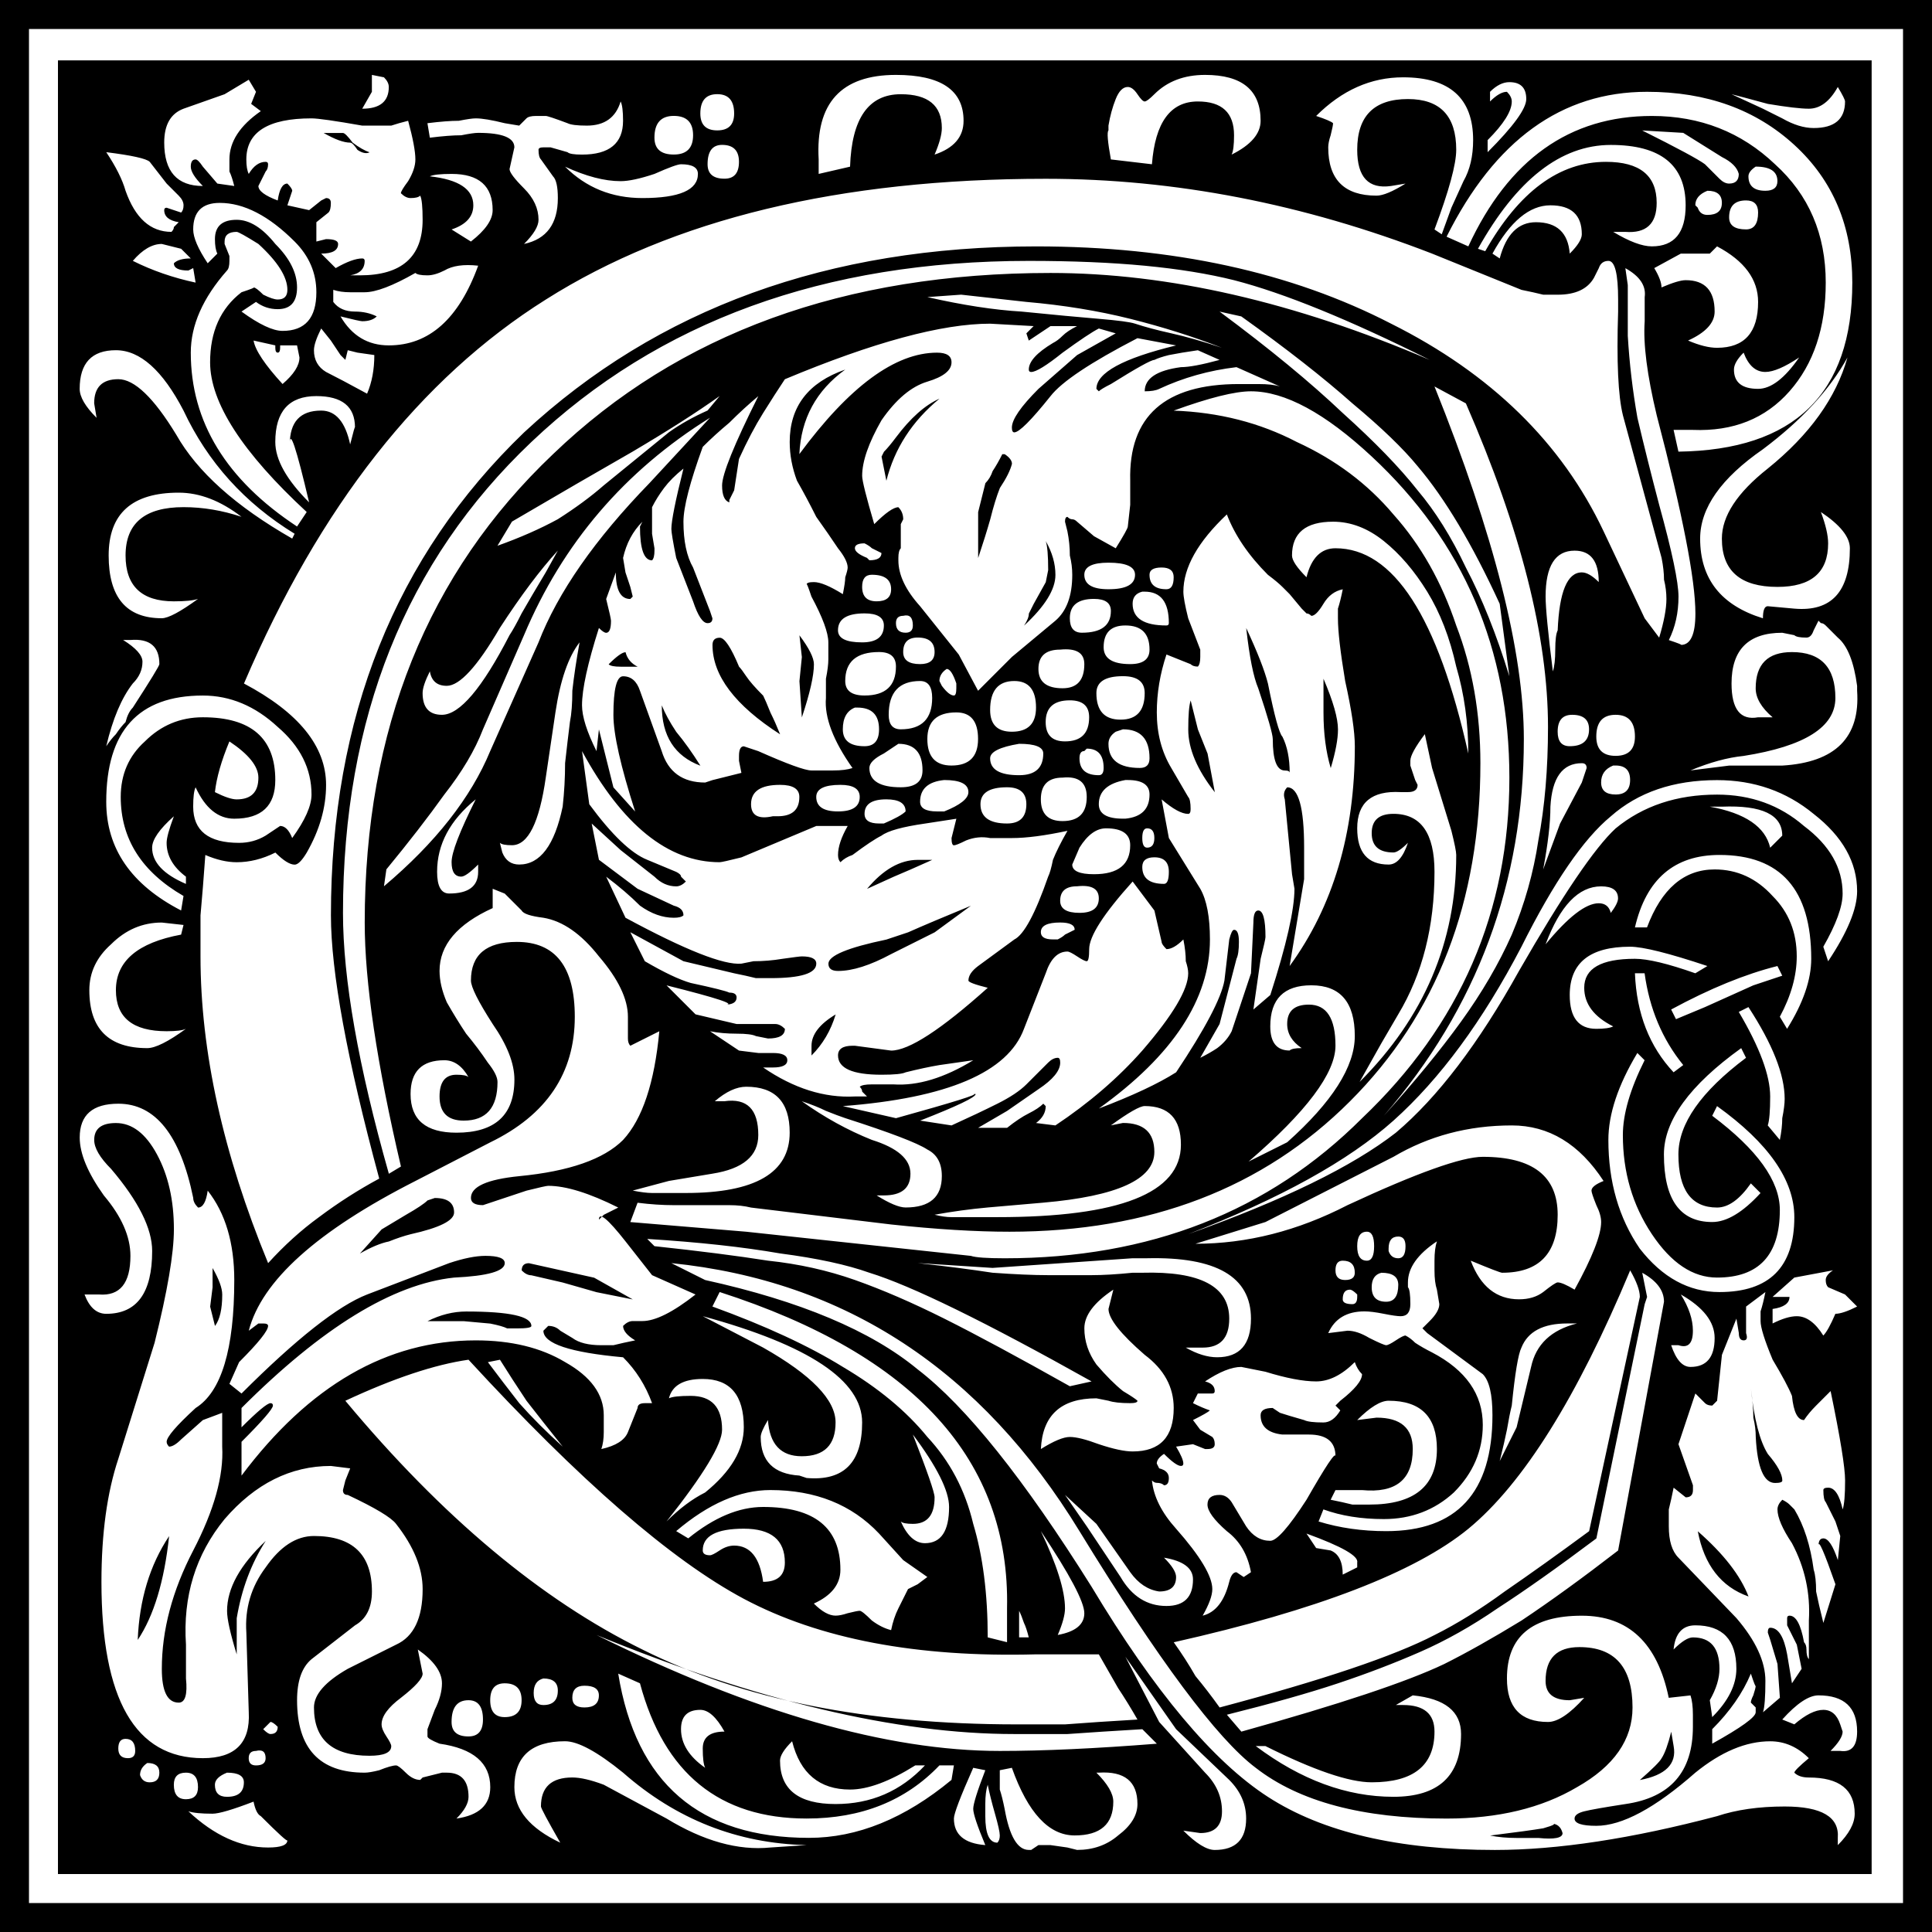
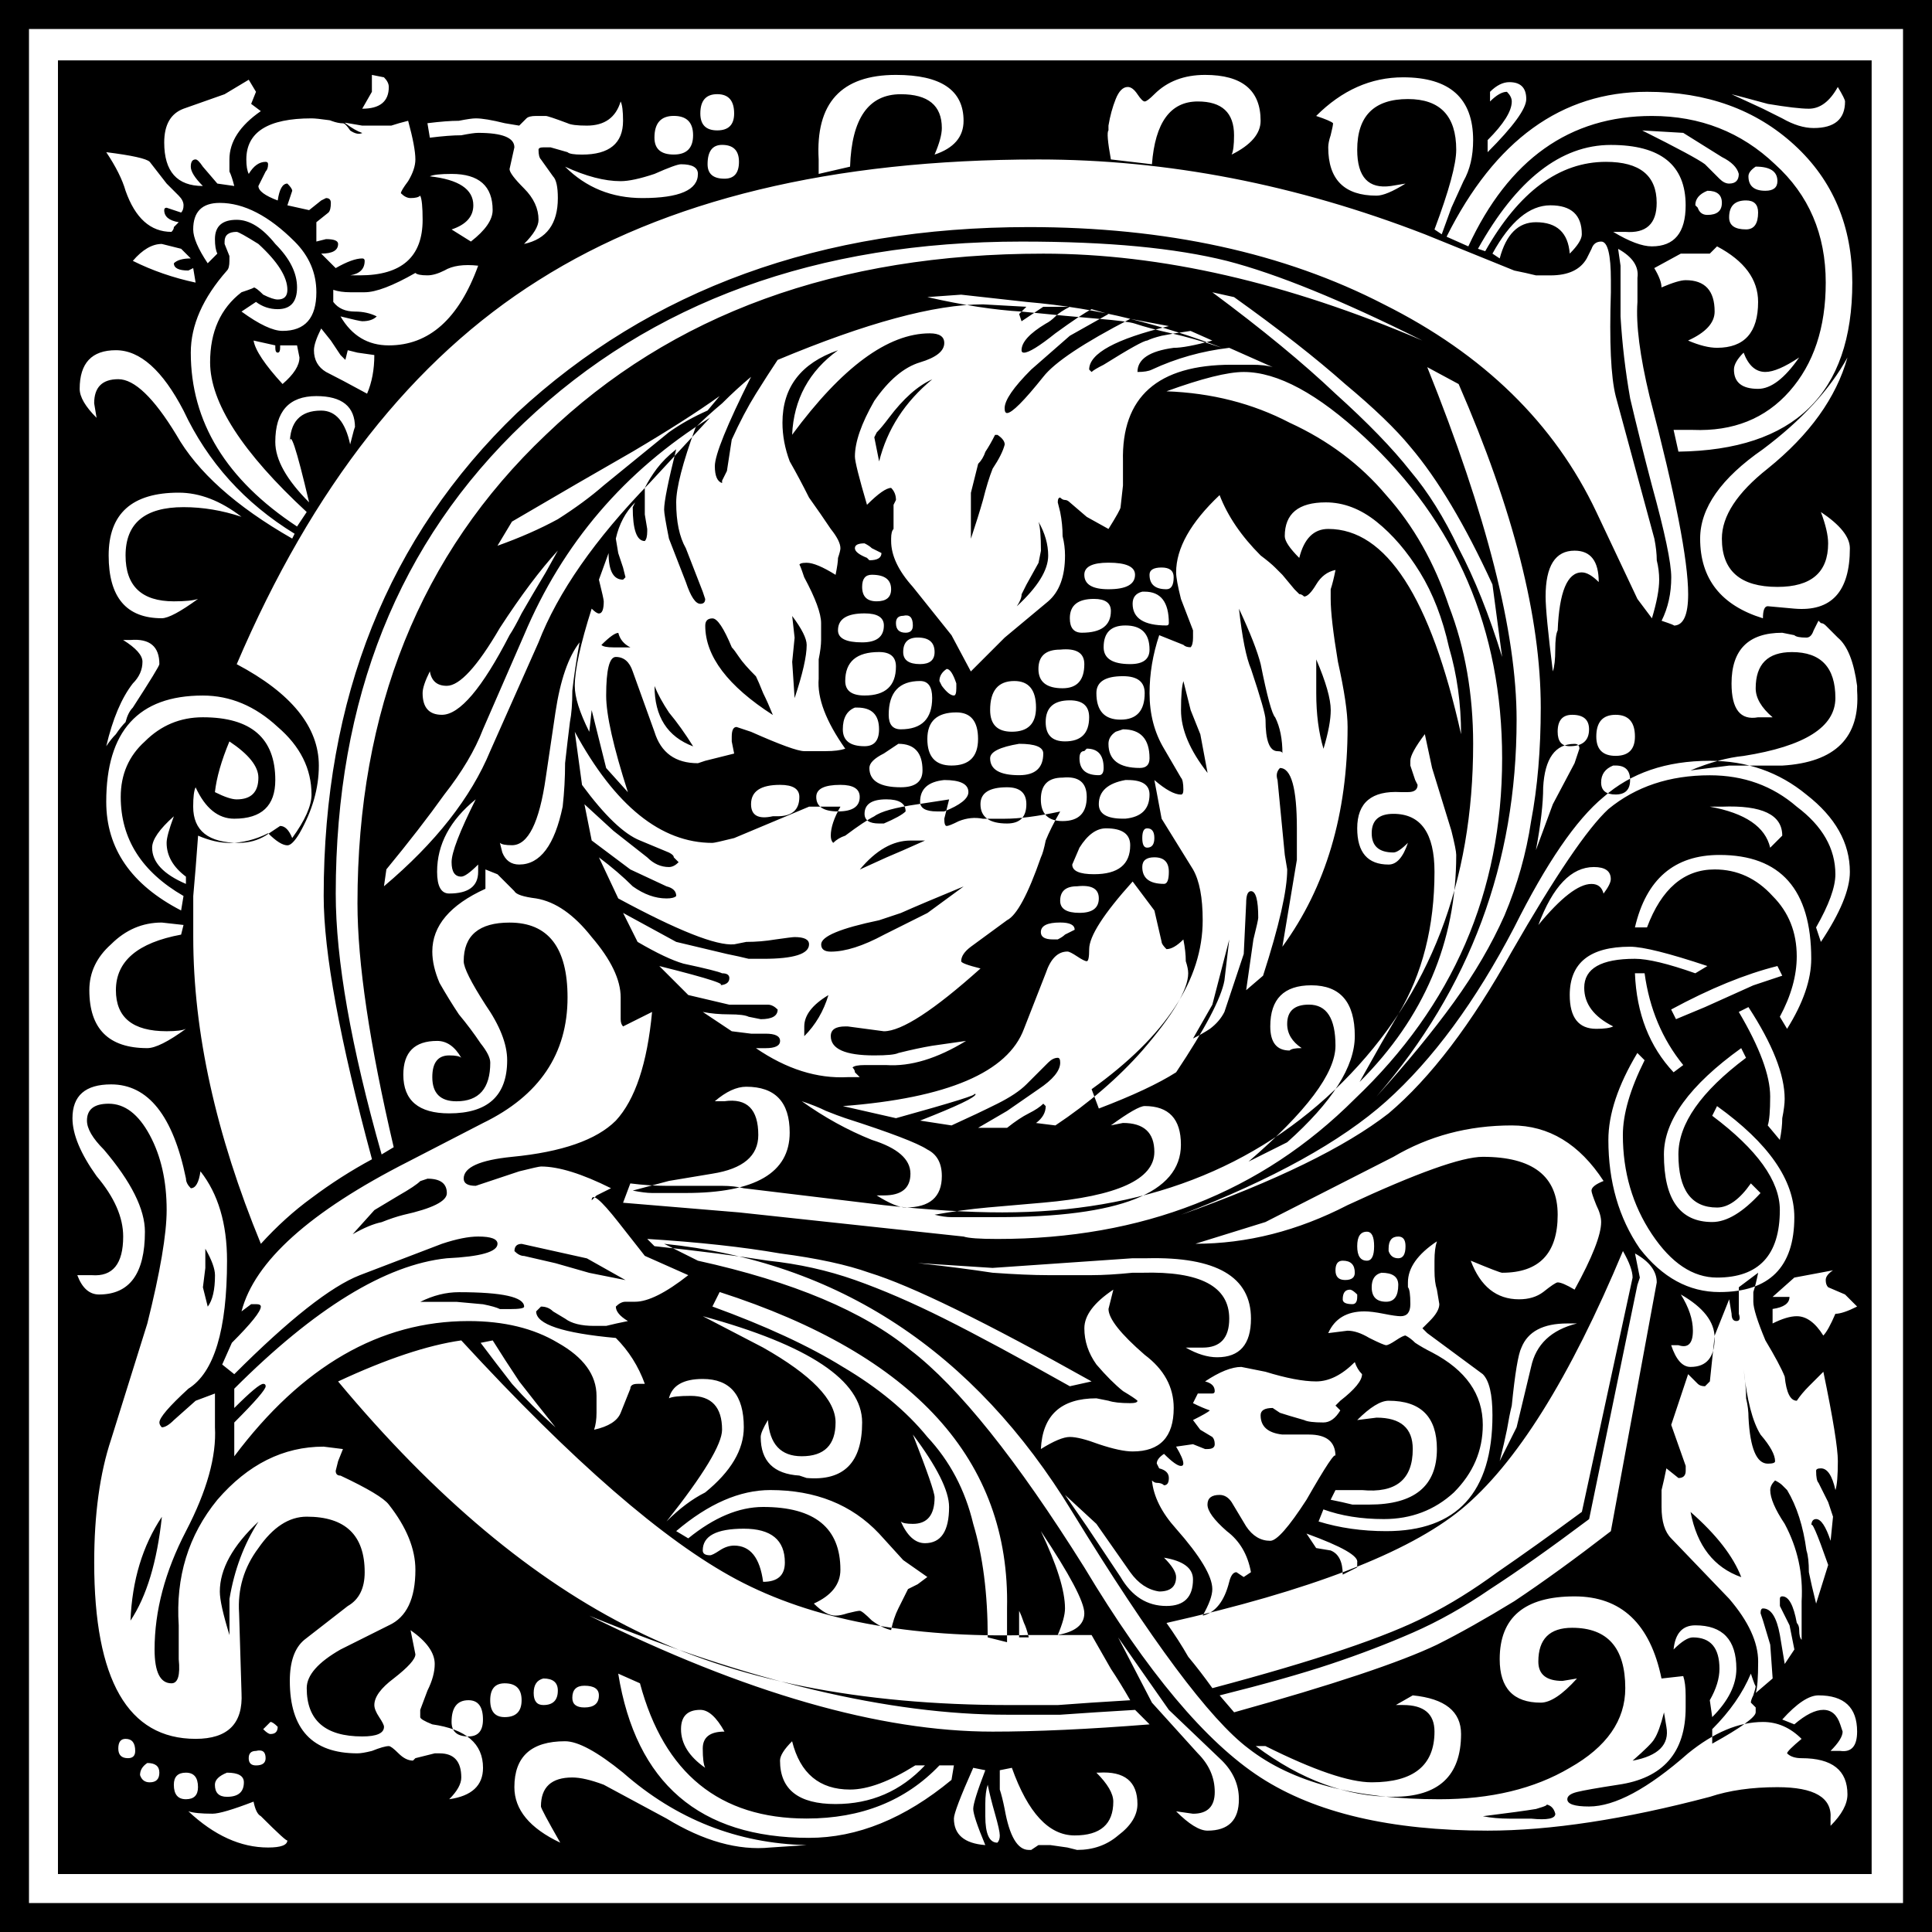
<svg xmlns="http://www.w3.org/2000/svg" xmlns:ns1="http://www.inkscape.org/namespaces/inkscape" id="svg3068" viewBox="0 0 500 500" version="1.1" ns1:version="0.91 r13725">
  <g id="layer1" transform="translate(-146.86 -119.79)">
-     <path id="path3032" style="fill:#000000" d="m146.86 619.79v-500h500v500h-500m7.5-7.5h485v-485h-485v485m7.5-7.5v-469.38h469.38v469.38h-469.38m213.12-341.88c-0.834-0.416-1.667-0.833-2.5-1.25-0.417-0.416-1.042-0.833-1.875-1.25-1.667 0-2.5 0.417-2.5 1.25-0 0.834 1.041 1.667 3.125 2.5l0.625 0.625c2.083 0 3.125-0.625 3.125-1.875m-2.5 5.625c-1.667 0-2.5 1.042-2.5 3.125-0 2.5 1.25 3.75 3.75 3.75 2.5 0 3.75-1.041 3.75-3.125-0-2.5-1.667-3.75-5-3.75m-1.875 10c-4.584 0-6.875 1.459-6.875 4.375-0 2.084 2.083 3.125 6.25 3.125 3.75 0 5.625-1.458 5.625-4.375-0-2.083-1.667-3.125-5-3.125m10 0.625c-1.25 0-1.875 0.625-1.875 1.875-0 1.667 0.833 2.5 2.5 2.5 1.25 0 1.875-0.625 1.875-1.875-0-2.083-0.834-2.916-2.5-2.5m3.75 5.625c-2.5 0-3.75 1.25-3.75 3.75-0 2.084 1.458 3.125 4.375 3.125 2.5 0 3.75-1.042 3.75-3.125-0-2.5-1.458-3.75-4.375-3.75m-10 3.75c-5.834 0-8.75 2.5-8.75 7.5-0 2.5 1.666 3.75 5 3.75 5.416 0 8.125-2.5 8.125-7.5-0-2.5-1.458-3.75-4.375-3.75m17.5 4.375c-1.25 0.834-1.875 1.875-1.875 3.125l0.625 1.25c1.25 1.667 2.291 2.5 3.125 2.5 0.417 0 0.625-0.625 0.625-1.875v-1.25c-0.834-2.5-1.667-3.75-2.5-3.75m-6.875 3.125c-5.417 0-8.125 2.917-8.125 8.75-0 2.5 1.041 3.75 3.125 3.75 5.416 0 8.125-2.708 8.125-8.125-0-2.916-1.042-4.375-3.125-4.375m-16.875 6.875c-2.084 0.834-3.125 2.709-3.125 5.625-0 2.917 1.875 4.375 5.625 4.375 2.5 0 3.75-1.458 3.75-4.375-0-3.75-1.875-5.625-5.625-5.625h-0.625m26.25 1.25c-5 0-7.5 2.292-7.5 6.875-0 4.584 2.083 6.875 6.25 6.875 4.583 0 6.875-2.291 6.875-6.875-0-4.583-1.875-6.875-5.625-6.875m-15 8.125-3.75 2.5c-2.5 1.25-3.75 2.5-3.75 3.75-0 3.334 2.708 5 8.125 5 3.75 0 5.625-1.458 5.625-4.375-0-4.583-2.084-6.875-6.25-6.875m-30.625 10.625c-5 0-7.5 1.667-7.5 5-0 2.917 1.875 3.959 5.625 3.125h1.25c3.75 0 5.625-1.666 5.625-5-0-2.083-1.667-3.125-5-3.125m15.625 0c-4.167 0-6.25 1.042-6.25 3.125-0 2.5 1.875 3.75 5.625 3.75 3.75 0 5.625-1.25 5.625-3.75-0-2.083-1.667-3.125-5-3.125m11.875 3.75c-3.75 0-5.625 1.25-5.625 3.75-0 1.667 1.25 2.5 3.75 2.5h1.25c2.916-1.25 4.791-2.291 5.625-3.125-0-2.083-1.667-3.125-5-3.125m15-5c-4.167 0.417-6.25 2.292-6.25 5.625-0 1.667 1.458 2.5 4.375 2.5h1.875c4.166-1.666 6.25-3.333 6.25-5-0-2.083-2.084-3.125-6.25-3.125m42.5-56.25c-4.167 0-6.25 1.042-6.25 3.125-0 2.5 2.083 3.75 6.25 3.75 4.583 0 6.875-1.25 6.875-3.75-0-2.083-2.292-3.125-6.875-3.125m13.75 1.25c-2.084 0-3.125 0.625-3.125 1.875-0 2.5 1.458 3.75 4.375 3.75 1.25 0 1.875-1.041 1.875-3.125-0-1.666-1.042-2.5-3.125-2.5m1.875 14.375c-0-5.416-2.084-8.125-6.25-8.125h-0.625c-1.667 0.417-2.5 1.459-2.5 3.125-0 3.75 2.916 5.625 8.75 5.625 0.416 0 0.625-0.208 0.625-0.625m-19.375-6.25c-4.167 0-6.25 1.667-6.25 5-0 2.5 1.041 3.75 3.125 3.75 5 0 7.5-1.875 7.5-5.625-0-2.083-1.459-3.125-4.375-3.125m8.125 6.875c-3.75 0-5.625 1.875-5.625 5.625-0 2.917 2.291 4.375 6.875 4.375 3.333 0 5-1.25 5-3.75-0-4.166-2.084-6.25-6.25-6.25m-16.875 6.25c-3.75 0-5.625 1.667-5.625 5-0 3.334 2.083 5 6.25 5 3.75 0 5.625-2.083 5.625-6.25-0-2.916-2.084-4.166-6.25-3.75m16.25 6.875c-4.584 0-6.875 1.458-6.875 4.375-0 4.584 2.083 6.875 6.25 6.875 4.166 0 6.25-2.291 6.25-6.875-0-2.916-1.875-4.375-5.625-4.375m-28.125 1.25c-4.167 0-6.25 2.5-6.25 7.5-0 3.75 1.875 5.625 5.625 5.625 4.166 0 6.25-2.083 6.25-6.25-0-4.583-1.875-6.875-5.625-6.875m14.375 5c-4.167 0-6.25 1.875-6.25 5.625-0 3.334 1.666 5 5 5 4.166 0 6.25-2.083 6.25-6.25-0-2.916-1.667-4.375-5-4.375m11.875 8.125c-1.25 0.833-1.875 1.875-1.875 3.125-0 4.167 2.708 6.25 8.125 6.25 1.666 0 2.5-0.833 2.5-2.5-0-5-2.292-7.5-6.875-7.5l-1.875 0.625m-25 3.125c-5 0.833-7.5 2.084-7.5 3.75-0 2.917 2.5 4.375 7.5 4.375 4.166 0 6.25-1.875 6.25-5.625-0-1.666-2.084-2.5-6.25-2.5m16.875 1.875c-0.834 0-1.25 0.625-1.25 1.875-0 2.917 1.666 4.375 5 4.375 0.833 0 1.25-0.625 1.25-1.875-0-3.333-1.459-5-4.375-5l-0.625 0.625m-20 9.375c-4.584 0-6.875 1.459-6.875 4.375-0 3.334 2.291 5 6.875 5 3.333 0 5-1.666 5-5-0-2.916-1.667-4.375-5-4.375m14.375-2.5c-3.75 0-5.625 1.875-5.625 5.625-0 3.75 1.875 5.625 5.625 5.625 4.166 0 6.25-2.083 6.25-6.25-0-3.75-2.084-5.416-6.25-5m16.25 0.625c-4.584 0.834-6.875 2.917-6.875 6.25-0 2.5 2.083 3.75 6.25 3.75h0.625c4.166-0.417 6.25-2.5 6.25-6.25-0-2.5-1.875-3.75-5.625-3.75h-0.625m-11.875 17.5-1.875 4.375c-0 1.667 1.875 2.5 5.625 2.5 6.25 0 9.375-2.5 9.375-7.5-0-2.916-2.084-4.375-6.25-4.375-2.5 0-4.792 1.667-6.875 5m17.5-5c-0.834 0-1.25 0.834-1.25 2.5-0 1.667 0.416 2.5 1.25 2.5 1.25 0 1.875-0.833 1.875-2.5-0-1.666-0.625-2.5-1.875-2.5m1.875 7.5c-2.084 0-3.125 0.834-3.125 2.5-0 2.917 1.875 4.375 5.625 4.375 0.833 0 1.25-1.041 1.25-3.125-0-2.5-1.25-3.75-3.75-3.75m-20 7.5c-2.917 0-4.375 1.25-4.375 3.75-0 2.084 1.666 3.125 5 3.125 3.333 0 5-1.25 5-3.75-0-2.5-1.875-3.541-5.625-3.125m-4.375 9.375c-3.334 0-5 0.834-5 2.5-0 1.25 1.041 1.875 3.125 1.875h1.25c0.833-0.417 1.458-0.833 1.875-1.25 0.833-0.416 1.666-0.833 2.5-1.25-0-1.25-1.25-1.875-3.75-1.875m-100-208.75c-3.334 0-5 1.875-5 5.625-0 2.917 1.666 4.375 5 4.375 3.333 0 5-1.666 5-5-0-3.333-1.667-5-5-5m11.25-5.625c-2.917 0-4.375 1.667-4.375 5-0 2.917 1.458 4.375 4.375 4.375 2.916 0 4.375-1.458 4.375-4.375-0-3.333-1.458-5-4.375-5m1.25 13.125c-2.5 0-3.75 1.667-3.75 5-0 2.501 1.458 3.751 4.375 3.75 2.5 0 3.75-1.458 3.75-4.375-0-2.916-1.458-4.375-4.375-4.375m267.5 5.625c-1.25 0.834-1.875 1.667-1.875 2.5-0 2.501 1.458 3.751 4.375 3.75 2.083 0 3.124-0.833 3.125-2.5-0-2.499-1.875-3.749-5.625-3.75m-2.5 8.75c-2.917 0-4.375 1.459-4.375 4.375-0 2.084 1.458 3.126 4.375 3.125 2.083 0 3.124-1.458 3.125-4.375-0-2.083-1.042-3.124-3.125-3.125m-10-2.5c-2.084 0.834-3.126 2.084-3.125 3.75l0.625 0.625c0.416 1.25 1.25 1.875 2.5 1.875 2.499 0 3.749-1.041 3.75-3.125-0-2.083-1.25-3.124-3.75-3.125m-35 135.62c-2.501 0-3.751 1.458-3.75 4.375-0 2.5 1.041 3.75 3.125 3.75 3.333 0 5-1.458 5-4.375-0-2.5-1.459-3.75-4.375-3.75m11.25 0c-3.334 0-5 1.875-5 5.625-0 3.334 1.666 5 5 5 3.333 0 5-1.666 5-5-0-3.75-1.667-5.625-5-5.625m-0.625 13.125c-2.084 0.833-3.126 2.292-3.125 4.375-0 2.084 1.25 3.125 3.75 3.125 2.499 0 3.749-1.25 3.75-3.75-0-2.5-1.25-3.75-3.75-3.75h-0.625m-231.25-95.625c-5.834 4.167-13.334 8.959-22.5 14.375-8.75 5-19.167 11.042-31.25 18.125l-3.75 6.25c5.833-2.083 11.041-4.375 15.625-6.875 4.583-2.916 8.541-5.833 11.875-8.75l16.875-13.75c2.916-2.083 6.25-3.958 10-5.625l3.125-3.75m-2.5 5.625c-22.084 13.75-38.125 32.5-48.125 56.25l-10.625 24.375c-2.084 5.417-5.417 11.042-10 16.875-4.167 5.834-9.167 12.292-15 19.375l-0.625 4.375c13.333-11.25 22.5-22.916 27.5-35l12.5-28.125c5-12.916 14.583-26.666 28.75-41.25l15.625-16.875m-39.375 34.375c-4.584 5-9.584 11.667-15 20-5.834 10-10.417 15-13.75 15-2.5 0-3.958-1.25-4.375-3.75-1.25 2.5-1.875 4.375-1.875 5.625-0 3.75 1.667 5.625 5 5.625 4.583 0 10.416-6.875 17.5-20.625 0.833-1.25 1.875-3.125 3.125-5.625 1.666-2.916 3.75-6.458 6.25-10.625l3.125-5.625m-21.25 64.375c-6.667 5.417-10 11.667-10 18.75-0 3.75 1.042 5.625 3.125 5.625 5 0 7.5-1.875 7.5-5.625v-1.875c-2.084 2.084-3.542 3.125-4.375 3.125-1.667 0-2.5-1.25-2.5-3.75-0-2.5 2.083-7.916 6.25-16.25m26.875-40.625c-2.917 3.75-5 9.792-6.25 18.125l-2.5 16.875c-1.667 11.667-4.584 17.5-8.75 17.5-1.667 0-2.709-0.208-3.125-0.625l0.625 2.5c0.833 2.084 2.291 3.125 4.375 3.125 5.416 0 9.166-5 11.25-15 0.416-3.75 0.625-7.5 0.625-11.25 0.417-3.75 0.833-7.291 1.25-10.625 0.416-2.083 0.625-4.791 0.625-8.125 0.417-3.75 1.041-7.916 1.875-12.5m13.75 141.88c2.083 0.417 3.75 0.625 5 0.625 1.666 0 2.916 0 3.75 0h5c17.916 0 26.875-5.208 26.875-15.625-0-7.916-3.75-11.875-11.25-11.875-2.5 0-5.209 1.25-8.125 3.75h2.5c5.833-0.833 8.75 2.084 8.75 8.75-0 5.417-3.959 8.75-11.875 10l-11.25 1.875-9.375 2.5m43.75-23.125c5.833 4.167 11.875 7.5 18.125 10 6.666 2.084 10 5 10 8.75-0 3.75-2.292 5.625-6.875 5.625h-1.875c3.333 2.084 5.833 3.125 7.5 3.125 6.25 0 9.375-2.708 9.375-8.125-0-3.333-1.25-5.625-3.75-6.875-2.5-1.666-9.584-4.375-21.25-8.125-1.25-0.417-2.917-1.041-5-1.875-1.667-0.833-3.75-1.666-6.25-2.5m34.375 29.375c1.666 0.417 3.125 0.625 4.375 0.625 1.666 0 3.125 0 4.375 0h7.5c31.666 0 47.5-6.25 47.5-18.75-0-6.666-3.125-10-9.375-10-1.25 0-4.167 1.667-8.75 5l3.125-0.625c5.416 0 8.125 2.5 8.125 7.5-0 7.084-9.584 11.459-28.75 13.125-4.584 0.417-9.375 0.834-14.375 1.25-4.584 0.417-9.167 1.042-13.75 1.875m81.25-13.75 10-5c11.666-10.416 17.5-19.583 17.5-27.5-0-8.75-3.751-13.125-11.25-13.125-7.084 0-10.625 3.542-10.625 10.625-0 4.167 1.666 6.25 5 6.25 0.416-0.417 1.458-0.625 3.125-0.625-2.501-1.666-3.751-3.75-3.75-6.25-0-3.333 1.875-5 5.625-5 4.583 0 6.875 3.542 6.875 10.625-0 7.084-7.5 17.084-22.5 30m28.75-20.625c16.666-16.666 25-36.25 25-58.75-0-0.833-0.417-2.916-1.25-6.25l-5-16.25-1.875-8.75c-2.501 3.334-3.751 5.625-3.75 6.875v1.25l1.25 3.75 0.625 1.25c-0 1.25-0.834 1.875-2.5 1.875h-1.875c-7.5-0.417-11.25 2.709-11.25 9.375-0 6.25 2.708 9.375 8.125 9.375 2.083 0 3.749-1.875 5-5.625-1.667 1.667-2.917 2.5-3.75 2.5-3.751 0-5.625-1.666-5.625-5-0-3.333 1.875-5 5.625-5 7.083 0 10.625 5 10.625 15-0 14.167-3.126 26.459-9.375 36.875l-4.375 7.5-5.625 10m-76.25 106.88 5.625 8.125 8.75 13.125c2.916 5 6.875 7.5 11.875 7.5 4.583 0 6.875-2.292 6.875-6.875-0-2.917-2.5-4.792-7.5-5.625 2.083 2.083 3.125 3.75 3.125 5-0 2.5-1.459 3.75-4.375 3.75-2.917-0.417-5.417-2.083-7.5-5l-8.75-12.5-8.125-7.5m-6.25 9.375c4.166 8.75 6.25 15.417 6.25 20-0 1.667-0.625 3.958-1.875 6.875 4.583-0.833 6.875-2.708 6.875-5.625-0-2.917-3.75-10-11.25-21.25m-5.625 20.625v6.875h2.5c-0.417-1.667-0.833-2.917-1.25-3.75-0.417-1.25-0.834-2.292-1.25-3.125m-77.5-82.5-1.875 3.75c13.75 5 25 10.208 33.75 15.625 9.166 5.417 16.458 11.458 21.875 18.125 5.833 6.25 9.791 13.75 11.875 22.5 2.5 8.333 3.75 18.125 3.75 29.375l5 1.25v-8.75c0.833-38.333-23.959-65.625-74.375-81.875m-4.375 6.25 15.625 8.125c12.5 7.083 18.75 13.542 18.75 19.375-0 5.833-2.917 8.75-8.75 8.75-5.417 0-8.334-3.125-8.75-9.375-1.25 2.083-1.875 3.542-1.875 4.375-0 6.25 3.333 9.583 10 10l1.875 0.625c9.583 0.833 14.375-3.958 14.375-14.375-0-10.833-13.75-20-41.25-27.5m-9.375 53.125c1.666-1.667 3.333-3.125 5-4.375 1.666-1.25 3.333-2.292 5-3.125 6.666-5.417 10-11.042 10-16.875-0-8.333-3.542-12.5-10.625-12.5-5 0-7.917 1.667-8.75 5 0.833-0.417 2.708-0.625 5.625-0.625 5.416 0 8.125 2.917 8.125 8.75-0 3.75-4.792 11.667-14.375 23.75m2.5 2.5 3.125 1.875c6.666-5.417 13.125-8.125 19.375-8.125 13.333 0 20 5.417 20 16.25-0 3.75-2.292 6.667-6.875 8.75 2.083 2.083 3.958 3.125 5.625 3.125 0.833 0 1.875-0.208 3.125-0.625 1.666-0.417 2.708-0.625 3.125-0.625 0.417 0 1.458 0.833 3.125 2.5 1.666 1.25 3.333 2.083 5 2.5 0.417-2.083 1.041-3.958 1.875-5.625 0.833-1.667 1.666-3.333 2.5-5l2.5-1.25 2.5-1.875-6.25-4.375-6.25-6.875c-7.084-7.5-16.459-11.25-28.125-11.25-7.917 0-16.042 3.542-24.375 10.625m22.5 13.125c3.75 0 5.625-1.667 5.625-5-0-5.833-3.542-8.75-10.625-8.75-7.084 0-10.625 1.875-10.625 5.625-0 0.833 0.625 1.25 1.875 1.25 0.417 0 1.25-0.417 2.5-1.25s2.5-1.25 3.75-1.25c4.166 0 6.666 3.125 7.5 9.375m38.75-38.125c3.75 9.583 5.625 15 5.625 16.25-0 4.583-1.875 6.875-5.625 6.875-1.667 0-2.709-0.208-3.125-0.625 1.666 3.75 3.75 5.625 6.25 5.625 4.166 0 6.25-3.125 6.25-9.375-0-4.167-3.125-10.417-9.375-18.75m-173.75-237.5c-5.417-4.166-10.833-6.25-16.25-6.25-12.083 0-18.125 5.417-18.125 16.25-0 10.834 4.583 16.25 13.75 16.25 1.667 0 4.792-1.666 9.375-5-1.25 0.417-3.333 0.625-6.25 0.625-8.333 0-12.5-3.958-12.5-11.875-0-8.333 5-12.5 15-12.5 5 0 10 0.834 15 2.5m-15.625 101.88 0.625-3.75c-10.833-6.25-16.25-14.791-16.25-25.625-0-5.833 2.083-10.625 6.25-14.375 4.167-4.166 9.167-6.25 15-6.25 12.5 0 18.75 5.417 18.75 16.25-0 6.667-3.542 10-10.625 10-4.167 0-7.5-2.708-10-8.125-0.417 0.834-0.625 2.5-0.625 5-0 6.25 3.958 9.375 11.875 9.375 2.5 0 4.792-0.625 6.875-1.875 2.5-1.666 3.75-2.5 3.75-2.5 1.25 0 2.292 1.042 3.125 3.125 3.333-4.583 5-8.333 5-11.25-0-6.666-2.917-12.5-8.75-17.5-5.833-5.416-12.292-8.125-19.375-8.125-16.667 0-25 9.167-25 27.5-0 12.084 6.458 21.459 19.375 28.125m12.5-43.75c-2.083 5-3.333 9.375-3.75 13.125 2.5 1.25 4.375 1.875 5.625 1.875 3.75 0 5.625-1.875 5.625-5.625-0-2.916-2.5-6.041-7.5-9.375m-11.25 36.875v-1.875c-3.333-2.5-5-5.416-5-8.75-0-1.25 0.625-3.541 1.875-6.875-3.75 3.334-5.625 6.042-5.625 8.125-0 3.75 2.917 6.875 8.75 9.375m-20.625-35.625c0.833-1.25 1.667-2.291 2.5-3.125 0.833-1.25 1.667-2.291 2.5-3.125 0.417-1.666 1.042-2.916 1.875-3.75 4.583-7.083 6.875-10.833 6.875-11.25-0-4.583-2.5-6.666-7.5-6.25h-1.875c3.333 2.084 5 3.959 5 5.625-0 2.084-0.833 3.959-2.5 5.625-2.917 3.75-5.208 9.167-6.875 16.25m20 46.25-5.625-0.625c-5 0-9.375 1.875-13.125 5.625-3.75 3.334-5.625 7.292-5.625 11.875-0 10 5 15 15 15 2.083 0 5.417-1.666 10-5-0.833 0.417-2.5 0.625-5 0.625-8.75 0-13.125-3.541-13.125-10.625-0-7.5 5.625-12.291 16.875-14.375l0.625-2.5m1.25 229.38c6.667 6.25 13.542 9.375 20.625 9.375 3.333 0 5-0.625 5-1.875-0 0.417-2.292-1.667-6.875-6.25-0.833-0.417-1.458-1.667-1.875-3.75-5.417 2.083-8.958 3.125-10.625 3.125-2.917 0-5-0.208-6.25-0.625m96.25 8.125c-3.334-5.833-5-8.958-5-9.375-0-5 2.708-7.5 8.125-7.5 2.083 0 4.791 0.625 8.125 1.875l16.25 8.75c9.583 5.833 18.541 8.333 26.875 7.5l9.375-0.625c-17.917-0.417-33.75-6.667-47.5-18.75-6.667-5.417-11.667-8.125-15-8.125-8.75 0-13.125 3.958-13.125 11.875-0 5.833 3.958 10.625 11.875 14.375m15-43.75c4.583 28.333 21.041 42.5 49.375 42.5 12.5 0 24.791-5 36.875-15l0.625-3.75h-3.75c-8.75 9.167-20.209 13.75-34.375 13.75-22.5 0-36.875-11.667-43.125-35l-5.625-2.5m22.5 24.375c-0.417-0.833-0.625-2.5-0.625-5-0-2.917 1.875-4.375 5.625-4.375-2.084-3.75-4.167-5.625-6.25-5.625-3.334 0-5 1.667-5 5-0 3.75 2.083 7.083 6.25 10m22.5-6.875c-2.084 2.083-3.125 3.75-3.125 5-0 7.5 4.791 11.25 14.375 11.25 9.166 0 16.875-3.333 23.125-10h-2.5c-6.667 4.167-12.292 6.25-16.875 6.25-7.917 0-12.917-4.167-15-12.5m46.875 6.875c-3.334 7.5-5 11.875-5 13.125-0 4.167 2.708 6.458 8.125 6.875-2.084-5-3.125-8.125-3.125-9.375-0-1.25 1.041-4.583 3.125-10l-3.125-0.625m3.75 4.375c-0.417 1.25-0.625 2.917-0.625 5v3.125c-0 4.583 1.041 6.875 3.125 6.875 0.417-0.417 0.625-1.042 0.625-1.875-0-0.833-0.417-2.708-1.25-5.625-0.834-2.917-1.458-5.417-1.875-7.5m3.125-3.75v1.875c-0 0.833-0 1.875 0 3.125 0.417 1.25 0.833 2.917 1.25 5 1.25 7.083 3.333 10.625 6.25 10.625h0.625l1.875-1.25h3.125l4.375 0.625 2.5 0.625c4.166 0 7.708-1.25 10.625-3.75 3.333-2.5 5-5.208 5-8.125-0-5.833-3.334-8.542-10-8.125h-0.625c2.916 2.917 4.375 5.417 4.375 7.5-0 5.833-3.334 8.75-10 8.75-6.667 0-12.084-5.833-16.25-17.5l-3.125 0.625m66.25-6.25c11.666 8.75 23.541 13.125 35.625 13.125 11.666 0 17.5-5.417 17.5-16.25-0-5.833-4.167-9.167-12.5-10l-4.375 2.5h1.875c5.416 0 8.124 2.292 8.125 6.875-0 8.75-5.417 13.125-16.25 13.125-5.834 0-15-3.125-27.5-9.375h-2.5m117.5-243.12c9.166 1.667 14.375 5.209 15.625 10.625l3.125-3.125c-0-5.416-5.209-7.916-15.625-7.5h-3.125m35.625-116.25c-4.584 8.334-11.875 16.25-21.875 23.75-10.834 7.5-16.25 15.209-16.25 23.125-0 10.417 5.416 17.292 16.25 20.625-0-2.083 0.416-3.125 1.25-3.125l6.875 0.625c9.583 0.834 14.375-4.375 14.375-15.625-0-2.916-2.501-6.041-7.5-9.375 1.25 3.334 1.875 6.042 1.875 8.125-0 7.5-4.375 11.25-13.125 11.25-9.584 0-14.375-4.166-14.375-12.5-0-5.833 3.958-11.875 11.875-18.125 10.833-8.75 17.708-18.333 20.625-28.75m-128.75 241.25c-1.25 0-1.875 0.833-1.875 2.5-0 0.833 0.833 1.25 2.5 1.25 0.833 0 1.25-0.625 1.25-1.875v-0.625c-0.834-0.833-1.459-1.25-1.875-1.25m-1.875-7.5c-1.25 0-1.875 0.833-1.875 2.5-0 1.667 0.833 2.5 2.5 2.5 1.666 0 2.499-0.625 2.5-1.875-0-2.083-1.042-3.125-3.125-3.125m10 3.125c-1.667 0.417-2.501 1.667-2.5 3.75-0 2.5 1.25 3.75 3.75 3.75 2.083 0 3.124-1.458 3.125-4.375-0-2.083-1.459-3.125-4.375-3.125m-3.75-10.625c-1.667 0-2.501 1.25-2.5 3.75-0 2.5 0.833 3.75 2.5 3.75 1.25 0 1.875-1.25 1.875-3.75-0-2.5-0.625-3.75-1.875-3.75m8.125 1.25c-1.667 0-2.501 1.042-2.5 3.125v0.625c0.416 1.25 1.25 1.875 2.5 1.875 1.25 0 1.875-1.042 1.875-3.125-0-1.667-0.625-2.5-1.875-2.5m-329.38 130c-1.25 0-1.875 0.833-1.875 2.5-0 1.667 0.833 2.5 2.5 2.5 1.25 0 1.875-0.625 1.875-1.875-0-2.083-0.833-3.125-2.5-3.125m5.625 6.25c-1.25 0.833-1.875 1.875-1.875 3.125 0.417 1.25 1.25 1.875 2.5 1.875 1.667 0 2.5-0.833 2.5-2.5-0-1.667-1.042-2.5-3.125-2.5m10 2.5c-2.083 0-3.125 1.042-3.125 3.125-0 2.5 1.042 3.75 3.125 3.75 2.083 0 3.125-1.042 3.125-3.125-0-2.5-1.042-3.75-3.125-3.75m10.625 0c-2.083 0.833-3.125 1.875-3.125 3.125-0 2.083 1.042 3.125 3.125 3.125 2.917 0 4.375-1.25 4.375-3.75-0-1.667-1.458-2.5-4.375-2.5m7.5-5.625c-1.25 0-1.875 0.625-1.875 1.875-0 1.25 0.625 1.875 1.875 1.875 1.667 0 2.5-0.625 2.5-1.875-0-1.667-0.833-2.292-2.5-1.875m3.75-7.5-1.875 1.875c0.833 0.833 1.458 1.25 1.875 1.25 1.25 0 1.875-0.625 1.875-1.875-0.833-0.833-1.458-1.25-1.875-1.25m51.25-5.625c-2.917 0-4.375 1.875-4.375 5.625-0 2.5 1.458 3.75 4.375 3.75 2.5 0 3.75-1.458 3.75-4.375-0-3.333-1.25-5-3.75-5m9.375-4.375c-2.5 0-3.75 1.458-3.75 4.375-0 2.917 1.25 4.375 3.75 4.375 2.916 0 4.375-1.458 4.375-4.375-0-2.917-1.458-4.375-4.375-4.375m10-1.25c-1.667 0.417-2.5 1.667-2.5 3.75-0 2.083 0.833 3.125 2.5 3.125 2.5 0 3.75-1.25 3.75-3.75-0-2.083-1.25-3.125-3.75-3.125m10.625 1.875c-2.084 0-3.125 1.042-3.125 3.125-0 1.667 1.041 2.5 3.125 2.5 2.5 0 3.75-1.042 3.75-3.125-0-1.667-1.25-2.5-3.75-2.5m296.88-411.88 8.125 3.75 5 2.5c2.916 1.667 5.625 2.501 8.125 2.5 5.416 0 8.124-2.291 8.125-6.875-0-0.416-0.625-1.666-1.875-3.75-2.084 3.751-4.584 5.625-7.5 5.625-2.084 0-5.625-0.416-10.625-1.25-4.584-1.25-7.709-2.083-9.375-2.5m-23.125 9.375c9.166 4.584 14.583 7.5 16.25 8.75l3.75 3.75c0.833 0.834 1.666 1.25 2.5 1.25 1.666 0 2.499-0.833 2.5-2.5-0.417-1.666-1.875-3.124-4.375-4.375l-10-6.25-10.625-0.625m-42.5 30.625 1.875 0.625c8.749-15.416 19.166-23.125 31.25-23.125 8.749 0 13.125 3.542 13.125 10.625-0 5.417-2.709 7.917-8.125 7.5h-3.125c4.166 2.501 7.5 3.751 10 3.75 5.833 0 8.749-3.541 8.75-10.625-0-10.416-6.459-15.625-19.375-15.625-12.917 0-24.375 8.959-34.375 26.875m3.75 1.25 1.875 1.25c1.666-6.25 4.791-9.374 9.375-9.375 5.416 0 8.333 2.709 8.75 8.125 2.083-2.083 3.124-3.749 3.125-5-0-5-2.709-7.5-8.125-7.5-5.417 0-10.417 4.167-15 12.5m41.875 3.75c1.25 2.084 1.875 3.751 1.875 5 2.916-1.25 5-1.875 6.25-1.875 5 0 7.5 2.709 7.5 8.125-0 2.917-2.292 5.417-6.875 7.5 2.916 1.25 5.416 1.875 7.5 1.875 7.083 0 10.625-3.958 10.625-11.875-0-5.833-3.542-10.625-10.625-14.375l-1.875 1.875h-7.5l-6.875 3.75m23.125 21.875c-1.667 1.667-2.501 3.126-2.5 4.375-0 3.334 2.083 5 6.25 5 3.333 0 6.875-2.708 10.625-8.125-3.751 2.501-6.667 3.751-8.75 3.75-2.501 0-4.375-1.666-5.625-5m-66.25-51.875c6.666-6.666 9.999-11.25 10-13.75-0-2.916-1.459-4.375-4.375-4.375-1.667 0-3.334 0.834-5 2.5v2.5c1.666-1.666 3.124-2.499 4.375-2.5 0.833 0.834 1.25 1.667 1.25 2.5-0 2.501-2.084 5.834-6.25 10v3.125m-13.75 20 1.875 1.25 2.5-6.875 3.125-6.875c1.666-2.916 2.499-6.458 2.5-10.625-0-10.833-6.042-16.25-18.125-16.25-8.334 0-15.834 3.334-22.5 10 2.499 0.834 3.958 1.459 4.375 1.875-0 0.417-0.209 1.459-0.625 3.125-0.417 1.25-0.625 2.292-0.625 3.125-0 8.334 4.166 12.5 12.5 12.5 1.666 0 4.166-1.041 7.5-3.125l-3.75 0.625c-5.834 0.834-8.751-2.291-8.75-9.375-0-8.749 4.375-13.125 13.125-13.125 8.333 0 12.5 4.375 12.5 13.125-0 3.751-1.875 10.625-5.625 20.625m-83.75-18.125 10.625 1.25c0.833-10.833 4.791-16.25 11.875-16.25 6.25 0 9.375 2.917 9.375 8.75-0 2.501-0.209 4.167-0.625 5 5-2.499 7.5-5.416 7.5-8.75-0-7.916-4.792-11.875-14.375-11.875-5.417 0-9.792 1.667-13.125 5-1.25 1.25-2.084 1.875-2.5 1.875-0.417 0-1.042-0.625-1.875-1.875-0.834-1.25-1.667-1.875-2.5-1.875-1.25 0-2.292 1.042-3.125 3.125-0.834 2.084-1.459 4.375-1.875 6.875v1.25c-0.417 0.417-0.209 2.917 0.625 7.5m-75.625 3.75 8.125-1.875c0.416-12.5 4.791-18.75 13.125-18.75 7.083 0 10.625 2.917 10.625 8.75-0 1.667-0.625 3.959-1.875 6.875 5-1.666 7.5-4.583 7.5-8.75-0-7.916-5.834-11.875-17.5-11.875-14.167 0-20.834 7.292-20 21.875v3.75m-65.625-1.875c5.416 5.417 12.083 8.126 20 8.125 9.583 0 14.375-2.083 14.375-6.25-0-1.666-1.458-2.499-4.375-2.5-0.834 0-3.125 0.834-6.875 2.5-3.75 1.25-6.667 1.875-8.75 1.875-4.167 0-8.959-1.25-14.375-3.75m-35.625-11.25 0.625 3.75c3.333-0.416 6.041-0.625 8.125-0.625 2.083-0.416 3.541-0.625 4.375-0.625 6.25 0 9.375 1.25 9.375 3.75l-1.25 5.625c-0 0.834 1.25 2.501 3.75 5 2.5 2.501 3.75 5.209 3.75 8.125-0 1.667-1.25 3.751-3.75 6.25 5.833-1.25 8.75-5.208 8.75-11.875-0-2.916-0.417-4.791-1.25-5.625l-3.125-4.375c-0.417-0.416-0.625-1.25-0.625-2.5-0-0.416 0.417-0.625 1.25-0.625h1.875l4.375 1.25c0.417 0.417 1.666 0.625 3.75 0.625 7.083 0 10.625-2.916 10.625-8.75-0-2.499-0.209-4.166-0.625-5-1.25 4.167-4.167 6.25-8.75 6.25-2.5 0-4.167-0.208-5-0.625-3.334-1.25-5.209-1.875-5.625-1.875h-2.5c-1.25 0-2.084 0.209-2.5 0.625l-1.875 1.875-3.75-0.625c-3.334-0.833-5.834-1.25-7.5-1.25-0.834 0-2.292 0.209-4.375 0.625-2.084 0-4.792 0.209-8.125 0.625m-16.875-3.75c4.583 0 6.875-1.875 6.875-5.625-0-0.833-0.417-1.666-1.25-2.5l-3.125-0.625v4.375l-2.5 4.375m17.5 17.5c7.5 0.834 11.25 3.334 11.25 7.5-0 2.917-1.875 5-5.625 6.25l5 3.125c3.75-2.916 5.625-5.625 5.625-8.125-0-6.25-3.542-9.374-10.625-9.375-2.917 0-4.792 0.209-5.625 0.625m-31.25 84.375c-3.333-14.166-5-19.166-5-15-0-5.833 2.708-8.749 8.125-8.75 3.75 0 6.25 2.917 7.5 8.75 0.833-3.333 1.25-4.791 1.25-4.375-0-5.416-3.333-8.124-10-8.125-7.083 0-10.625 3.959-10.625 11.875-0 4.584 2.917 9.792 8.75 15.625m-55-21.875-0.625-3.75c-0-4.166 2.083-6.25 6.25-6.25 4.167 0 9.167 4.792 15 14.375 5.417 9.584 15.417 18.542 30 26.875l0.625-1.25c-12.917-7.916-22.5-18.541-28.75-31.875-5.417-10.416-11.25-15.625-17.5-15.625-6.25 0-9.375 3.334-9.375 10-0 2.084 1.458 4.584 4.375 7.5m286.25 310c3.333-0.833 5.625-3.75 6.875-8.75 0.416-1.667 1.041-2.5 1.875-2.5l1.875 1.25 1.875-1.25c-0.834-4.583-2.917-8.125-6.25-10.625-3.334-2.917-5-5.208-5-6.875-0-1.667 1.041-2.5 3.125-2.5 1.25 0 2.291 0.625 3.125 1.875l3.75 6.25c1.666 2.5 3.749 3.75 6.25 3.75 1.666 0 4.791-3.542 9.375-10.625 5-8.75 7.5-12.5 7.5-11.25-0-3.75-2.292-5.625-6.875-5.625h-6.875c-3.751-0.417-5.625-2.083-5.625-5-0-1.25 1.041-1.875 3.125-1.875-0 0 0.625 0.417 1.875 1.25 1.25 0.417 3.333 1.042 6.25 1.875 0.833 0.417 2.499 0.625 5 0.625 1.666 0 3.124-1.042 4.375-3.125l-1.25-1.25 1.25-1.25c3.749-2.917 5.625-5.208 5.625-6.875-0.834-0.833-1.459-1.875-1.875-3.125-3.334 3.333-6.667 5-10 5-3.334 0-7.709-0.833-13.125-2.5-4.167-0.833-6.25-1.25-6.25-1.25-2.5 0-5.625 1.25-9.375 3.75 1.666 0.417 2.5 1.25 2.5 2.5-0 0.417-0.209 0.625-0.625 0.625h-1.25-2.5l-1.25 2.5c1.666 0.833 3.125 1.458 4.375 1.875-0.417 0.417-1.875 1.25-4.375 2.5l1.875 2.5 3.125 1.875c0.416 0.417 0.625 1.042 0.625 1.875-0 0.833-0.625 1.25-1.875 1.25h-0.625l-3.125-1.25-4.375 0.625c1.25 2.083 1.875 3.542 1.875 4.375-0 0.417-0.209 0.625-0.625 0.625-0.834 0-2.292-1.042-4.375-3.125-1.25 0.833-1.875 1.667-1.875 2.5l0.625 1.25c1.666 0.417 2.5 1.25 2.5 2.5-0 1.25-0.417 1.875-1.25 1.875-0.417-0.417-1.042-0.625-1.875-0.625-0.417 0-0.834-0.208-1.25-0.625 0.416 4.167 2.5 8.333 6.25 12.5 6.25 7.083 9.375 12.292 9.375 15.625-0 1.667-0.834 3.958-2.5 6.875m26.875-21.25 2.5 3.75 3.75 0.625c2.083 0.833 3.124 2.917 3.125 6.25l3.75-1.875v-1.25c0.416-1.667-3.959-4.167-13.125-7.5m4.375-6.25-1.25 3.125c5.416 1.667 11.25 2.5 17.5 2.5 18.333 0 27.5-10 27.5-30-0-5.417-0.834-8.958-2.5-10.625l-14.375-10.625-1.25-1.25c-0 0 0.625-0.625 1.875-1.875 1.666-1.667 2.499-3.125 2.5-4.375l-0.625-3.75c-0.417-1.25-0.625-2.917-0.625-5v-2.5c-0-2.083 0.208-3.75 0.625-5-5 3.333-7.5 6.875-7.5 10.625v1.25c0.416 0.417 0.625 1.875 0.625 4.375-0 2.083-0.834 3.125-2.5 3.125-0.834 0-2.292-0.208-4.375-0.625-2.084-0.417-3.751-0.625-5-0.625-4.584 0-7.709 1.875-9.375 5.625l5-0.625c1.666 0 3.541 0.625 5.625 1.875 2.499 1.25 3.958 1.875 4.375 1.875 0.416 0 1.25-0.417 2.5-1.25s2.083-1.25 2.5-1.25c0.833 0.417 1.666 1.042 2.5 1.875 1.25 0.833 2.708 1.667 4.375 2.5 8.749 4.583 13.125 10.833 13.125 18.75-0 6.667-2.501 12.5-7.5 17.5-5 4.583-11.042 6.875-18.125 6.875-5.834 0-11.042-0.833-15.625-2.5m1.875-2.5c2.083 0.417 3.958 0.833 5.625 1.25 1.666 0 3.124 0 4.375 0 11.666 0 17.5-4.792 17.5-14.375-0-8.333-4.167-12.5-12.5-12.5-2.084 0-4.792 1.667-8.125 5l5-0.625c6.25 0 9.374 2.708 9.375 8.125-0 7.917-4.375 11.458-13.125 10.625h-6.875l-1.25 2.5m43.75-10 4.375-8.75 3.75-15.625c1.25-5.833 5.208-9.583 11.875-11.25h-2.5c-6.25 0-10.209 2.083-11.875 6.25-0.417 0.833-0.834 2.5-1.25 5-0.417 2.5-0.834 5.833-1.25 10-0.417 1.667-0.834 3.75-1.25 6.25-0.417 2.083-1.042 4.792-1.875 8.125m55 69.375v3.75c7.5-4.167 11.25-6.875 11.25-8.125v-1.25l-1.25-1.25c-0-0.417 0.208-1.042 0.625-1.875 0.416-1.25 0.625-2.083 0.625-2.5-0 0.417-0.417-0.625-1.25-3.125-2.084 5-5.417 9.792-10 14.375m-0.625-7.5 0.625 4.375c4.166-4.167 6.25-8.333 6.25-12.5-0-7.5-3.542-11.25-10.625-11.25-3.334 0-5.209 2.083-5.625 6.25 2.083-2.083 3.749-3.125 5-3.125 4.583 0 6.875 2.708 6.875 8.125-0 2.5-0.834 5.208-2.5 8.125m18.75 5 3.125 1.25c2.916-2.5 5.416-3.75 7.5-3.75 2.083 0 3.541 1.25 4.375 3.75l0.625 1.875c-0 1.25-1.042 2.917-3.125 5h2.5c2.916 0.417 4.374-1.25 4.375-5-0.001-6.25-3.334-9.375-10-9.375-2.501 0-5.625 2.083-9.375 6.25m-26.25-110c2.083 3.333 3.124 6.458 3.125 9.375-0 3.333-1.25 4.583-3.75 3.75h-1.875c1.25 3.75 2.916 5.625 5 5.625 4.166 0 6.25-2.5 6.25-7.5-0-4.167-2.917-7.917-8.75-11.25m39.375-6.25-10 1.875-5.625 5h4.375c-0 1.667-1.459 2.708-4.375 3.125v3.75c2.499-1.25 4.583-1.875 6.25-1.875 2.499 0 4.791 1.667 6.875 5 0.833-0.833 1.875-2.708 3.125-5.625 1.25 0 3.124-0.625 5.625-1.875l-3.125-3.125-4.375-1.875c-0.417-0.417-0.625-1.042-0.625-1.875-0-0.833 0.625-1.667 1.875-2.5m-48.75-54.375-1.875-1.875c-5 8.334-7.5 15.834-7.5 22.5-0 10.834 2.708 20.208 8.125 28.125 5.833 7.5 12.708 11.25 20.625 11.25 12.916 0 19.375-6.458 19.375-19.375-0-9.583-6.667-19.166-20-28.75l-1.25 2.5c11.666 8.75 17.5 16.875 17.5 24.375-0 11.667-5.417 17.5-16.25 17.5-6.25 0-11.875-3.75-16.875-11.25-5-7.5-7.5-16.041-7.5-25.625-0-5.416 1.875-11.875 5.625-19.375m25-3.125c-13.334 9.584-20 18.75-20 27.5-0 11.667 4.166 17.5 12.5 17.5 3.749 0 7.916-2.5 12.5-7.5l-2.5-2.5c-2.917 4.167-5.834 6.25-8.75 6.25-6.667 0-10-4.583-10-13.75-0-7.916 5.833-16.25 17.5-25l-1.25-2.5m-0.625-9.375c5.416 9.167 8.124 16.459 8.125 21.875-0 3.75-0.209 6.25-0.625 7.5l3.125 3.75c0.416-2.083 0.625-3.958 0.625-5.625 0.416-2.083 0.625-3.75 0.625-5-0-6.25-3.126-14.166-9.375-23.75l-2.5 1.25m-26.875-10c0.416 10.417 3.749 18.959 10 25.625l2.5-1.875c-5.417-6.666-8.751-14.583-10-23.75h-2.5m10.625 11.875 7.5-3.125 12.5-5.625 7.5-2.5-1.25-2.5c-8.334 2.084-17.5 5.834-27.5 11.25l1.25 2.5m8.125-13.75c-10-3.333-16.667-5-20-5-10.417 0-15.625 4.167-15.625 12.5-0 5.834 2.291 8.75 6.875 8.75 2.083 0 3.541-0.208 4.375-0.625-5-2.5-7.5-5.833-7.5-10-0-5 4.375-7.5 13.125-7.5 3.333 0 8.541 1.25 15.625 3.75l3.125-1.875m-18.75-10h3.125c3.749-10 9.583-15 17.5-15 5.833 0 10.833 2.292 15 6.875 4.166 4.167 6.25 9.375 6.25 15.625-0 5-1.459 10.209-4.375 15.625l1.875 3.125c4.166-6.666 6.25-12.708 6.25-18.125-0-17.916-7.917-26.875-23.75-26.875-11.667 0-18.959 6.25-21.875 18.75m14.375-40.625 10-1.25h13.75c13.75-0.833 20.208-7.291 19.375-19.375v-1.25c-0.834-6.25-2.501-10.416-5-12.5l-3.125-3.125c-0.417-0.417-0.834-0.625-1.25-0.625l-0.625-0.625c-0 0-0.417 0.834-1.25 2.5-0.417 1.25-1.042 1.875-1.875 1.875-1.667 0-2.709-0.208-3.125-0.625l-3.125-0.625c-8.751 0-13.125 4.375-13.125 13.125-0 6.667 2.291 9.584 6.875 8.75h3.75c-2.917-2.5-4.375-5-4.375-7.5-0-6.25 3.124-9.375 9.375-9.375 7.5 0 11.25 3.959 11.25 11.875-0 7.5-7.917 12.5-23.75 15-4.167 0.417-8.751 1.667-13.75 3.75m-197.5-122.5c9.166 2.084 17.291 3.334 24.375 3.75 8.333 0.834 15 1.459 20 1.875 5 0.417 8.125 0.834 9.375 1.25 2.5 0.834 5.625 1.667 9.375 2.5 3.75 0.834 8.125 2.084 13.125 3.75-7.5-2.916-15.417-5.416-23.75-7.5-8.334-2.083-17.292-3.541-26.875-4.375-3.75-0.416-9.375-1.041-16.875-1.875l-8.75 0.625m161.88 96.875c0.416-1.25 0.625-3.125 0.625-5.625-0-2.5 0.208-4.166 0.625-5 0.416-10 2.499-15 6.25-15 1.25 0 2.708 0.834 4.375 2.5-0-5.416-2.084-8.125-6.25-8.125-5 0-7.5 3.959-7.5 11.875-0 2.917 0.625 9.375 1.875 19.375m-27.5-112.5 5.625 2.5c10.416-22.5 26.25-33.75 47.5-33.75 12.5 0 23.125 4.167 31.875 12.5 8.749 7.917 13.125 18.125 13.125 30.625-0 11.667-3.126 21.042-9.375 28.125-6.25 7.084-14.584 10.417-25 10h-5l1.25 5.625c30-0.416 44.999-15 45-43.75-0.001-14.583-5-26.458-15-35.625-10-9.166-22.709-13.75-38.125-13.75-22.084 0-39.375 12.5-51.875 37.5m-297.5 75 2.5-3.75c-16.667-15.416-25-28.333-25-38.75-0-7.916 2.708-13.958 8.125-18.125 2.5-0.833 3.542-1.25 3.125-1.25 0.417 0 1.25 0.625 2.5 1.875 1.667 0.834 2.917 1.25 3.75 1.25 1.667 0 2.5-0.833 2.5-2.5-0-3.333-2.5-7.291-7.5-11.875-3.333-2.083-5.208-3.124-5.625-3.125-2.083 0-3.125 0.834-3.125 2.5v0.625l1.25 3.125v1.25c-0 1.25-0.208 2.084-0.625 2.5-6.25 7.084-9.375 14.167-9.375 21.25-0 17.917 9.167 32.917 27.5 45m-23.125-68.125 2.5-2.5c-0.417-0.833-0.625-2.083-0.625-3.75-0-3.333 1.875-5 5.625-5 3.333 0 6.667 2.084 10 6.25 3.75 3.751 5.625 7.5 5.625 11.25-0 3.751-1.667 5.625-5 5.625-2.083 0-3.958-0.625-5.625-1.875l-3.75 2.5c4.583 3.334 8.125 5 10.625 5 5.833 0 8.75-3.333 8.75-10-0-5-1.875-9.374-5.625-13.125-6.667-6.666-13.125-9.999-19.375-10-4.583 0-6.875 2.292-6.875 6.875-0 2.084 1.25 5 3.75 8.75m-3.125 5-0.625-3.75-1.25 0.625c-2.5 0-3.75-0.625-3.75-1.875 0.833-0.833 2.292-1.25 4.375-1.25l-2.5-2.5c-3.333-0.833-5-1.25-5-1.25-2.5 0-5 1.459-7.5 4.375 5 2.501 10.417 4.375 16.25 5.625m-4.375-15.625c-2.5-0.416-3.75-1.458-3.75-3.125-0-0.416 0.208-0.625 0.625-0.625-0 0 1.25 0.417 3.75 1.25 0.417-0.416 0.625-1.041 0.625-1.875-0-0.833-0.417-1.666-1.25-2.5l-3.125-3.125-4.375-5.625c-0.833-0.833-4.583-1.666-11.25-2.5 2.5 3.751 4.167 7.084 5 10 2.5 7.084 6.458 10.625 11.875 10.625 0.417-0.416 0.625-0.833 0.625-1.25 0.417-0.416 0.833-0.833 1.25-1.25m6.25-9.375c-2.083-2.083-3.125-3.749-3.125-5-0-1.25 0.417-1.875 1.25-1.875 0.417 0 1.042 0.625 1.875 1.875l3.75 4.375 4.375 0.625c-0.417-1.666-0.833-2.916-1.25-3.75-0-1.25-0-2.291 0-3.125-0-4.583 2.708-8.749 8.125-12.5l-2.5-1.875 1.25-3.125-1.875-3.125-6.25 3.75-10.625 3.75c-3.333 1.25-5 4.167-5 8.75-0 7.5 3.333 11.25 10 11.25m11.875-3.125c1.25-2.083 2.708-3.124 4.375-3.125 0.417 0 0.625 0.209 0.625 0.625-0 0.834-0.208 1.459-0.625 1.875l-1.25 2.5-0.625 1.25c-0 1.25 1.667 2.501 5 3.75 0.417-2.916 1.25-4.375 2.5-4.375 0.833 0.834 1.25 1.459 1.25 1.875-0 0-0.417 1.25-1.25 3.75l5.625 1.25 3.125-2.5 1.25-0.625c0.833 0 1.25 0.417 1.25 1.25-0 1.25-0.208 2.084-0.625 2.5l-3.125 2.5v5l2.5-0.625c2.083 0 3.125 0.417 3.125 1.25-0 1.667-1.458 2.501-4.375 2.5l3.75 3.75c2.917-1.666 5.208-2.499 6.875-2.5 0.417 0 0.625 0.209 0.625 0.625-0 2.084-1.25 3.334-3.75 3.75h2.5c10.833 0 16.25-4.791 16.25-14.375-0-3.333-0.208-5.416-0.625-6.25-0.417 0.417-1.25 0.625-2.5 0.625-0.833 0-1.667-0.416-2.5-1.25-0-0.416 0.625-1.458 1.875-3.125 1.25-2.083 1.875-3.958 1.875-5.625-0-2.083-0.625-5.416-1.875-10-1.667 0.417-3.125 0.834-4.375 1.25-0.833 0-1.667 0-2.5 0h-5c-7.083-1.25-11.458-1.875-13.125-1.875-11.25 0-16.875 3.542-16.875 10.625-0 1.667 0.208 2.917 0.625 3.75m21.875 30v3.125c1.25 1.667 3.125 2.501 5.625 2.5 2.083 0 3.958 0.417 5.625 1.25-0.833 0.834-2.083 1.25-3.75 1.25-0.417 0-2.292-0.416-5.625-1.25 2.917 5 7.083 7.5 12.5 7.5 10.417 0 18.125-6.875 23.125-20.625-3.75-0.416-6.667 0-8.75 1.25-1.667 0.834-3.125 1.25-4.375 1.25-1.667 0-2.708-0.208-3.125-0.625-5.833 3.334-10.208 5-13.125 5h-3.75c-1.667 0-3.125-0.208-4.375-0.625m10.625 16.875-4.375-0.625-2.5-0.625-0.625 2.5-1.25-1.25-2.5-3.75-2.5-3.125c-1.25 2.501-1.875 4.375-1.875 5.625-0 2.501 1.042 4.375 3.125 5.625 2.5 1.25 6.042 3.126 10.625 5.625 1.25-2.916 1.875-6.25 1.875-10m-20-2.5h-4.375v0.625c-0 0.834-0.208 1.25-0.625 1.25-0.417 0-0.625-0.416-0.625-1.25v-0.625l-5.625-1.25c0.417 2.501 2.917 6.25 7.5 11.25 2.917-2.499 4.375-4.791 4.375-6.875l-0.625-3.125m232.5 232.5c13.333 0 26.458-3.333 39.375-10 17.916-8.333 29.583-12.5 35-12.5 12.916 0 19.375 5 19.375 15-0 10-4.792 15-14.375 15-0.417 0-3.126-1.042-8.125-3.125 2.499 6.667 6.666 10 12.5 10 2.499 0 4.583-0.625 6.25-1.875 2.083-1.667 3.333-2.5 3.75-2.5 0.833 0 2.291 0.625 4.375 1.875 4.583-8.333 6.875-14.167 6.875-17.5-0-1.25-0.417-2.708-1.25-4.375-0.834-2.083-1.25-3.333-1.25-3.75-0-0.833 1.041-1.666 3.125-2.5-6.25-9.583-14.167-14.375-23.75-14.375-11.25 0-21.459 2.709-30.625 8.125l-33.125 16.875-18.125 5.625m-71.875 5c7.5 0.833 13.958 1.667 19.375 2.5 5.833 0.417 10.625 0.625 14.375 0.625h3.75c2.083 0 4.583 0 7.5 0 2.916 0 6.458-0.208 10.625-0.625h2.5c15-0.417 22.5 3.542 22.5 11.875-0 5-2.292 7.5-6.875 7.5h-4.375c2.916 1.667 5.625 2.5 8.125 2.5 5.833 0 8.749-3.333 8.75-10-0-10.833-8.959-16.042-26.875-15.625h-3.75l-36.25 2.5-19.375-1.25m-70-6.25 1.875 1.875c11.666 1.25 21.458 2.5 29.375 3.75 7.916 0.833 15.416 2.5 22.5 5 7.083 2.5 14.791 5.833 23.125 10 8.333 4.167 19.166 10 32.5 17.5l5.625-1.25c-27.5-15.417-46.667-24.792-57.5-28.125-5.834-2.083-13.542-3.75-23.125-5-9.584-1.667-21.042-2.917-34.375-3.75m101.88 54.375c3.333-2.083 5.833-3.125 7.5-3.125 1.666 0 4.166 0.625 7.5 1.875 3.75 1.25 6.666 1.875 8.75 1.875 7.083 0 10.625-3.75 10.625-11.25-0-5.417-2.5-10-7.5-13.75-6.25-5.417-9.375-9.375-9.375-11.875-0 0 0.416-1.667 1.25-5-5 3.333-7.5 6.667-7.5 10-0 3.333 1.041 6.458 3.125 9.375 2.5 2.917 4.791 5.208 6.875 6.875 2.083 1.25 3.333 2.083 3.75 2.5-0 0.417-0.625 0.625-1.875 0.625-2.5 0-4.375-0.208-5.625-0.625l-3.125-0.625c-9.167 0-13.959 4.375-14.375 13.125m-51.25-88.75 13.75 3.125c15-4.166 21.666-6.25 20-6.25h0.625c-0 0.833-4.792 3.125-14.375 6.875l8.125 1.25c4.583-2.083 8.541-3.958 11.875-5.625 3.333-1.666 5.833-3.333 7.5-5l5.625-5.625c0.833-0.833 1.666-1.25 2.5-1.25 0.416 0 0.625 0.417 0.625 1.25-0 2.084-1.875 4.375-5.625 6.875l-8.125 5.625-7.5 4.375h7.5c2.083-1.666 3.958-2.916 5.625-3.75 1.666-0.833 2.916-1.666 3.75-2.5l0.625 0.625c-0 1.667-0.834 3.125-2.5 4.375l5 0.625c8.75-5.833 16.25-12.291 22.5-19.375 7.916-9.166 11.875-15.833 11.875-20-0-0.833-0.209-1.875-0.625-3.125-0-1.666-0.209-3.541-0.625-5.625-1.667 1.667-3.125 2.5-4.375 2.5-0.834-0.833-1.25-1.458-1.25-1.875l-1.875-8.125-5.625-7.5c-7.5 8.334-11.25 14.167-11.25 17.5-0 2.084-0.209 3.125-0.625 3.125-0.417 0-1.25-0.416-2.5-1.25-1.25-0.833-2.084-1.25-2.5-1.25-2.5 0-4.375 1.875-5.625 5.625l-5.625 14.375c-4.167 11.25-19.792 17.917-46.875 20m66.25 0.625c8.75-3.333 15.416-6.458 20-9.375 7.5-11.25 11.666-19.166 12.5-23.75l1.25-10.625c0.416-1.666 0.833-2.5 1.25-2.5 0.833 0 1.25 1.042 1.25 3.125-0 2.084-0.209 3.542-0.625 4.375l-4.375 16.875-5 8.75c1.666-0.833 3.125-1.666 4.375-2.5 1.666-1.25 2.916-2.708 3.75-4.375l5-15 0.625-13.125c-0-2.083 0.416-3.125 1.25-3.125 1.25 0 1.875 2.292 1.875 6.875-0 0.417-0.417 2.292-1.25 5.625-0.417 2.917-1.042 7.292-1.875 13.125l4.375-3.75c4.166-12.916 6.25-22.083 6.25-27.5l-0.625-3.75-1.875-19.375c-0.417-1.25-0.209-2.291 0.625-3.125 2.916 0 4.375 5.209 4.375 15.625v8.125l-3.75 22.5c11.25-15.416 16.875-34.375 16.875-56.875-0-3.75-0.834-9.375-2.5-16.875-1.25-7.5-1.875-12.916-1.875-16.25-0-0.833-0-1.666 0-2.5 0.416-1.25 0.833-2.916 1.25-5-2.084 0.417-3.751 1.667-5 3.75-1.25 2.084-2.292 3.125-3.125 3.125-0.417-0.417-0.834-0.625-1.25-0.625-0.417-0.416-0.834-0.833-1.25-1.25l-3.125-3.75c-0.417-0.416-1.042-1.041-1.875-1.875-0.834-0.833-2.084-1.875-3.75-3.125-5-5-8.542-10.208-10.625-15.625-7.5 7.084-11.25 13.75-11.25 20-0 1.25 0.416 3.542 1.25 6.875l3.125 8.125v1.875c-0 1.25-0.209 2.084-0.625 2.5-0.834 0-1.459-0.208-1.875-0.625l-6.25-2.5c-1.667 5-2.5 10-2.5 15-0 5.417 1.25 10.209 3.75 14.375l4.375 7.5c0.416 0.417 0.625 1.458 0.625 3.125-0 0.834-0.209 1.25-0.625 1.25-1.667 0-3.959-1.25-6.875-3.75l1.875 10 8.125 13.125c1.666 2.917 2.5 7.292 2.5 13.125-0 15.417-9.584 30-28.75 43.75m171.88 156.25 4.375-3.75-0.625-8.75-1.875-6.25-0.625-1.875c-0-0.833 0.208-1.25 0.625-1.25 2.083 0 3.541 2.292 4.375 6.875l1.25 7.5 2.5-3.75-1.25-6.25-2.5-5v-1.875c-0-0.417 0.208-0.625 0.625-0.625 1.666 0 2.916 2.292 3.75 6.875 0.416 0.417 0.625 1.042 0.625 1.875-0 1.25 0.208 2.083 0.625 2.5v-10c0.416-7.083-1.042-13.75-4.375-20-2.501-3.75-3.751-6.667-3.75-8.75-0-0.833 0.416-1.667 1.25-2.5 0.833 0.417 1.458 0.833 1.875 1.25 0.416 0.417 0.833 0.833 1.25 1.25 2.499 4.167 4.166 9.375 5 15.625 0.416 1.25 0.625 3.125 0.625 5.625 0.416 2.083 1.041 4.792 1.875 8.125l3.125-10c-2.917-8.333-4.375-11.667-4.375-10-0-1.25 0.416-1.875 1.25-1.875 1.25 0 2.499 1.875 3.75 5.625l0.625-6.25-1.25-3.75-2.5-5c-0.417-0.417-0.625-1.458-0.625-3.125-0-0.417 0.416-0.625 1.25-0.625 1.666 0 2.916 1.875 3.75 5.625 0.416-1.25 0.625-3.75 0.625-7.5-0-3.333-1.25-11.042-3.75-23.125-1.25 1.25-2.501 2.5-3.75 3.75-1.25 1.25-2.292 2.5-3.125 3.75-1.667 0-2.709-2.083-3.125-6.25-0.834-2.083-2.501-5.208-5-9.375-2.084-5-3.126-8.333-3.125-10-0-0.417-0-1.25 0-2.5 0.416-1.25 0.833-2.917 1.25-5l-5 3.75v6.875c0.416 1.25 0.208 1.875-0.625 1.875-0.834 0-1.25-0.625-1.25-1.875l-0.625-3.75-3.75 9.375-1.25 11.875-1.25 1.25c-0.834 0-1.459-0.208-1.875-0.625l-2.5-2.5-4.375 13.125 3.75 10.625v1.25c-0 1.25-0.625 1.875-1.875 1.875l-3.125-2.5c-0.417 2.083-0.834 3.958-1.25 5.625-0 1.25-0 2.708 0 4.375-0 3.75 0.833 6.458 2.5 8.125l15 15.625c5 5.833 7.5 11.25 7.5 16.25-0 4.167-0.209 6.875-0.625 8.125m-434.38-108.12c1.25 3.333 3.125 5 5.625 5 7.917 0 11.875-5.417 11.875-16.25-0-5.833-3.542-12.916-10.625-21.25-2.917-2.916-4.375-5.416-4.375-7.5-0-2.916 1.875-4.375 5.625-4.375 4.167 0 7.708 2.709 10.625 8.125 2.917 5.417 4.375 11.875 4.375 19.375-0 6.25-1.667 16.042-5 29.375l-9.375 30c-2.917 8.75-4.375 19.375-4.375 31.875-0 30.417 8.75 45.625 26.25 45.625 8.333 0 12.292-3.958 11.875-11.875l-0.625-20.625c-0.417-6.25 1.25-11.875 5-16.875 3.75-5.417 7.917-8.125 12.5-8.125 10 0 15 4.792 15 14.375-0 4.167-1.458 7.083-4.375 8.75l-11.25 8.75c-2.5 2.083-3.75 5.625-3.75 10.625-0 12.5 5.833 18.75 17.5 18.75 0.833 0 2.083-0.208 3.75-0.625 2.083-0.833 3.542-1.25 4.375-1.25 0.417 0 1.25 0.625 2.5 1.875s2.5 1.875 3.75 1.875l0.625-0.625 5-1.25h1.25c3.75 0 5.625 2.083 5.625 6.25-0 1.667-1.042 3.542-3.125 5.625 5.833-0.833 8.75-3.542 8.75-8.125-0-6.25-4.375-10-13.125-11.25-2.083-0.833-3.125-1.458-3.125-1.875v-1.875l1.875-5c1.25-2.5 1.875-4.792 1.875-6.875-0-2.917-2.083-5.833-6.25-8.75 0.833 4.167 1.25 6.25 1.25 6.25-0 1.25-1.875 3.333-5.625 6.25-3.333 2.5-5 4.792-5 6.875-0 0.833 0.417 1.875 1.25 3.125s1.25 2.083 1.25 2.5c-0 1.667-1.875 2.5-5.625 2.5-9.583 0-14.375-4.167-14.375-12.5-0-3.333 2.917-6.667 8.75-10l12.5-6.25c4.583-2.083 6.875-6.875 6.875-14.375-0-5.417-2.292-11.042-6.875-16.875-1.25-1.667-5.417-4.167-12.5-7.5-0.833 0-1.25-0.417-1.25-1.25l0.625-2.5 1.25-3.125-5-0.625c-10.417 0-19.583 4.583-27.5 13.75-7.5 9.167-10.833 20-10 32.5v2.5 6.25c0.417 4.167-0.208 6.25-1.875 6.25-2.917 0-4.375-2.917-4.375-8.75-0-10 2.708-20.208 8.125-30.625 5.417-10.417 7.917-19.375 7.5-26.875v-8.75l-5 1.875-5.625 5c-1.25 1.25-2.292 1.875-3.125 1.875-0.417-0.417-0.625-0.833-0.625-1.25-0-1.25 2.5-4.167 7.5-8.75 6.667-4.167 10-15.208 10-33.125-0-9.583-2.292-17.291-6.875-23.125-0.417 2.917-1.25 4.375-2.5 4.375-0.833-0.833-1.25-1.666-1.25-2.5-3.333-16.25-9.792-24.375-19.375-24.375-6.667 0-10 2.917-10 8.75-0 4.167 2.083 9.167 6.25 15 4.583 5.417 6.875 10.625 6.875 15.625-0 7.083-2.708 10.417-8.125 10h-3.75m40.625 46.875c17.5-23.333 37.708-35 60.625-35 9.166 0 16.875 1.875 23.125 5.625 6.666 3.75 10 8.333 10 13.75v4.375c-0 1.667-0.208 3.125-0.625 4.375 3.75-0.833 6.041-2.292 6.875-4.375 0.833-2.083 1.666-4.167 2.5-6.25-0-0.833 0.625-1.25 1.875-1.25h1.875c-1.667-4.583-4.167-8.542-7.5-11.875-13.75-1.25-20.625-3.542-20.625-6.875l1.25-1.25c1.25 0 2.291 0.417 3.125 1.25l3.125 1.875c1.666 1.25 4.166 1.875 7.5 1.875 0.833 0 1.875 0 3.125 0 1.666-0.417 3.541-0.833 5.625-1.25-2.084-1.25-3.125-2.5-3.125-3.75 0.833-0.833 1.666-1.25 2.5-1.25h2.5c3.333 0 7.916-2.292 13.75-6.875l-11.25-5-6.875-8.75c-4.584-5.833-6.875-7.708-6.875-5.625l1.25-1.25 3.75-1.875c-7.5-3.75-13.542-5.625-18.125-5.625-0.417 0-2.292 0.417-5.625 1.25l-9.375 3.125-1.875 0.625c-2.084 0-3.125-0.625-3.125-1.875-0-2.916 4.166-4.791 12.5-5.625 12.916-1.25 21.875-4.375 26.875-9.375 5-5.416 8.125-14.791 9.375-28.125l-7.5 3.75c-0.417-0.417-0.625-1.041-0.625-1.875v-1.25-4.375c-0-4.583-2.5-9.791-7.5-15.625-4.584-5.833-9.375-9.166-14.375-10-3.334-0.417-5.209-1.041-5.625-1.875l-4.375-4.375-3.125-1.25v5c-9.167 4.167-13.75 9.584-13.75 16.25-0 2.5 0.625 5.209 1.875 8.125 1.666 2.917 3.333 5.625 5 8.125 2.083 2.5 3.958 5 5.625 7.5 1.666 2.084 2.5 3.75 2.5 5-0 6.667-2.917 10-8.75 10-4.167 0-6.25-2.083-6.25-6.25-0-3.75 1.458-5.625 4.375-5.625 1.666 0 2.708 0.209 3.125 0.625-1.667-2.916-3.75-4.375-6.25-4.375-5.833 0-8.75 2.917-8.75 8.75-0 6.667 3.958 10 11.875 10 10 0 15-4.583 15-13.75-0-4.166-1.875-8.958-5.625-14.375-3.75-5.833-5.625-9.583-5.625-11.25-0-6.666 3.958-10 11.875-10 10 0 15 6.459 15 19.375-0 14.584-7.292 25.417-21.875 32.5l-19.375 10c-25.417 12.917-39.792 25.833-43.125 38.75l2.5-1.875h1.25c0.833 0 1.25 0.208 1.25 0.625-0 1.25-2.5 4.375-7.5 9.375l-2.5 5.625 3.125 2.5c14.167-14.167 25-22.708 32.5-25.625l21.25-8.125c3.75-1.25 6.875-1.875 9.375-1.875 3.333 0 5 0.625 5 1.875-0 2.083-4.375 3.333-13.125 3.75-15.833 1.667-34.167 12.917-55 33.75v5c4.167-4.167 6.667-6.25 7.5-6.25 0.417 0 0.625 0.208 0.625 0.625-0 0.833-2.708 3.958-8.125 9.375v8.75m88.125-187.5 1.875 13.75c5.833 7.917 10.833 12.709 15 14.375l7.5 3.125c0.833 0.417 1.25 0.833 1.25 1.25 0.417 0.417 0.833 0.834 1.25 1.25-0.834 0.834-1.667 1.25-2.5 1.25-2.084 0-3.959-0.833-5.625-2.5l-8.75-6.875-7.5-6.875 1.875 9.375 10 7.5 9.375 4.375c1.666 0.417 2.5 1.25 2.5 2.5-0.417 0.417-1.25 0.625-2.5 0.625-2.917 0-5.834-1.041-8.75-3.125-2.5-2.5-5.417-5-8.75-7.5l5 10.625c15.416 8.334 25.416 12.292 30 11.875l3.125-0.625c2.5 0 5-0.208 7.5-0.625 2.916-0.417 4.583-0.625 5-0.625 2.5 0 3.75 0.625 3.75 1.875-0 2.5-3.959 3.75-11.875 3.75-0.834 0-2.084 0-3.75 0-1.667-0.417-3.542-0.833-5.625-1.25l-13.125-3.125-13.75-7.5 3.75 7.5c5 2.917 8.958 4.792 11.875 5.625 5.833 1.25 9.166 2.084 10 2.5 1.25 0 1.875 0.417 1.875 1.25-0 1.25-1.042 1.875-3.125 1.875 3.333 0-1.667-1.666-15-5l7.5 7.5 10.625 2.5h10c0.833 0 1.666 0.417 2.5 1.25-0 1.667-1.458 2.5-4.375 2.5l-3.125-0.625c-0.834-0.416-2.5-0.625-5-0.625-2.5 0-4.792-0.208-6.875-0.625l7.5 5 5 0.625h3.75c2.5 0 3.75 0.625 3.75 1.875-0 1.25-1.25 1.875-3.75 1.875h-2.5c7.916 5.417 15.833 7.917 23.75 7.5h3.125c-0.417-0.416-0.834-0.833-1.25-1.25-0-0.417-0.208-0.833-0.625-1.25 0.417-0.417 1.458-0.625 3.125-0.625h1.25 4.375c6.25 0.417 13.125-1.666 20.625-6.25-2.917 0.417-5.834 0.833-8.75 1.25-2.5 0.417-5.417 1.042-8.75 1.875-0.834 0.417-2.917 0.625-6.25 0.625-7.5 0-11.25-1.666-11.25-5-0-1.666 1.25-2.5 3.75-2.5h0.625l9.375 1.25c4.583 0 12.916-5.416 25-16.25-3.334-0.833-5-1.458-5-1.875-0-1.25 0.833-2.5 2.5-3.75l9.375-6.875c2.5-1.25 5.416-6.666 8.75-16.25 0.416-0.833 0.833-2.291 1.25-4.375 0.833-2.083 2.083-4.583 3.75-7.5-5.834 1.25-10.625 1.875-14.375 1.875h-5.625c-2.084-0.417-4.167-0.208-6.25 0.625-1.667 0.834-2.709 1.25-3.125 1.25-0.417 0-0.625-0.625-0.625-1.875-0 0 0.417-1.666 1.25-5l-8.125 1.25c-5.834 0.834-9.584 1.875-11.25 3.125-1.667 0.834-4.167 2.5-7.5 5-1.25 0.417-2.292 1.042-3.125 1.875-0.417-0.416-0.625-1.041-0.625-1.875-0-2.083 0.833-4.583 2.5-7.5h-8.125l-19.375 8.125c-3.334 0.834-5.209 1.25-5.625 1.25-13.334 0-25.209-9.583-35.625-28.75m140.62 234.38 8.75 16.875 11.875 13.125c2.916 2.917 4.375 6.25 4.375 10-0 3.75-1.875 5.625-5.625 5.625l-4.375-0.625c3.333 3.333 6.041 5 8.125 5 5.416 0 8.125-2.708 8.125-8.125-0-3.75-1.459-7.083-4.375-10l-13.75-13.125-13.125-18.75m40-328.75-11.25-5c-7.084 0.834-13.75 2.709-20 5.625-0.834 0.417-2.084 0.625-3.75 0.625-0-3.333 3.125-5.416 9.375-6.25 2.083 0 5.416-0.625 10-1.875l-5.625-2.5c-2.917 0.417-5.417 0.834-7.5 1.25-1.667 0.417-2.917 0.834-3.75 1.25-0.834 0-4.584 2.084-11.25 6.25-1.667 0.834-2.709 1.459-3.125 1.875l-0.625-0.625c-0-4.166 6.875-7.916 20.625-11.25l-10-1.875c-12.084 6.25-19.584 11.25-22.5 15-5 6.25-8.125 9.375-9.375 9.375-0.417 0-0.625-0.416-0.625-1.25-0-2.083 2.291-5.416 6.875-10l10-8.75 10-5.625-4.375-1.25c-1.667 0.834-4.792 2.917-9.375 6.25-4.167 3.334-6.875 5-8.125 5-0.417 0-0.625-0.208-0.625-0.625-0-2.083 2.083-4.375 6.25-6.875 0.833-0.416 1.666-1.041 2.5-1.875 0.833-0.833 2.083-1.666 3.75-2.5h-6.875l-5.625 3.75-0.625-1.875 1.875-1.875-11.25-0.625c-12.5 0-30.209 4.792-53.125 14.375-1.667 2.501-3.542 5.417-5.625 8.75-2.084 3.334-4.167 7.292-6.25 11.875l-1.25 8.125c-0.417 0.834-0.834 1.667-1.25 2.5-0 0.417-0 0.625 0 0.625-1.25-0.416-1.875-1.875-1.875-4.375-0-2.916 3.125-10.625 9.375-23.125-2.5 2.084-5 4.375-7.5 6.875-2.5 2.084-4.792 4.167-6.875 6.25-3.334 9.167-5 15.625-5 19.375-0 5 0.833 8.959 2.5 11.875l4.375 11.25 0.625 1.875c-0 0.833-0.417 1.25-1.25 1.25-1.25 0-2.5-1.875-3.75-5.625l-4.375-11.25c-0.834-4.166-1.25-6.666-1.25-7.5-0-2.083 1.041-7.291 3.125-15.625-2.084 1.667-3.75 3.334-5 5-1.25 1.667-2.292 3.334-3.125 5v6.875l0.625 3.75v0.625c-0 1.25-0.209 2.084-0.625 2.5-2.084 0-3.125-2.916-3.125-8.75l0.625-1.25c-2.5 2.5-4.167 5.625-5 9.375l0.625 3.75 1.25 3.75 0.625 2.5-0.625 0.625c-2.5 0-3.75-2.291-3.75-6.875l-2.5 6.875c0.833 3.334 1.25 5.209 1.25 5.625-0 2.084-0.417 3.125-1.25 3.125-0.417 0-1.042-0.416-1.875-1.25-2.917 9.167-4.375 15.834-4.375 20-0 2.917 1.25 6.875 3.75 11.875l0.625-5.625 3.75 15 5.625 6.25c-3.75-11.666-5.625-20-5.625-25-0-6.666 0.833-10 2.5-10 2.083 0 3.541 1.25 4.375 3.75l5.625 15.625c1.666 5.417 5.416 8.125 11.25 8.125l1.875-0.625 7.5-1.875-0.625-3.125v-1.25c-0-1.666 0.417-2.5 1.25-2.5-0 0 1.25 0.417 3.75 1.25 7.5 3.334 12.083 5 13.75 5h5.625c2.083 0 3.75-0.208 5-0.625-5-7.083-7.292-13.125-6.875-18.125v-5c0.417-2.083 0.625-3.75 0.625-5-0-1.25-0-2.291 0-3.125v-1.25c-0-2.5-1.458-6.458-4.375-11.875-0.834-2.5-1.25-3.541-1.25-3.125-0-0.416 0.625-0.625 1.875-0.625 1.666 0 4.166 1.042 7.5 3.125 0.417-2.083 0.625-3.541 0.625-4.375 0.417-1.25 0.625-2.083 0.625-2.5-0-1.25-0.833-2.916-2.5-5-1.667-2.5-3.542-5.208-5.625-8.125-1.667-3.333-3.334-6.458-5-9.375-1.25-3.333-1.875-6.666-1.875-10-0-9.166 4.791-15.416 14.375-18.75-7.5 5.417-11.459 12.709-11.875 21.875 12.916-17.5 24.791-26.25 35.625-26.25 2.5 0 3.75 0.834 3.75 2.5-0 2.084-2.084 3.751-6.25 5-4.167 1.25-8.125 4.584-11.875 10-3.334 5.834-5 10.625-5 14.375-0 1.25 1.041 5.417 3.125 12.5 2.916-2.916 5-4.375 6.25-4.375 0.833 0.834 1.25 1.875 1.25 3.125l-0.625 1.25v6.25c-0.417 0.417-0.625 1.25-0.625 2.5v0.625c-0 3.75 1.875 7.709 5.625 11.875l10 12.5 5 9.375 8.75-8.75 11.25-9.375c2.916-2.5 4.375-6.458 4.375-11.875-0-1.666-0.209-3.333-0.625-5-0-2.083-0.209-4.166-0.625-6.25l-0.625-2.5c-0-0.833 0.208-1.25 0.625-1.25 0.416 0.417 0.833 0.625 1.25 0.625 0.416 0 0.833 0.209 1.25 0.625l4.375 3.75 5.625 3.125c2.083-3.333 3.125-5.208 3.125-5.625l0.625-5.625v-6.25c-0.417-16.666 8.958-25 28.125-25h5c2.499 0 4.375 0.209 5.625 0.625m-166.25 211.25-1.875 5 30 2.5 58.125 6.25c1.25 0.417 4.166 0.625 8.75 0.625 37.5 0 68.333-12.083 92.5-36.25 25.416-24.166 38.125-53.541 38.125-88.125-0-33.333-11.875-61.041-35.625-83.125-12.084-11.25-22.5-16.875-31.25-16.875-4.167 0-10.834 1.667-20 5 11.666 0.417 22.291 3.125 31.875 8.125 9.999 4.584 18.333 10.834 25 18.75 7.083 7.917 12.5 17.5 16.25 28.75 4.166 10.834 6.25 22.709 6.25 35.625-0 35.834-11.25 65-33.75 87.5s-51.875 33.75-88.125 33.75c-8.75 0-18.959-0.625-30.625-1.875l-36.25-4.375c-1.667-0.417-3.542-0.625-5.625-0.625-2.084 0-4.375 0-6.875 0-2.084 0-4.584 0-7.5 0-2.917 0-6.042-0.208-9.375-0.625m193.12-22.5c7.916-8.75 14.583-16.875 20-24.375 5.416-7.5 9.791-15 13.125-22.5 3.333-7.916 5.625-16.041 6.875-24.375 1.666-8.75 2.499-18.541 2.5-29.375-0-23.333-7.084-51.25-21.25-83.75l-8.125-4.375c15.416 38.334 23.125 68.75 23.125 91.25-0 37.084-12.084 69.584-36.25 97.5m-50.625 30.625c24.583-8.75 42.5-17.5 53.75-26.25 10.833-9.166 21.458-23.125 31.875-41.875 11.25-19.583 19.583-31.875 25-36.875 7.083-5.833 15.833-8.75 26.25-8.75 8.749 0 16.25 2.709 22.5 8.125 6.666 5 9.999 10.834 10 17.5-0 3.334-1.667 7.917-5 13.75l1.25 3.75c5-7.5 7.499-13.541 7.5-18.125-0.001-7.5-3.751-14.166-11.25-20-7.084-5.833-15.417-8.75-25-8.75-11.25 0-20.417 3.125-27.5 9.375-7.084 5.834-14.792 17.084-23.125 33.75-10 19.167-21.042 34.167-33.125 45-11.667 10.417-29.375 20.209-53.125 29.375m83.125-144.38-2.5-18.75c-7.084-15.416-14.167-27.291-21.25-35.625-3.751-4.583-9.376-10-16.875-16.25-7.5-6.666-17.084-14.166-28.75-22.5l-5.625-1.25c12.916 9.584 23.541 18.334 31.875 26.25 8.333 7.5 14.791 14.167 19.375 20 4.583 5.417 8.749 12.084 12.5 20 4.166 7.917 7.916 17.292 11.25 28.125m8.75 50 4.375-11.875 5.625-10.625c0.833-2.5 1.25-3.75 1.25-3.75-0-0.833-0.417-1.25-1.25-1.25-5 0-7.709 3.75-8.125 11.25-0 4.167-0.625 9.584-1.875 16.25m0.625 19.375c5.833-7.083 10.416-10.625 13.75-10.625 1.666 0 2.708 0.834 3.125 2.5 1.25-1.666 1.875-2.916 1.875-3.75-0-2.083-1.459-3.125-4.375-3.125-5.834 0-10.625 5-14.375 15m-20-49.375c-0-7.916-1.042-15.416-3.125-22.5-1.667-7.5-4.167-13.958-7.5-19.375-3.334-5.416-7.084-9.791-11.25-13.125-4.167-3.333-8.542-5-13.125-5-7.084 0-10.625 2.917-10.625 8.75-0 1.25 1.25 3.125 3.75 5.625 1.25-5 3.749-7.5 7.5-7.5 15 0 26.458 17.709 34.375 53.125m-206.25 131.88 8.75 4.375c24.583 5.417 42.916 13.125 55 23.125 12.5 9.583 27.5 28.333 45 56.25 16.25 27.083 31.458 45.208 45.625 54.375 14.166 9.167 33.75 13.75 58.75 13.75 16.25 0 35.416-2.917 57.5-8.75 5-1.667 10.833-2.5 17.5-2.5 9.583 0 14.166 2.708 13.75 8.125v1.875c2.916-2.917 4.374-5.625 4.375-8.125-0.001-6.25-3.959-9.375-11.875-9.375-1.667 0-2.917-0.417-3.75-1.25-0-0.417 1.25-1.667 3.75-3.75-2.917-2.917-6.25-4.375-10-4.375-6.25 0-12.709 2.708-19.375 8.125-10.417 9.167-18.959 13.75-25.625 13.75-3.751 0-5.625-0.625-5.625-1.875-0-0.833 0.833-1.458 2.5-1.875 1.666-0.417 5.208-1.042 10.625-1.875 11.666-1.667 17.5-8.333 17.5-20v-3.125c-0-2.083-0.209-3.75-0.625-5l-5.625 0.625c-2.917-14.167-10.417-21.25-22.5-21.25-12.917 0-19.375 5.417-19.375 16.25-0 7.5 3.541 11.25 10.625 11.25 2.499 0 5.625-2.083 9.375-6.25l-3.75 0.625c-4.167 0-6.25-1.667-6.25-5-0-5.833 2.916-8.75 8.75-8.75 9.166 0 13.75 5.208 13.75 15.625-0 8.333-4.792 15.208-14.375 20.625-9.167 5.417-20.417 8.125-33.75 8.125-21.667 0-38.125-4.375-49.375-13.125-10-7.5-25.209-27.917-45.625-61.25-25.417-41.667-60.625-64.792-105.62-69.375m-52.5 25c-8.75 1.25-19.375 4.792-31.875 10.625 25 30 50.625 51.458 76.875 64.375 25.833 12.917 58.125 19.375 96.875 19.375h12.5c5.416-0.417 11.666-0.833 18.75-1.25-1.667-2.917-3.334-5.625-5-8.125-1.667-2.917-3.334-5.833-5-8.75h-16.25c-30.834 0.833-56.042-3.958-75.625-14.375-18.75-10-42.5-30.625-71.25-61.875m174.38 95.625c-7.084 0.417-13.542 0.833-19.375 1.25h-13.75c-30.417 0-66.459-8.542-108.12-25.625 40.416 20 75.208 30 104.38 30 11.25 0 24.791-0.625 40.625-1.875l-3.75-3.75m8.125-22.5c2.083 2.917 3.958 5.833 5.625 8.75 2.083 2.5 4.166 5.208 6.25 8.125 26.666-7.083 45.208-13.333 55.625-18.75 5.833-2.917 11.875-6.667 18.125-11.25 6.666-4.583 13.958-9.792 21.875-15.625l13.125-60.625c-0-1.667-0.834-3.958-2.5-6.875-13.75 32.917-27.709 55.208-41.875 66.875-13.75 11.25-39.167 21.042-76.25 29.375m121.25-95.625c0.833 4.167 1.25 6.25 1.25 6.25l-0.625 1.875-12.5 60.625c-10 7.5-18.542 13.542-25.625 18.125-6.667 4.583-13.334 8.333-20 11.25-6.667 2.917-13.75 5.625-21.25 8.125-7.5 2.5-17.084 5.208-28.75 8.125l3.75 4.375c25.416-7.083 42.916-12.917 52.5-17.5 5.833-2.917 12.5-6.667 20-11.25 7.5-5 15.833-11.042 25-18.125l11.875-64.375c-0-2.917-1.875-5.417-5.625-7.5m-355.62-2.5c4.167-4.583 8.542-8.542 13.125-11.875 5-3.75 10.208-7.083 15.625-10-8.333-30.833-12.5-53.541-12.5-68.125-0-51.25 16.667-92.916 50-125 34.583-32.083 78.75-48.125 132.5-48.125 35.416 0 66.041 6.667 91.875 20 25.833 12.917 44.166 30.834 55 53.75l10.625 22.5 3.75 5c1.25-4.166 1.875-7.5 1.875-10-0-1.666-0.209-3.333-0.625-5-0-1.666-0.209-3.541-0.625-5.625l-10-36.875c-1.25-5-1.667-13.958-1.25-26.875v-3.125c-0-6.666-0.834-9.999-2.5-10-1.25 0-2.084 0.625-2.5 1.875l-1.25 2.5c-1.667 2.917-4.792 4.375-9.375 4.375-0.834 0-2.084 0-3.75 0-1.667-0.416-3.542-0.833-5.625-1.25l-23.125-9.375c-33.334-12.916-66.667-19.375-100-19.375-53.334 0-96.459 10.417-129.38 31.25-32.5 20.417-58.542 53.542-78.125 99.375 14.167 7.5 21.25 16.25 21.25 26.25-0 5.834-1.667 11.667-5 17.5-1.25 2.084-2.292 3.125-3.125 3.125-1.25 0-2.917-1.041-5-3.125-3.333 1.667-6.667 2.5-10 2.5-2.5 0-5.208-0.625-8.125-1.875-0.417 5.834-0.833 11.042-1.25 15.625-0 4.167-0 7.709 0 10.625-0 24.584 5.833 51.042 17.5 79.375m31.25-23.125 3.125-1.875c-6.25-26.666-9.375-47.708-9.375-63.125-0-50 16.25-90.416 48.75-121.25 32.5-31.25 75.416-46.875 128.75-46.875 30.416 0 63.125 7.5 98.125 22.5-20.834-10.416-37.709-17.291-50.625-20.625-6.667-1.666-14.375-2.916-23.125-3.75-8.75-0.833-18.75-1.25-30-1.25-52.917 0-95.834 15.625-128.75 46.875-32.5 30.834-48.75 71.459-48.75 121.88-0 17.084 3.958 39.584 11.875 67.5m25.625 48.75c2.5 3.333 5.208 6.875 8.125 10.625 3.333 3.75 7.083 7.5 11.25 11.25-3.334-4.167-6.459-8.125-9.375-11.875-2.5-3.75-4.792-7.292-6.875-10.625l-3.125 0.625m294.38-283.12 0.625 4.375v13.125c0.416 7.084 1.25 14.167 2.5 21.25 1.666 7.084 3.541 14.584 5.625 22.5 3.333 12.084 5 20 5 23.75-0 4.167-0.834 7.917-2.5 11.25 2.499 0.834 3.541 1.25 3.125 1.25 2.499 0 3.749-2.708 3.75-8.125-0-8.75-3.334-25.833-10-51.25-2.501-10.416-3.542-18.541-3.125-24.375v-6.25c0.416-2.916-1.25-5.416-5-7.5m-112.5 111.88 1.875 7.5 2.5 6.25 1.875 10c-4.584-5.833-6.875-11.25-6.875-16.25-0-3.75 0.208-6.25 0.625-7.5m14.375-18.75c2.916 6.25 4.791 11.042 5.625 14.375 1.666 8.334 2.916 12.917 3.75 13.75 1.25 2.5 1.875 5.625 1.875 9.375-0-0.417-0.417-0.625-1.25-0.625-2.084 0-3.126-2.708-3.125-8.125-0-1.25-1.25-5.625-3.75-13.125-1.25-2.916-2.292-8.125-3.125-15.625m20 13.125c2.499 5.834 3.749 10.209 3.75 13.125-0 2.5-0.625 5.834-1.875 10-1.25-4.166-1.875-8.958-1.875-14.375v-8.75m-91.25 58.75-9.375 6.875-11.25 5.625c-5.417 2.917-10 4.375-13.75 4.375-1.667 0-2.5-0.625-2.5-1.875-0-2.083 5-4.166 15-6.25-0 0 1.875-0.625 5.625-1.875 3.75-1.666 9.166-3.958 16.25-6.875m-26.875-4.375c4.166-5 8.541-7.5 13.125-7.5h3.75l-5.625 2.5-4.375 1.875-6.875 3.125m-14.375 43.125v-2.5c-0-2.916 2.083-5.625 6.25-8.125-1.25 4.167-3.334 7.709-6.25 10.625m175.62 201.88c6.666-0.833 11.25-1.458 13.75-1.875 2.916-0.833 3.541-1.25 1.875-1.25 1.666 0 2.708 0.833 3.125 2.5-0 1.25-2.084 1.667-6.25 1.25h-1.25-4.375c-2.501 0-4.792-0.208-6.875-0.625m67.5-115.62c0.833 7.917 2.291 13.542 4.375 16.875 2.499 2.917 3.749 5.208 3.75 6.875-0 0.417-0.625 0.625-1.875 0.625-2.917 0-4.584-3.958-5-11.875-0-1.667-0.209-3.333-0.625-5-0-2.083-0.209-4.583-0.625-7.5m-20.625 88.75 0.625 3.75c0.833 4.583-2.084 7.5-8.75 8.75 3.333-2.917 5.208-4.792 5.625-5.625 0.833-1.25 1.666-3.542 2.5-6.875m6.875-51.875c6.666 5.833 11.041 11.458 13.125 16.875-7.084-2.5-11.459-8.125-13.125-16.875m-275.62-60-9.375-1.875-8.75-2.5-8.125-1.875c-0.833 0-1.667-0.417-2.5-1.25-0-1.25 0.625-1.875 1.875-1.875l16.875 3.75 10 5.625m-53.125 5.625c3.333-1.667 6.666-2.5 10-2.5 11.25 0 16.875 1.25 16.875 3.75-0 0.417-1.25 0.625-3.75 0.625-0.417 0-1.25 0-2.5 0-0.834-0.417-2.292-0.833-4.375-1.25l-6.875-0.625h-9.375m-17.5-17.5 5.625-6.25 6.25-3.75c2.917-1.666 4.792-2.916 5.625-3.75l1.875-0.625c3.333 0 5 1.25 5 3.75-0 2.083-3.75 3.958-11.25 5.625-1.667 0.417-3.542 1.042-5.625 1.875-2.083 0.417-4.583 1.458-7.5 3.125m-57.5 100c0.417-10.417 3.125-19.375 8.125-26.875-1.25 11.667-3.958 20.625-8.125 26.875m48.125-390h5c0.417 0 1.25 0.834 2.5 2.5 1.667 1.25 3.125 2.084 4.375 2.5-0.833 0.417-1.875 0.209-3.125-0.625-0.833-1.25-1.458-1.875-1.875-1.875-1.667 0-3.958-0.833-6.875-2.5m73.75 137.5c2.083-2.083 3.541-3.125 4.375-3.125 0.417 1.667 1.458 2.917 3.125 3.75h-4.375c-1.667 0-2.709-0.208-3.125-0.625m13.75 10.625c0.833 2.084 2.083 4.375 3.75 6.875 2.083 2.5 4.166 5.417 6.25 8.75-6.667-2.5-10-7.708-10-15.625m30.625 7.5c-11.667-7.5-17.5-15.208-17.5-23.125-0-1.25 0.625-1.875 1.875-1.875 1.25 0 2.916 2.5 5 7.5 0.417 0.417 1.041 1.25 1.875 2.5 0.833 1.25 2.291 2.917 4.375 5 0.417 0.834 1.041 2.292 1.875 4.375 0.833 1.667 1.666 3.542 2.5 5.625m5-25.625c2.5 3.334 3.75 5.834 3.75 7.5-0 2.917-1.042 7.5-3.125 13.75l-0.625-9.375 0.625-6.25-0.625-5.625m22.5-40c-0.833-4.166-1.25-6.25-1.25-6.25-0 0 0.208-0.416 0.625-1.25 0.833-0.833 1.875-2.083 3.125-3.75 3.75-5 7.5-8.333 11.25-10-7.084 5.834-11.667 12.917-13.75 21.25m23.75 20v-11.875l1.875-7.5c0.833-0.833 1.458-1.875 1.875-3.125 0.833-1.25 1.666-2.708 2.5-4.375h0.625c1.25 0.834 1.875 1.667 1.875 2.5-0.417 1.667-1.458 3.75-3.125 6.25-0.833 2.084-1.667 4.792-2.5 8.125-0.834 2.917-1.875 6.25-3.125 10m17.5-4.375c1.666 2.917 2.5 5.834 2.5 8.75-0 3.75-2.709 8.125-8.125 13.125 0.833-1.25 1.25-2.291 1.25-3.125 0.417-0.833 0.833-1.666 1.25-2.5l3.125-5.625 0.625-3.125c-0-3.75-0.209-6.25-0.625-7.5m-209.38 288.12c-1.667-5.417-2.5-9.167-2.5-11.25-0-5.833 3.333-11.875 10-18.125-3.75 5.833-6.25 12.5-7.5 20v9.375m-6.25-100c1.667 2.917 2.5 5.208 2.5 6.875-0 3.75-0.625 6.458-1.875 8.125l-1.25-5 0.625-5v-5" />
+     <path id="path3032" style="fill:#000000" d="m146.86 619.79v-500h500v500h-500m7.5-7.5h485v-485h-485v485m7.5-7.5v-469.38h469.38v469.38h-469.38m213.12-341.88c-0.834-0.416-1.667-0.833-2.5-1.25-0.417-0.416-1.042-0.833-1.875-1.25-1.667 0-2.5 0.417-2.5 1.25-0 0.834 1.041 1.667 3.125 2.5l0.625 0.625c2.083 0 3.125-0.625 3.125-1.875m-2.5 5.625c-1.667 0-2.5 1.042-2.5 3.125-0 2.5 1.25 3.75 3.75 3.75 2.5 0 3.75-1.041 3.75-3.125-0-2.5-1.667-3.75-5-3.75m-1.875 10c-4.584 0-6.875 1.459-6.875 4.375-0 2.084 2.083 3.125 6.25 3.125 3.75 0 5.625-1.458 5.625-4.375-0-2.083-1.667-3.125-5-3.125m10 0.625c-1.25 0-1.875 0.625-1.875 1.875-0 1.667 0.833 2.5 2.5 2.5 1.25 0 1.875-0.625 1.875-1.875-0-2.083-0.834-2.916-2.5-2.5m3.75 5.625c-2.5 0-3.75 1.25-3.75 3.75-0 2.084 1.458 3.125 4.375 3.125 2.5 0 3.75-1.042 3.75-3.125-0-2.5-1.458-3.75-4.375-3.75m-10 3.75c-5.834 0-8.75 2.5-8.75 7.5-0 2.5 1.666 3.75 5 3.75 5.416 0 8.125-2.5 8.125-7.5-0-2.5-1.458-3.75-4.375-3.75m17.5 4.375c-1.25 0.834-1.875 1.875-1.875 3.125l0.625 1.25c1.25 1.667 2.291 2.5 3.125 2.5 0.417 0 0.625-0.625 0.625-1.875v-1.25c-0.834-2.5-1.667-3.75-2.5-3.75m-6.875 3.125c-5.417 0-8.125 2.917-8.125 8.75-0 2.5 1.041 3.75 3.125 3.75 5.416 0 8.125-2.708 8.125-8.125-0-2.916-1.042-4.375-3.125-4.375m-16.875 6.875c-2.084 0.834-3.125 2.709-3.125 5.625-0 2.917 1.875 4.375 5.625 4.375 2.5 0 3.75-1.458 3.75-4.375-0-3.75-1.875-5.625-5.625-5.625h-0.625m26.25 1.25c-5 0-7.5 2.292-7.5 6.875-0 4.584 2.083 6.875 6.25 6.875 4.583 0 6.875-2.291 6.875-6.875-0-4.583-1.875-6.875-5.625-6.875m-15 8.125-3.75 2.5c-2.5 1.25-3.75 2.5-3.75 3.75-0 3.334 2.708 5 8.125 5 3.75 0 5.625-1.458 5.625-4.375-0-4.583-2.084-6.875-6.25-6.875m-30.625 10.625c-5 0-7.5 1.667-7.5 5-0 2.917 1.875 3.959 5.625 3.125h1.25c3.75 0 5.625-1.666 5.625-5-0-2.083-1.667-3.125-5-3.125m15.625 0c-4.167 0-6.25 1.042-6.25 3.125-0 2.5 1.875 3.75 5.625 3.75 3.75 0 5.625-1.25 5.625-3.75-0-2.083-1.667-3.125-5-3.125m11.875 3.75c-3.75 0-5.625 1.25-5.625 3.75-0 1.667 1.25 2.5 3.75 2.5h1.25c2.916-1.25 4.791-2.291 5.625-3.125-0-2.083-1.667-3.125-5-3.125m15-5c-4.167 0.417-6.25 2.292-6.25 5.625-0 1.667 1.458 2.5 4.375 2.5h1.875c4.166-1.666 6.25-3.333 6.25-5-0-2.083-2.084-3.125-6.25-3.125m42.5-56.25c-4.167 0-6.25 1.042-6.25 3.125-0 2.5 2.083 3.75 6.25 3.75 4.583 0 6.875-1.25 6.875-3.75-0-2.083-2.292-3.125-6.875-3.125m13.75 1.25c-2.084 0-3.125 0.625-3.125 1.875-0 2.5 1.458 3.75 4.375 3.75 1.25 0 1.875-1.041 1.875-3.125-0-1.666-1.042-2.5-3.125-2.5m1.875 14.375c-0-5.416-2.084-8.125-6.25-8.125h-0.625c-1.667 0.417-2.5 1.459-2.5 3.125-0 3.75 2.916 5.625 8.75 5.625 0.416 0 0.625-0.208 0.625-0.625m-19.375-6.25c-4.167 0-6.25 1.667-6.25 5-0 2.5 1.041 3.75 3.125 3.75 5 0 7.5-1.875 7.5-5.625-0-2.083-1.459-3.125-4.375-3.125m8.125 6.875c-3.75 0-5.625 1.875-5.625 5.625-0 2.917 2.291 4.375 6.875 4.375 3.333 0 5-1.25 5-3.75-0-4.166-2.084-6.25-6.25-6.25m-16.875 6.25c-3.75 0-5.625 1.667-5.625 5-0 3.334 2.083 5 6.25 5 3.75 0 5.625-2.083 5.625-6.25-0-2.916-2.084-4.166-6.25-3.75m16.25 6.875c-4.584 0-6.875 1.458-6.875 4.375-0 4.584 2.083 6.875 6.25 6.875 4.166 0 6.25-2.291 6.25-6.875-0-2.916-1.875-4.375-5.625-4.375m-28.125 1.25c-4.167 0-6.25 2.5-6.25 7.5-0 3.75 1.875 5.625 5.625 5.625 4.166 0 6.25-2.083 6.25-6.25-0-4.583-1.875-6.875-5.625-6.875m14.375 5c-4.167 0-6.25 1.875-6.25 5.625-0 3.334 1.666 5 5 5 4.166 0 6.25-2.083 6.25-6.25-0-2.916-1.667-4.375-5-4.375m11.875 8.125c-1.25 0.833-1.875 1.875-1.875 3.125-0 4.167 2.708 6.25 8.125 6.25 1.666 0 2.5-0.833 2.5-2.5-0-5-2.292-7.5-6.875-7.5l-1.875 0.625m-25 3.125c-5 0.833-7.5 2.084-7.5 3.75-0 2.917 2.5 4.375 7.5 4.375 4.166 0 6.25-1.875 6.25-5.625-0-1.666-2.084-2.5-6.25-2.5m16.875 1.875c-0.834 0-1.25 0.625-1.25 1.875-0 2.917 1.666 4.375 5 4.375 0.833 0 1.25-0.625 1.25-1.875-0-3.333-1.459-5-4.375-5l-0.625 0.625m-20 9.375c-4.584 0-6.875 1.459-6.875 4.375-0 3.334 2.291 5 6.875 5 3.333 0 5-1.666 5-5-0-2.916-1.667-4.375-5-4.375m14.375-2.5c-3.75 0-5.625 1.875-5.625 5.625-0 3.75 1.875 5.625 5.625 5.625 4.166 0 6.25-2.083 6.25-6.25-0-3.75-2.084-5.416-6.25-5m16.25 0.625c-4.584 0.834-6.875 2.917-6.875 6.25-0 2.5 2.083 3.75 6.25 3.75h0.625c4.166-0.417 6.25-2.5 6.25-6.25-0-2.5-1.875-3.75-5.625-3.75h-0.625m-11.875 17.5-1.875 4.375c-0 1.667 1.875 2.5 5.625 2.5 6.25 0 9.375-2.5 9.375-7.5-0-2.916-2.084-4.375-6.25-4.375-2.5 0-4.792 1.667-6.875 5m17.5-5c-0.834 0-1.25 0.834-1.25 2.5-0 1.667 0.416 2.5 1.25 2.5 1.25 0 1.875-0.833 1.875-2.5-0-1.666-0.625-2.5-1.875-2.5m1.875 7.5c-2.084 0-3.125 0.834-3.125 2.5-0 2.917 1.875 4.375 5.625 4.375 0.833 0 1.25-1.041 1.25-3.125-0-2.5-1.25-3.75-3.75-3.75m-20 7.5c-2.917 0-4.375 1.25-4.375 3.75-0 2.084 1.666 3.125 5 3.125 3.333 0 5-1.25 5-3.75-0-2.5-1.875-3.541-5.625-3.125m-4.375 9.375c-3.334 0-5 0.834-5 2.5-0 1.25 1.041 1.875 3.125 1.875h1.25c0.833-0.417 1.458-0.833 1.875-1.25 0.833-0.416 1.666-0.833 2.5-1.25-0-1.25-1.25-1.875-3.75-1.875m-100-208.75c-3.334 0-5 1.875-5 5.625-0 2.917 1.666 4.375 5 4.375 3.333 0 5-1.666 5-5-0-3.333-1.667-5-5-5m11.25-5.625c-2.917 0-4.375 1.667-4.375 5-0 2.917 1.458 4.375 4.375 4.375 2.916 0 4.375-1.458 4.375-4.375-0-3.333-1.458-5-4.375-5m1.25 13.125c-2.5 0-3.75 1.667-3.75 5-0 2.501 1.458 3.751 4.375 3.75 2.5 0 3.75-1.458 3.75-4.375-0-2.916-1.458-4.375-4.375-4.375m267.5 5.625c-1.25 0.834-1.875 1.667-1.875 2.5-0 2.501 1.458 3.751 4.375 3.75 2.083 0 3.124-0.833 3.125-2.5-0-2.499-1.875-3.749-5.625-3.75m-2.5 8.75c-2.917 0-4.375 1.459-4.375 4.375-0 2.084 1.458 3.126 4.375 3.125 2.083 0 3.124-1.458 3.125-4.375-0-2.083-1.042-3.124-3.125-3.125m-10-2.5c-2.084 0.834-3.126 2.084-3.125 3.75l0.625 0.625c0.416 1.25 1.25 1.875 2.5 1.875 2.499 0 3.749-1.041 3.75-3.125-0-2.083-1.25-3.124-3.75-3.125m-35 135.62c-2.501 0-3.751 1.458-3.75 4.375-0 2.5 1.041 3.75 3.125 3.75 3.333 0 5-1.458 5-4.375-0-2.5-1.459-3.75-4.375-3.75m11.25 0c-3.334 0-5 1.875-5 5.625-0 3.334 1.666 5 5 5 3.333 0 5-1.666 5-5-0-3.75-1.667-5.625-5-5.625m-0.625 13.125c-2.084 0.833-3.126 2.292-3.125 4.375-0 2.084 1.25 3.125 3.75 3.125 2.499 0 3.749-1.25 3.75-3.75-0-2.5-1.25-3.75-3.75-3.75h-0.625m-231.25-95.625c-5.834 4.167-13.334 8.959-22.5 14.375-8.75 5-19.167 11.042-31.25 18.125l-3.75 6.25c5.833-2.083 11.041-4.375 15.625-6.875 4.583-2.916 8.541-5.833 11.875-8.75l16.875-13.75c2.916-2.083 6.25-3.958 10-5.625l3.125-3.75m-2.5 5.625c-22.084 13.75-38.125 32.5-48.125 56.25l-10.625 24.375c-2.084 5.417-5.417 11.042-10 16.875-4.167 5.834-9.167 12.292-15 19.375l-0.625 4.375c13.333-11.25 22.5-22.916 27.5-35l12.5-28.125c5-12.916 14.583-26.666 28.75-41.25l15.625-16.875m-39.375 34.375c-4.584 5-9.584 11.667-15 20-5.834 10-10.417 15-13.75 15-2.5 0-3.958-1.25-4.375-3.75-1.25 2.5-1.875 4.375-1.875 5.625-0 3.75 1.667 5.625 5 5.625 4.583 0 10.416-6.875 17.5-20.625 0.833-1.25 1.875-3.125 3.125-5.625 1.666-2.916 3.75-6.458 6.25-10.625l3.125-5.625m-21.25 64.375c-6.667 5.417-10 11.667-10 18.75-0 3.75 1.042 5.625 3.125 5.625 5 0 7.5-1.875 7.5-5.625v-1.875c-2.084 2.084-3.542 3.125-4.375 3.125-1.667 0-2.5-1.25-2.5-3.75-0-2.5 2.083-7.916 6.25-16.25m26.875-40.625c-2.917 3.75-5 9.792-6.25 18.125l-2.5 16.875c-1.667 11.667-4.584 17.5-8.75 17.5-1.667 0-2.709-0.208-3.125-0.625l0.625 2.5c0.833 2.084 2.291 3.125 4.375 3.125 5.416 0 9.166-5 11.25-15 0.416-3.75 0.625-7.5 0.625-11.25 0.417-3.75 0.833-7.291 1.25-10.625 0.416-2.083 0.625-4.791 0.625-8.125 0.417-3.75 1.041-7.916 1.875-12.5m13.75 141.88c2.083 0.417 3.75 0.625 5 0.625 1.666 0 2.916 0 3.75 0h5c17.916 0 26.875-5.208 26.875-15.625-0-7.916-3.75-11.875-11.25-11.875-2.5 0-5.209 1.25-8.125 3.75h2.5c5.833-0.833 8.75 2.084 8.75 8.75-0 5.417-3.959 8.75-11.875 10l-11.25 1.875-9.375 2.5m43.75-23.125c5.833 4.167 11.875 7.5 18.125 10 6.666 2.084 10 5 10 8.75-0 3.75-2.292 5.625-6.875 5.625h-1.875c3.333 2.084 5.833 3.125 7.5 3.125 6.25 0 9.375-2.708 9.375-8.125-0-3.333-1.25-5.625-3.75-6.875-2.5-1.666-9.584-4.375-21.25-8.125-1.25-0.417-2.917-1.041-5-1.875-1.667-0.833-3.75-1.666-6.25-2.5m34.375 29.375c1.666 0.417 3.125 0.625 4.375 0.625 1.666 0 3.125 0 4.375 0h7.5c31.666 0 47.5-6.25 47.5-18.75-0-6.666-3.125-10-9.375-10-1.25 0-4.167 1.667-8.75 5l3.125-0.625c5.416 0 8.125 2.5 8.125 7.5-0 7.084-9.584 11.459-28.75 13.125-4.584 0.417-9.375 0.834-14.375 1.25-4.584 0.417-9.167 1.042-13.75 1.875m81.25-13.75 10-5c11.666-10.416 17.5-19.583 17.5-27.5-0-8.75-3.751-13.125-11.25-13.125-7.084 0-10.625 3.542-10.625 10.625-0 4.167 1.666 6.25 5 6.25 0.416-0.417 1.458-0.625 3.125-0.625-2.501-1.666-3.751-3.75-3.75-6.25-0-3.333 1.875-5 5.625-5 4.583 0 6.875 3.542 6.875 10.625-0 7.084-7.5 17.084-22.5 30m28.75-20.625c16.666-16.666 25-36.25 25-58.75-0-0.833-0.417-2.916-1.25-6.25l-5-16.25-1.875-8.75c-2.501 3.334-3.751 5.625-3.75 6.875v1.25l1.25 3.75 0.625 1.25c-0 1.25-0.834 1.875-2.5 1.875h-1.875c-7.5-0.417-11.25 2.709-11.25 9.375-0 6.25 2.708 9.375 8.125 9.375 2.083 0 3.749-1.875 5-5.625-1.667 1.667-2.917 2.5-3.75 2.5-3.751 0-5.625-1.666-5.625-5-0-3.333 1.875-5 5.625-5 7.083 0 10.625 5 10.625 15-0 14.167-3.126 26.459-9.375 36.875l-4.375 7.5-5.625 10m-76.25 106.88 5.625 8.125 8.75 13.125c2.916 5 6.875 7.5 11.875 7.5 4.583 0 6.875-2.292 6.875-6.875-0-2.917-2.5-4.792-7.5-5.625 2.083 2.083 3.125 3.75 3.125 5-0 2.5-1.459 3.75-4.375 3.75-2.917-0.417-5.417-2.083-7.5-5l-8.75-12.5-8.125-7.5m-6.25 9.375c4.166 8.75 6.25 15.417 6.25 20-0 1.667-0.625 3.958-1.875 6.875 4.583-0.833 6.875-2.708 6.875-5.625-0-2.917-3.75-10-11.25-21.25m-5.625 20.625v6.875h2.5c-0.417-1.667-0.833-2.917-1.25-3.75-0.417-1.25-0.834-2.292-1.25-3.125m-77.5-82.5-1.875 3.75c13.75 5 25 10.208 33.75 15.625 9.166 5.417 16.458 11.458 21.875 18.125 5.833 6.25 9.791 13.75 11.875 22.5 2.5 8.333 3.75 18.125 3.75 29.375l5 1.25v-8.75c0.833-38.333-23.959-65.625-74.375-81.875m-4.375 6.25 15.625 8.125c12.5 7.083 18.75 13.542 18.75 19.375-0 5.833-2.917 8.75-8.75 8.75-5.417 0-8.334-3.125-8.75-9.375-1.25 2.083-1.875 3.542-1.875 4.375-0 6.25 3.333 9.583 10 10l1.875 0.625c9.583 0.833 14.375-3.958 14.375-14.375-0-10.833-13.75-20-41.25-27.5m-9.375 53.125c1.666-1.667 3.333-3.125 5-4.375 1.666-1.25 3.333-2.292 5-3.125 6.666-5.417 10-11.042 10-16.875-0-8.333-3.542-12.5-10.625-12.5-5 0-7.917 1.667-8.75 5 0.833-0.417 2.708-0.625 5.625-0.625 5.416 0 8.125 2.917 8.125 8.75-0 3.75-4.792 11.667-14.375 23.75m2.5 2.5 3.125 1.875c6.666-5.417 13.125-8.125 19.375-8.125 13.333 0 20 5.417 20 16.25-0 3.75-2.292 6.667-6.875 8.75 2.083 2.083 3.958 3.125 5.625 3.125 0.833 0 1.875-0.208 3.125-0.625 1.666-0.417 2.708-0.625 3.125-0.625 0.417 0 1.458 0.833 3.125 2.5 1.666 1.25 3.333 2.083 5 2.5 0.417-2.083 1.041-3.958 1.875-5.625 0.833-1.667 1.666-3.333 2.5-5l2.5-1.25 2.5-1.875-6.25-4.375-6.25-6.875c-7.084-7.5-16.459-11.25-28.125-11.25-7.917 0-16.042 3.542-24.375 10.625m22.5 13.125c3.75 0 5.625-1.667 5.625-5-0-5.833-3.542-8.75-10.625-8.75-7.084 0-10.625 1.875-10.625 5.625-0 0.833 0.625 1.25 1.875 1.25 0.417 0 1.25-0.417 2.5-1.25s2.5-1.25 3.75-1.25c4.166 0 6.666 3.125 7.5 9.375m38.75-38.125c3.75 9.583 5.625 15 5.625 16.25-0 4.583-1.875 6.875-5.625 6.875-1.667 0-2.709-0.208-3.125-0.625 1.666 3.75 3.75 5.625 6.25 5.625 4.166 0 6.25-3.125 6.25-9.375-0-4.167-3.125-10.417-9.375-18.75m-173.75-237.5c-5.417-4.166-10.833-6.25-16.25-6.25-12.083 0-18.125 5.417-18.125 16.25-0 10.834 4.583 16.25 13.75 16.25 1.667 0 4.792-1.666 9.375-5-1.25 0.417-3.333 0.625-6.25 0.625-8.333 0-12.5-3.958-12.5-11.875-0-8.333 5-12.5 15-12.5 5 0 10 0.834 15 2.5m-15.625 101.88 0.625-3.75c-10.833-6.25-16.25-14.791-16.25-25.625-0-5.833 2.083-10.625 6.25-14.375 4.167-4.166 9.167-6.25 15-6.25 12.5 0 18.75 5.417 18.75 16.25-0 6.667-3.542 10-10.625 10-4.167 0-7.5-2.708-10-8.125-0.417 0.834-0.625 2.5-0.625 5-0 6.25 3.958 9.375 11.875 9.375 2.5 0 4.792-0.625 6.875-1.875 2.5-1.666 3.75-2.5 3.75-2.5 1.25 0 2.292 1.042 3.125 3.125 3.333-4.583 5-8.333 5-11.25-0-6.666-2.917-12.5-8.75-17.5-5.833-5.416-12.292-8.125-19.375-8.125-16.667 0-25 9.167-25 27.5-0 12.084 6.458 21.459 19.375 28.125m12.5-43.75c-2.083 5-3.333 9.375-3.75 13.125 2.5 1.25 4.375 1.875 5.625 1.875 3.75 0 5.625-1.875 5.625-5.625-0-2.916-2.5-6.041-7.5-9.375m-11.25 36.875v-1.875c-3.333-2.5-5-5.416-5-8.75-0-1.25 0.625-3.541 1.875-6.875-3.75 3.334-5.625 6.042-5.625 8.125-0 3.75 2.917 6.875 8.75 9.375m-20.625-35.625c0.833-1.25 1.667-2.291 2.5-3.125 0.833-1.25 1.667-2.291 2.5-3.125 0.417-1.666 1.042-2.916 1.875-3.75 4.583-7.083 6.875-10.833 6.875-11.25-0-4.583-2.5-6.666-7.5-6.25h-1.875c3.333 2.084 5 3.959 5 5.625-0 2.084-0.833 3.959-2.5 5.625-2.917 3.75-5.208 9.167-6.875 16.25m20 46.25-5.625-0.625c-5 0-9.375 1.875-13.125 5.625-3.75 3.334-5.625 7.292-5.625 11.875-0 10 5 15 15 15 2.083 0 5.417-1.666 10-5-0.833 0.417-2.5 0.625-5 0.625-8.75 0-13.125-3.541-13.125-10.625-0-7.5 5.625-12.291 16.875-14.375l0.625-2.5m1.25 229.38c6.667 6.25 13.542 9.375 20.625 9.375 3.333 0 5-0.625 5-1.875-0 0.417-2.292-1.667-6.875-6.25-0.833-0.417-1.458-1.667-1.875-3.75-5.417 2.083-8.958 3.125-10.625 3.125-2.917 0-5-0.208-6.25-0.625m96.25 8.125c-3.334-5.833-5-8.958-5-9.375-0-5 2.708-7.5 8.125-7.5 2.083 0 4.791 0.625 8.125 1.875l16.25 8.75c9.583 5.833 18.541 8.333 26.875 7.5l9.375-0.625c-17.917-0.417-33.75-6.667-47.5-18.75-6.667-5.417-11.667-8.125-15-8.125-8.75 0-13.125 3.958-13.125 11.875-0 5.833 3.958 10.625 11.875 14.375m15-43.75c4.583 28.333 21.041 42.5 49.375 42.5 12.5 0 24.791-5 36.875-15l0.625-3.75h-3.75c-8.75 9.167-20.209 13.75-34.375 13.75-22.5 0-36.875-11.667-43.125-35l-5.625-2.5m22.5 24.375c-0.417-0.833-0.625-2.5-0.625-5-0-2.917 1.875-4.375 5.625-4.375-2.084-3.75-4.167-5.625-6.25-5.625-3.334 0-5 1.667-5 5-0 3.75 2.083 7.083 6.25 10m22.5-6.875c-2.084 2.083-3.125 3.75-3.125 5-0 7.5 4.791 11.25 14.375 11.25 9.166 0 16.875-3.333 23.125-10h-2.5c-6.667 4.167-12.292 6.25-16.875 6.25-7.917 0-12.917-4.167-15-12.5m46.875 6.875c-3.334 7.5-5 11.875-5 13.125-0 4.167 2.708 6.458 8.125 6.875-2.084-5-3.125-8.125-3.125-9.375-0-1.25 1.041-4.583 3.125-10l-3.125-0.625m3.75 4.375c-0.417 1.25-0.625 2.917-0.625 5v3.125c-0 4.583 1.041 6.875 3.125 6.875 0.417-0.417 0.625-1.042 0.625-1.875-0-0.833-0.417-2.708-1.25-5.625-0.834-2.917-1.458-5.417-1.875-7.5m3.125-3.75v1.875c-0 0.833-0 1.875 0 3.125 0.417 1.25 0.833 2.917 1.25 5 1.25 7.083 3.333 10.625 6.25 10.625h0.625l1.875-1.25h3.125l4.375 0.625 2.5 0.625c4.166 0 7.708-1.25 10.625-3.75 3.333-2.5 5-5.208 5-8.125-0-5.833-3.334-8.542-10-8.125h-0.625c2.916 2.917 4.375 5.417 4.375 7.5-0 5.833-3.334 8.75-10 8.75-6.667 0-12.084-5.833-16.25-17.5l-3.125 0.625m66.25-6.25c11.666 8.75 23.541 13.125 35.625 13.125 11.666 0 17.5-5.417 17.5-16.25-0-5.833-4.167-9.167-12.5-10l-4.375 2.5h1.875c5.416 0 8.124 2.292 8.125 6.875-0 8.75-5.417 13.125-16.25 13.125-5.834 0-15-3.125-27.5-9.375h-2.5m117.5-243.12c9.166 1.667 14.375 5.209 15.625 10.625l3.125-3.125c-0-5.416-5.209-7.916-15.625-7.5h-3.125m35.625-116.25c-4.584 8.334-11.875 16.25-21.875 23.75-10.834 7.5-16.25 15.209-16.25 23.125-0 10.417 5.416 17.292 16.25 20.625-0-2.083 0.416-3.125 1.25-3.125l6.875 0.625c9.583 0.834 14.375-4.375 14.375-15.625-0-2.916-2.501-6.041-7.5-9.375 1.25 3.334 1.875 6.042 1.875 8.125-0 7.5-4.375 11.25-13.125 11.25-9.584 0-14.375-4.166-14.375-12.5-0-5.833 3.958-11.875 11.875-18.125 10.833-8.75 17.708-18.333 20.625-28.75m-128.75 241.25c-1.25 0-1.875 0.833-1.875 2.5-0 0.833 0.833 1.25 2.5 1.25 0.833 0 1.25-0.625 1.25-1.875v-0.625c-0.834-0.833-1.459-1.25-1.875-1.25m-1.875-7.5c-1.25 0-1.875 0.833-1.875 2.5-0 1.667 0.833 2.5 2.5 2.5 1.666 0 2.499-0.625 2.5-1.875-0-2.083-1.042-3.125-3.125-3.125m10 3.125c-1.667 0.417-2.501 1.667-2.5 3.75-0 2.5 1.25 3.75 3.75 3.75 2.083 0 3.124-1.458 3.125-4.375-0-2.083-1.459-3.125-4.375-3.125m-3.75-10.625c-1.667 0-2.501 1.25-2.5 3.75-0 2.5 0.833 3.75 2.5 3.75 1.25 0 1.875-1.25 1.875-3.75-0-2.5-0.625-3.75-1.875-3.75m8.125 1.25c-1.667 0-2.501 1.042-2.5 3.125v0.625c0.416 1.25 1.25 1.875 2.5 1.875 1.25 0 1.875-1.042 1.875-3.125-0-1.667-0.625-2.5-1.875-2.5m-329.38 130c-1.25 0-1.875 0.833-1.875 2.5-0 1.667 0.833 2.5 2.5 2.5 1.25 0 1.875-0.625 1.875-1.875-0-2.083-0.833-3.125-2.5-3.125m5.625 6.25c-1.25 0.833-1.875 1.875-1.875 3.125 0.417 1.25 1.25 1.875 2.5 1.875 1.667 0 2.5-0.833 2.5-2.5-0-1.667-1.042-2.5-3.125-2.5m10 2.5c-2.083 0-3.125 1.042-3.125 3.125-0 2.5 1.042 3.75 3.125 3.75 2.083 0 3.125-1.042 3.125-3.125-0-2.5-1.042-3.75-3.125-3.75m10.625 0c-2.083 0.833-3.125 1.875-3.125 3.125-0 2.083 1.042 3.125 3.125 3.125 2.917 0 4.375-1.25 4.375-3.75-0-1.667-1.458-2.5-4.375-2.5m7.5-5.625c-1.25 0-1.875 0.625-1.875 1.875-0 1.25 0.625 1.875 1.875 1.875 1.667 0 2.5-0.625 2.5-1.875-0-1.667-0.833-2.292-2.5-1.875m3.75-7.5-1.875 1.875c0.833 0.833 1.458 1.25 1.875 1.25 1.25 0 1.875-0.625 1.875-1.875-0.833-0.833-1.458-1.25-1.875-1.25m51.25-5.625c-2.917 0-4.375 1.875-4.375 5.625-0 2.5 1.458 3.75 4.375 3.75 2.5 0 3.75-1.458 3.75-4.375-0-3.333-1.25-5-3.75-5m9.375-4.375c-2.5 0-3.75 1.458-3.75 4.375-0 2.917 1.25 4.375 3.75 4.375 2.916 0 4.375-1.458 4.375-4.375-0-2.917-1.458-4.375-4.375-4.375m10-1.25c-1.667 0.417-2.5 1.667-2.5 3.75-0 2.083 0.833 3.125 2.5 3.125 2.5 0 3.75-1.25 3.75-3.75-0-2.083-1.25-3.125-3.75-3.125m10.625 1.875c-2.084 0-3.125 1.042-3.125 3.125-0 1.667 1.041 2.5 3.125 2.5 2.5 0 3.75-1.042 3.75-3.125-0-1.667-1.25-2.5-3.75-2.5m296.88-411.88 8.125 3.75 5 2.5c2.916 1.667 5.625 2.501 8.125 2.5 5.416 0 8.124-2.291 8.125-6.875-0-0.416-0.625-1.666-1.875-3.75-2.084 3.751-4.584 5.625-7.5 5.625-2.084 0-5.625-0.416-10.625-1.25-4.584-1.25-7.709-2.083-9.375-2.5m-23.125 9.375c9.166 4.584 14.583 7.5 16.25 8.75l3.75 3.75c0.833 0.834 1.666 1.25 2.5 1.25 1.666 0 2.499-0.833 2.5-2.5-0.417-1.666-1.875-3.124-4.375-4.375l-10-6.25-10.625-0.625m-42.5 30.625 1.875 0.625c8.749-15.416 19.166-23.125 31.25-23.125 8.749 0 13.125 3.542 13.125 10.625-0 5.417-2.709 7.917-8.125 7.5h-3.125c4.166 2.501 7.5 3.751 10 3.75 5.833 0 8.749-3.541 8.75-10.625-0-10.416-6.459-15.625-19.375-15.625-12.917 0-24.375 8.959-34.375 26.875m3.75 1.25 1.875 1.25c1.666-6.25 4.791-9.374 9.375-9.375 5.416 0 8.333 2.709 8.75 8.125 2.083-2.083 3.124-3.749 3.125-5-0-5-2.709-7.5-8.125-7.5-5.417 0-10.417 4.167-15 12.5m41.875 3.75c1.25 2.084 1.875 3.751 1.875 5 2.916-1.25 5-1.875 6.25-1.875 5 0 7.5 2.709 7.5 8.125-0 2.917-2.292 5.417-6.875 7.5 2.916 1.25 5.416 1.875 7.5 1.875 7.083 0 10.625-3.958 10.625-11.875-0-5.833-3.542-10.625-10.625-14.375l-1.875 1.875h-7.5l-6.875 3.75m23.125 21.875c-1.667 1.667-2.501 3.126-2.5 4.375-0 3.334 2.083 5 6.25 5 3.333 0 6.875-2.708 10.625-8.125-3.751 2.501-6.667 3.751-8.75 3.75-2.501 0-4.375-1.666-5.625-5m-66.25-51.875c6.666-6.666 9.999-11.25 10-13.75-0-2.916-1.459-4.375-4.375-4.375-1.667 0-3.334 0.834-5 2.5v2.5c1.666-1.666 3.124-2.499 4.375-2.5 0.833 0.834 1.25 1.667 1.25 2.5-0 2.501-2.084 5.834-6.25 10v3.125m-13.75 20 1.875 1.25 2.5-6.875 3.125-6.875c1.666-2.916 2.499-6.458 2.5-10.625-0-10.833-6.042-16.25-18.125-16.25-8.334 0-15.834 3.334-22.5 10 2.499 0.834 3.958 1.459 4.375 1.875-0 0.417-0.209 1.459-0.625 3.125-0.417 1.25-0.625 2.292-0.625 3.125-0 8.334 4.166 12.5 12.5 12.5 1.666 0 4.166-1.041 7.5-3.125l-3.75 0.625c-5.834 0.834-8.751-2.291-8.75-9.375-0-8.749 4.375-13.125 13.125-13.125 8.333 0 12.5 4.375 12.5 13.125-0 3.751-1.875 10.625-5.625 20.625m-83.75-18.125 10.625 1.25c0.833-10.833 4.791-16.25 11.875-16.25 6.25 0 9.375 2.917 9.375 8.75-0 2.501-0.209 4.167-0.625 5 5-2.499 7.5-5.416 7.5-8.75-0-7.916-4.792-11.875-14.375-11.875-5.417 0-9.792 1.667-13.125 5-1.25 1.25-2.084 1.875-2.5 1.875-0.417 0-1.042-0.625-1.875-1.875-0.834-1.25-1.667-1.875-2.5-1.875-1.25 0-2.292 1.042-3.125 3.125-0.834 2.084-1.459 4.375-1.875 6.875v1.25c-0.417 0.417-0.209 2.917 0.625 7.5m-75.625 3.75 8.125-1.875c0.416-12.5 4.791-18.75 13.125-18.75 7.083 0 10.625 2.917 10.625 8.75-0 1.667-0.625 3.959-1.875 6.875 5-1.666 7.5-4.583 7.5-8.75-0-7.916-5.834-11.875-17.5-11.875-14.167 0-20.834 7.292-20 21.875v3.75m-65.625-1.875c5.416 5.417 12.083 8.126 20 8.125 9.583 0 14.375-2.083 14.375-6.25-0-1.666-1.458-2.499-4.375-2.5-0.834 0-3.125 0.834-6.875 2.5-3.75 1.25-6.667 1.875-8.75 1.875-4.167 0-8.959-1.25-14.375-3.75m-35.625-11.25 0.625 3.75c3.333-0.416 6.041-0.625 8.125-0.625 2.083-0.416 3.541-0.625 4.375-0.625 6.25 0 9.375 1.25 9.375 3.75l-1.25 5.625c-0 0.834 1.25 2.501 3.75 5 2.5 2.501 3.75 5.209 3.75 8.125-0 1.667-1.25 3.751-3.75 6.25 5.833-1.25 8.75-5.208 8.75-11.875-0-2.916-0.417-4.791-1.25-5.625l-3.125-4.375c-0.417-0.416-0.625-1.25-0.625-2.5-0-0.416 0.417-0.625 1.25-0.625h1.875l4.375 1.25c0.417 0.417 1.666 0.625 3.75 0.625 7.083 0 10.625-2.916 10.625-8.75-0-2.499-0.209-4.166-0.625-5-1.25 4.167-4.167 6.25-8.75 6.25-2.5 0-4.167-0.208-5-0.625-3.334-1.25-5.209-1.875-5.625-1.875h-2.5c-1.25 0-2.084 0.209-2.5 0.625l-1.875 1.875-3.75-0.625c-3.334-0.833-5.834-1.25-7.5-1.25-0.834 0-2.292 0.209-4.375 0.625-2.084 0-4.792 0.209-8.125 0.625m-16.875-3.75c4.583 0 6.875-1.875 6.875-5.625-0-0.833-0.417-1.666-1.25-2.5l-3.125-0.625v4.375l-2.5 4.375m17.5 17.5c7.5 0.834 11.25 3.334 11.25 7.5-0 2.917-1.875 5-5.625 6.25l5 3.125c3.75-2.916 5.625-5.625 5.625-8.125-0-6.25-3.542-9.374-10.625-9.375-2.917 0-4.792 0.209-5.625 0.625m-31.25 84.375c-3.333-14.166-5-19.166-5-15-0-5.833 2.708-8.749 8.125-8.75 3.75 0 6.25 2.917 7.5 8.75 0.833-3.333 1.25-4.791 1.25-4.375-0-5.416-3.333-8.124-10-8.125-7.083 0-10.625 3.959-10.625 11.875-0 4.584 2.917 9.792 8.75 15.625m-55-21.875-0.625-3.75c-0-4.166 2.083-6.25 6.25-6.25 4.167 0 9.167 4.792 15 14.375 5.417 9.584 15.417 18.542 30 26.875l0.625-1.25c-12.917-7.916-22.5-18.541-28.75-31.875-5.417-10.416-11.25-15.625-17.5-15.625-6.25 0-9.375 3.334-9.375 10-0 2.084 1.458 4.584 4.375 7.5m286.25 310c3.333-0.833 5.625-3.75 6.875-8.75 0.416-1.667 1.041-2.5 1.875-2.5l1.875 1.25 1.875-1.25c-0.834-4.583-2.917-8.125-6.25-10.625-3.334-2.917-5-5.208-5-6.875-0-1.667 1.041-2.5 3.125-2.5 1.25 0 2.291 0.625 3.125 1.875l3.75 6.25c1.666 2.5 3.749 3.75 6.25 3.75 1.666 0 4.791-3.542 9.375-10.625 5-8.75 7.5-12.5 7.5-11.25-0-3.75-2.292-5.625-6.875-5.625h-6.875c-3.751-0.417-5.625-2.083-5.625-5-0-1.25 1.041-1.875 3.125-1.875-0 0 0.625 0.417 1.875 1.25 1.25 0.417 3.333 1.042 6.25 1.875 0.833 0.417 2.499 0.625 5 0.625 1.666 0 3.124-1.042 4.375-3.125l-1.25-1.25 1.25-1.25c3.749-2.917 5.625-5.208 5.625-6.875-0.834-0.833-1.459-1.875-1.875-3.125-3.334 3.333-6.667 5-10 5-3.334 0-7.709-0.833-13.125-2.5-4.167-0.833-6.25-1.25-6.25-1.25-2.5 0-5.625 1.25-9.375 3.75 1.666 0.417 2.5 1.25 2.5 2.5-0 0.417-0.209 0.625-0.625 0.625h-1.25-2.5l-1.25 2.5c1.666 0.833 3.125 1.458 4.375 1.875-0.417 0.417-1.875 1.25-4.375 2.5l1.875 2.5 3.125 1.875c0.416 0.417 0.625 1.042 0.625 1.875-0 0.833-0.625 1.25-1.875 1.25h-0.625l-3.125-1.25-4.375 0.625c1.25 2.083 1.875 3.542 1.875 4.375-0 0.417-0.209 0.625-0.625 0.625-0.834 0-2.292-1.042-4.375-3.125-1.25 0.833-1.875 1.667-1.875 2.5l0.625 1.25c1.666 0.417 2.5 1.25 2.5 2.5-0 1.25-0.417 1.875-1.25 1.875-0.417-0.417-1.042-0.625-1.875-0.625-0.417 0-0.834-0.208-1.25-0.625 0.416 4.167 2.5 8.333 6.25 12.5 6.25 7.083 9.375 12.292 9.375 15.625-0 1.667-0.834 3.958-2.5 6.875m26.875-21.25 2.5 3.75 3.75 0.625c2.083 0.833 3.124 2.917 3.125 6.25l3.75-1.875v-1.25c0.416-1.667-3.959-4.167-13.125-7.5m4.375-6.25-1.25 3.125c5.416 1.667 11.25 2.5 17.5 2.5 18.333 0 27.5-10 27.5-30-0-5.417-0.834-8.958-2.5-10.625l-14.375-10.625-1.25-1.25c-0 0 0.625-0.625 1.875-1.875 1.666-1.667 2.499-3.125 2.5-4.375l-0.625-3.75c-0.417-1.25-0.625-2.917-0.625-5v-2.5c-0-2.083 0.208-3.75 0.625-5-5 3.333-7.5 6.875-7.5 10.625v1.25c0.416 0.417 0.625 1.875 0.625 4.375-0 2.083-0.834 3.125-2.5 3.125-0.834 0-2.292-0.208-4.375-0.625-2.084-0.417-3.751-0.625-5-0.625-4.584 0-7.709 1.875-9.375 5.625l5-0.625c1.666 0 3.541 0.625 5.625 1.875 2.499 1.25 3.958 1.875 4.375 1.875 0.416 0 1.25-0.417 2.5-1.25s2.083-1.25 2.5-1.25c0.833 0.417 1.666 1.042 2.5 1.875 1.25 0.833 2.708 1.667 4.375 2.5 8.749 4.583 13.125 10.833 13.125 18.75-0 6.667-2.501 12.5-7.5 17.5-5 4.583-11.042 6.875-18.125 6.875-5.834 0-11.042-0.833-15.625-2.5m1.875-2.5c2.083 0.417 3.958 0.833 5.625 1.25 1.666 0 3.124 0 4.375 0 11.666 0 17.5-4.792 17.5-14.375-0-8.333-4.167-12.5-12.5-12.5-2.084 0-4.792 1.667-8.125 5l5-0.625c6.25 0 9.374 2.708 9.375 8.125-0 7.917-4.375 11.458-13.125 10.625h-6.875l-1.25 2.5m43.75-10 4.375-8.75 3.75-15.625c1.25-5.833 5.208-9.583 11.875-11.25h-2.5c-6.25 0-10.209 2.083-11.875 6.25-0.417 0.833-0.834 2.5-1.25 5-0.417 2.5-0.834 5.833-1.25 10-0.417 1.667-0.834 3.75-1.25 6.25-0.417 2.083-1.042 4.792-1.875 8.125m55 69.375v3.75c7.5-4.167 11.25-6.875 11.25-8.125v-1.25l-1.25-1.25c-0-0.417 0.208-1.042 0.625-1.875 0.416-1.25 0.625-2.083 0.625-2.5-0 0.417-0.417-0.625-1.25-3.125-2.084 5-5.417 9.792-10 14.375m-0.625-7.5 0.625 4.375c4.166-4.167 6.25-8.333 6.25-12.5-0-7.5-3.542-11.25-10.625-11.25-3.334 0-5.209 2.083-5.625 6.25 2.083-2.083 3.749-3.125 5-3.125 4.583 0 6.875 2.708 6.875 8.125-0 2.5-0.834 5.208-2.5 8.125m18.75 5 3.125 1.25c2.916-2.5 5.416-3.75 7.5-3.75 2.083 0 3.541 1.25 4.375 3.75l0.625 1.875c-0 1.25-1.042 2.917-3.125 5h2.5c2.916 0.417 4.374-1.25 4.375-5-0.001-6.25-3.334-9.375-10-9.375-2.501 0-5.625 2.083-9.375 6.25m-26.25-110c2.083 3.333 3.124 6.458 3.125 9.375-0 3.333-1.25 4.583-3.75 3.75h-1.875c1.25 3.75 2.916 5.625 5 5.625 4.166 0 6.25-2.5 6.25-7.5-0-4.167-2.917-7.917-8.75-11.25m39.375-6.25-10 1.875-5.625 5h4.375c-0 1.667-1.459 2.708-4.375 3.125v3.75c2.499-1.25 4.583-1.875 6.25-1.875 2.499 0 4.791 1.667 6.875 5 0.833-0.833 1.875-2.708 3.125-5.625 1.25 0 3.124-0.625 5.625-1.875l-3.125-3.125-4.375-1.875c-0.417-0.417-0.625-1.042-0.625-1.875-0-0.833 0.625-1.667 1.875-2.5m-48.75-54.375-1.875-1.875c-5 8.334-7.5 15.834-7.5 22.5-0 10.834 2.708 20.208 8.125 28.125 5.833 7.5 12.708 11.25 20.625 11.25 12.916 0 19.375-6.458 19.375-19.375-0-9.583-6.667-19.166-20-28.75l-1.25 2.5c11.666 8.75 17.5 16.875 17.5 24.375-0 11.667-5.417 17.5-16.25 17.5-6.25 0-11.875-3.75-16.875-11.25-5-7.5-7.5-16.041-7.5-25.625-0-5.416 1.875-11.875 5.625-19.375m25-3.125c-13.334 9.584-20 18.75-20 27.5-0 11.667 4.166 17.5 12.5 17.5 3.749 0 7.916-2.5 12.5-7.5l-2.5-2.5c-2.917 4.167-5.834 6.25-8.75 6.25-6.667 0-10-4.583-10-13.75-0-7.916 5.833-16.25 17.5-25l-1.25-2.5m-0.625-9.375c5.416 9.167 8.124 16.459 8.125 21.875-0 3.75-0.209 6.25-0.625 7.5l3.125 3.75c0.416-2.083 0.625-3.958 0.625-5.625 0.416-2.083 0.625-3.75 0.625-5-0-6.25-3.126-14.166-9.375-23.75l-2.5 1.25m-26.875-10c0.416 10.417 3.749 18.959 10 25.625l2.5-1.875c-5.417-6.666-8.751-14.583-10-23.75h-2.5m10.625 11.875 7.5-3.125 12.5-5.625 7.5-2.5-1.25-2.5c-8.334 2.084-17.5 5.834-27.5 11.25l1.25 2.5m8.125-13.75c-10-3.333-16.667-5-20-5-10.417 0-15.625 4.167-15.625 12.5-0 5.834 2.291 8.75 6.875 8.75 2.083 0 3.541-0.208 4.375-0.625-5-2.5-7.5-5.833-7.5-10-0-5 4.375-7.5 13.125-7.5 3.333 0 8.541 1.25 15.625 3.75l3.125-1.875m-18.75-10h3.125c3.749-10 9.583-15 17.5-15 5.833 0 10.833 2.292 15 6.875 4.166 4.167 6.25 9.375 6.25 15.625-0 5-1.459 10.209-4.375 15.625l1.875 3.125c4.166-6.666 6.25-12.708 6.25-18.125-0-17.916-7.917-26.875-23.75-26.875-11.667 0-18.959 6.25-21.875 18.75m14.375-40.625 10-1.25h13.75c13.75-0.833 20.208-7.291 19.375-19.375v-1.25c-0.834-6.25-2.501-10.416-5-12.5l-3.125-3.125c-0.417-0.417-0.834-0.625-1.25-0.625l-0.625-0.625c-0 0-0.417 0.834-1.25 2.5-0.417 1.25-1.042 1.875-1.875 1.875-1.667 0-2.709-0.208-3.125-0.625l-3.125-0.625c-8.751 0-13.125 4.375-13.125 13.125-0 6.667 2.291 9.584 6.875 8.75h3.75c-2.917-2.5-4.375-5-4.375-7.5-0-6.25 3.124-9.375 9.375-9.375 7.5 0 11.25 3.959 11.25 11.875-0 7.5-7.917 12.5-23.75 15-4.167 0.417-8.751 1.667-13.75 3.75m-197.5-122.5c9.166 2.084 17.291 3.334 24.375 3.75 8.333 0.834 15 1.459 20 1.875 5 0.417 8.125 0.834 9.375 1.25 2.5 0.834 5.625 1.667 9.375 2.5 3.75 0.834 8.125 2.084 13.125 3.75-7.5-2.916-15.417-5.416-23.75-7.5-8.334-2.083-17.292-3.541-26.875-4.375-3.75-0.416-9.375-1.041-16.875-1.875l-8.75 0.625m161.88 96.875c0.416-1.25 0.625-3.125 0.625-5.625-0-2.5 0.208-4.166 0.625-5 0.416-10 2.499-15 6.25-15 1.25 0 2.708 0.834 4.375 2.5-0-5.416-2.084-8.125-6.25-8.125-5 0-7.5 3.959-7.5 11.875-0 2.917 0.625 9.375 1.875 19.375m-27.5-112.5 5.625 2.5c10.416-22.5 26.25-33.75 47.5-33.75 12.5 0 23.125 4.167 31.875 12.5 8.749 7.917 13.125 18.125 13.125 30.625-0 11.667-3.126 21.042-9.375 28.125-6.25 7.084-14.584 10.417-25 10h-5l1.25 5.625c30-0.416 44.999-15 45-43.75-0.001-14.583-5-26.458-15-35.625-10-9.166-22.709-13.75-38.125-13.75-22.084 0-39.375 12.5-51.875 37.5m-297.5 75 2.5-3.75c-16.667-15.416-25-28.333-25-38.75-0-7.916 2.708-13.958 8.125-18.125 2.5-0.833 3.542-1.25 3.125-1.25 0.417 0 1.25 0.625 2.5 1.875 1.667 0.834 2.917 1.25 3.75 1.25 1.667 0 2.5-0.833 2.5-2.5-0-3.333-2.5-7.291-7.5-11.875-3.333-2.083-5.208-3.124-5.625-3.125-2.083 0-3.125 0.834-3.125 2.5v0.625l1.25 3.125v1.25c-0 1.25-0.208 2.084-0.625 2.5-6.25 7.084-9.375 14.167-9.375 21.25-0 17.917 9.167 32.917 27.5 45m-23.125-68.125 2.5-2.5c-0.417-0.833-0.625-2.083-0.625-3.75-0-3.333 1.875-5 5.625-5 3.333 0 6.667 2.084 10 6.25 3.75 3.751 5.625 7.5 5.625 11.25-0 3.751-1.667 5.625-5 5.625-2.083 0-3.958-0.625-5.625-1.875l-3.75 2.5c4.583 3.334 8.125 5 10.625 5 5.833 0 8.75-3.333 8.75-10-0-5-1.875-9.374-5.625-13.125-6.667-6.666-13.125-9.999-19.375-10-4.583 0-6.875 2.292-6.875 6.875-0 2.084 1.25 5 3.75 8.75m-3.125 5-0.625-3.75-1.25 0.625c-2.5 0-3.75-0.625-3.75-1.875 0.833-0.833 2.292-1.25 4.375-1.25l-2.5-2.5c-3.333-0.833-5-1.25-5-1.25-2.5 0-5 1.459-7.5 4.375 5 2.501 10.417 4.375 16.25 5.625m-4.375-15.625c-2.5-0.416-3.75-1.458-3.75-3.125-0-0.416 0.208-0.625 0.625-0.625-0 0 1.25 0.417 3.75 1.25 0.417-0.416 0.625-1.041 0.625-1.875-0-0.833-0.417-1.666-1.25-2.5l-3.125-3.125-4.375-5.625c-0.833-0.833-4.583-1.666-11.25-2.5 2.5 3.751 4.167 7.084 5 10 2.5 7.084 6.458 10.625 11.875 10.625 0.417-0.416 0.625-0.833 0.625-1.25 0.417-0.416 0.833-0.833 1.25-1.25m6.25-9.375c-2.083-2.083-3.125-3.749-3.125-5-0-1.25 0.417-1.875 1.25-1.875 0.417 0 1.042 0.625 1.875 1.875l3.75 4.375 4.375 0.625c-0.417-1.666-0.833-2.916-1.25-3.75-0-1.25-0-2.291 0-3.125-0-4.583 2.708-8.749 8.125-12.5l-2.5-1.875 1.25-3.125-1.875-3.125-6.25 3.75-10.625 3.75c-3.333 1.25-5 4.167-5 8.75-0 7.5 3.333 11.25 10 11.25m11.875-3.125c1.25-2.083 2.708-3.124 4.375-3.125 0.417 0 0.625 0.209 0.625 0.625-0 0.834-0.208 1.459-0.625 1.875l-1.25 2.5-0.625 1.25c-0 1.25 1.667 2.501 5 3.75 0.417-2.916 1.25-4.375 2.5-4.375 0.833 0.834 1.25 1.459 1.25 1.875-0 0-0.417 1.25-1.25 3.75l5.625 1.25 3.125-2.5 1.25-0.625c0.833 0 1.25 0.417 1.25 1.25-0 1.25-0.208 2.084-0.625 2.5l-3.125 2.5v5l2.5-0.625c2.083 0 3.125 0.417 3.125 1.25-0 1.667-1.458 2.501-4.375 2.5l3.75 3.75c2.917-1.666 5.208-2.499 6.875-2.5 0.417 0 0.625 0.209 0.625 0.625-0 2.084-1.25 3.334-3.75 3.75h2.5c10.833 0 16.25-4.791 16.25-14.375-0-3.333-0.208-5.416-0.625-6.25-0.417 0.417-1.25 0.625-2.5 0.625-0.833 0-1.667-0.416-2.5-1.25-0-0.416 0.625-1.458 1.875-3.125 1.25-2.083 1.875-3.958 1.875-5.625-0-2.083-0.625-5.416-1.875-10-1.667 0.417-3.125 0.834-4.375 1.25-0.833 0-1.667 0-2.5 0h-5c-7.083-1.25-11.458-1.875-13.125-1.875-11.25 0-16.875 3.542-16.875 10.625-0 1.667 0.208 2.917 0.625 3.75m21.875 30v3.125c1.25 1.667 3.125 2.501 5.625 2.5 2.083 0 3.958 0.417 5.625 1.25-0.833 0.834-2.083 1.25-3.75 1.25-0.417 0-2.292-0.416-5.625-1.25 2.917 5 7.083 7.5 12.5 7.5 10.417 0 18.125-6.875 23.125-20.625-3.75-0.416-6.667 0-8.75 1.25-1.667 0.834-3.125 1.25-4.375 1.25-1.667 0-2.708-0.208-3.125-0.625-5.833 3.334-10.208 5-13.125 5h-3.75c-1.667 0-3.125-0.208-4.375-0.625m10.625 16.875-4.375-0.625-2.5-0.625-0.625 2.5-1.25-1.25-2.5-3.75-2.5-3.125c-1.25 2.501-1.875 4.375-1.875 5.625-0 2.501 1.042 4.375 3.125 5.625 2.5 1.25 6.042 3.126 10.625 5.625 1.25-2.916 1.875-6.25 1.875-10m-20-2.5h-4.375v0.625c-0 0.834-0.208 1.25-0.625 1.25-0.417 0-0.625-0.416-0.625-1.25v-0.625l-5.625-1.25c0.417 2.501 2.917 6.25 7.5 11.25 2.917-2.499 4.375-4.791 4.375-6.875l-0.625-3.125m232.5 232.5c13.333 0 26.458-3.333 39.375-10 17.916-8.333 29.583-12.5 35-12.5 12.916 0 19.375 5 19.375 15-0 10-4.792 15-14.375 15-0.417 0-3.126-1.042-8.125-3.125 2.499 6.667 6.666 10 12.5 10 2.499 0 4.583-0.625 6.25-1.875 2.083-1.667 3.333-2.5 3.75-2.5 0.833 0 2.291 0.625 4.375 1.875 4.583-8.333 6.875-14.167 6.875-17.5-0-1.25-0.417-2.708-1.25-4.375-0.834-2.083-1.25-3.333-1.25-3.75-0-0.833 1.041-1.666 3.125-2.5-6.25-9.583-14.167-14.375-23.75-14.375-11.25 0-21.459 2.709-30.625 8.125l-33.125 16.875-18.125 5.625m-71.875 5c7.5 0.833 13.958 1.667 19.375 2.5 5.833 0.417 10.625 0.625 14.375 0.625h3.75c2.083 0 4.583 0 7.5 0 2.916 0 6.458-0.208 10.625-0.625h2.5c15-0.417 22.5 3.542 22.5 11.875-0 5-2.292 7.5-6.875 7.5h-4.375c2.916 1.667 5.625 2.5 8.125 2.5 5.833 0 8.749-3.333 8.75-10-0-10.833-8.959-16.042-26.875-15.625h-3.75l-36.25 2.5-19.375-1.25m-70-6.25 1.875 1.875c11.666 1.25 21.458 2.5 29.375 3.75 7.916 0.833 15.416 2.5 22.5 5 7.083 2.5 14.791 5.833 23.125 10 8.333 4.167 19.166 10 32.5 17.5l5.625-1.25c-27.5-15.417-46.667-24.792-57.5-28.125-5.834-2.083-13.542-3.75-23.125-5-9.584-1.667-21.042-2.917-34.375-3.75m101.88 54.375c3.333-2.083 5.833-3.125 7.5-3.125 1.666 0 4.166 0.625 7.5 1.875 3.75 1.25 6.666 1.875 8.75 1.875 7.083 0 10.625-3.75 10.625-11.25-0-5.417-2.5-10-7.5-13.75-6.25-5.417-9.375-9.375-9.375-11.875-0 0 0.416-1.667 1.25-5-5 3.333-7.5 6.667-7.5 10-0 3.333 1.041 6.458 3.125 9.375 2.5 2.917 4.791 5.208 6.875 6.875 2.083 1.25 3.333 2.083 3.75 2.5-0 0.417-0.625 0.625-1.875 0.625-2.5 0-4.375-0.208-5.625-0.625l-3.125-0.625c-9.167 0-13.959 4.375-14.375 13.125m-51.25-88.75 13.75 3.125c15-4.166 21.666-6.25 20-6.25h0.625c-0 0.833-4.792 3.125-14.375 6.875l8.125 1.25c4.583-2.083 8.541-3.958 11.875-5.625 3.333-1.666 5.833-3.333 7.5-5l5.625-5.625c0.833-0.833 1.666-1.25 2.5-1.25 0.416 0 0.625 0.417 0.625 1.25-0 2.084-1.875 4.375-5.625 6.875l-8.125 5.625-7.5 4.375h7.5c2.083-1.666 3.958-2.916 5.625-3.75 1.666-0.833 2.916-1.666 3.75-2.5l0.625 0.625c-0 1.667-0.834 3.125-2.5 4.375l5 0.625c8.75-5.833 16.25-12.291 22.5-19.375 7.916-9.166 11.875-15.833 11.875-20-0-0.833-0.209-1.875-0.625-3.125-0-1.666-0.209-3.541-0.625-5.625-1.667 1.667-3.125 2.5-4.375 2.5-0.834-0.833-1.25-1.458-1.25-1.875l-1.875-8.125-5.625-7.5c-7.5 8.334-11.25 14.167-11.25 17.5-0 2.084-0.209 3.125-0.625 3.125-0.417 0-1.25-0.416-2.5-1.25-1.25-0.833-2.084-1.25-2.5-1.25-2.5 0-4.375 1.875-5.625 5.625l-5.625 14.375c-4.167 11.25-19.792 17.917-46.875 20m66.25 0.625c8.75-3.333 15.416-6.458 20-9.375 7.5-11.25 11.666-19.166 12.5-23.75l1.25-10.625l-4.375 16.875-5 8.75c1.666-0.833 3.125-1.666 4.375-2.5 1.666-1.25 2.916-2.708 3.75-4.375l5-15 0.625-13.125c-0-2.083 0.416-3.125 1.25-3.125 1.25 0 1.875 2.292 1.875 6.875-0 0.417-0.417 2.292-1.25 5.625-0.417 2.917-1.042 7.292-1.875 13.125l4.375-3.75c4.166-12.916 6.25-22.083 6.25-27.5l-0.625-3.75-1.875-19.375c-0.417-1.25-0.209-2.291 0.625-3.125 2.916 0 4.375 5.209 4.375 15.625v8.125l-3.75 22.5c11.25-15.416 16.875-34.375 16.875-56.875-0-3.75-0.834-9.375-2.5-16.875-1.25-7.5-1.875-12.916-1.875-16.25-0-0.833-0-1.666 0-2.5 0.416-1.25 0.833-2.916 1.25-5-2.084 0.417-3.751 1.667-5 3.75-1.25 2.084-2.292 3.125-3.125 3.125-0.417-0.417-0.834-0.625-1.25-0.625-0.417-0.416-0.834-0.833-1.25-1.25l-3.125-3.75c-0.417-0.416-1.042-1.041-1.875-1.875-0.834-0.833-2.084-1.875-3.75-3.125-5-5-8.542-10.208-10.625-15.625-7.5 7.084-11.25 13.75-11.25 20-0 1.25 0.416 3.542 1.25 6.875l3.125 8.125v1.875c-0 1.25-0.209 2.084-0.625 2.5-0.834 0-1.459-0.208-1.875-0.625l-6.25-2.5c-1.667 5-2.5 10-2.5 15-0 5.417 1.25 10.209 3.75 14.375l4.375 7.5c0.416 0.417 0.625 1.458 0.625 3.125-0 0.834-0.209 1.25-0.625 1.25-1.667 0-3.959-1.25-6.875-3.75l1.875 10 8.125 13.125c1.666 2.917 2.5 7.292 2.5 13.125-0 15.417-9.584 30-28.75 43.75m171.88 156.25 4.375-3.75-0.625-8.75-1.875-6.25-0.625-1.875c-0-0.833 0.208-1.25 0.625-1.25 2.083 0 3.541 2.292 4.375 6.875l1.25 7.5 2.5-3.75-1.25-6.25-2.5-5v-1.875c-0-0.417 0.208-0.625 0.625-0.625 1.666 0 2.916 2.292 3.75 6.875 0.416 0.417 0.625 1.042 0.625 1.875-0 1.25 0.208 2.083 0.625 2.5v-10c0.416-7.083-1.042-13.75-4.375-20-2.501-3.75-3.751-6.667-3.75-8.75-0-0.833 0.416-1.667 1.25-2.5 0.833 0.417 1.458 0.833 1.875 1.25 0.416 0.417 0.833 0.833 1.25 1.25 2.499 4.167 4.166 9.375 5 15.625 0.416 1.25 0.625 3.125 0.625 5.625 0.416 2.083 1.041 4.792 1.875 8.125l3.125-10c-2.917-8.333-4.375-11.667-4.375-10-0-1.25 0.416-1.875 1.25-1.875 1.25 0 2.499 1.875 3.75 5.625l0.625-6.25-1.25-3.75-2.5-5c-0.417-0.417-0.625-1.458-0.625-3.125-0-0.417 0.416-0.625 1.25-0.625 1.666 0 2.916 1.875 3.75 5.625 0.416-1.25 0.625-3.75 0.625-7.5-0-3.333-1.25-11.042-3.75-23.125-1.25 1.25-2.501 2.5-3.75 3.75-1.25 1.25-2.292 2.5-3.125 3.75-1.667 0-2.709-2.083-3.125-6.25-0.834-2.083-2.501-5.208-5-9.375-2.084-5-3.126-8.333-3.125-10-0-0.417-0-1.25 0-2.5 0.416-1.25 0.833-2.917 1.25-5l-5 3.75v6.875c0.416 1.25 0.208 1.875-0.625 1.875-0.834 0-1.25-0.625-1.25-1.875l-0.625-3.75-3.75 9.375-1.25 11.875-1.25 1.25c-0.834 0-1.459-0.208-1.875-0.625l-2.5-2.5-4.375 13.125 3.75 10.625v1.25c-0 1.25-0.625 1.875-1.875 1.875l-3.125-2.5c-0.417 2.083-0.834 3.958-1.25 5.625-0 1.25-0 2.708 0 4.375-0 3.75 0.833 6.458 2.5 8.125l15 15.625c5 5.833 7.5 11.25 7.5 16.25-0 4.167-0.209 6.875-0.625 8.125m-434.38-108.12c1.25 3.333 3.125 5 5.625 5 7.917 0 11.875-5.417 11.875-16.25-0-5.833-3.542-12.916-10.625-21.25-2.917-2.916-4.375-5.416-4.375-7.5-0-2.916 1.875-4.375 5.625-4.375 4.167 0 7.708 2.709 10.625 8.125 2.917 5.417 4.375 11.875 4.375 19.375-0 6.25-1.667 16.042-5 29.375l-9.375 30c-2.917 8.75-4.375 19.375-4.375 31.875-0 30.417 8.75 45.625 26.25 45.625 8.333 0 12.292-3.958 11.875-11.875l-0.625-20.625c-0.417-6.25 1.25-11.875 5-16.875 3.75-5.417 7.917-8.125 12.5-8.125 10 0 15 4.792 15 14.375-0 4.167-1.458 7.083-4.375 8.75l-11.25 8.75c-2.5 2.083-3.75 5.625-3.75 10.625-0 12.5 5.833 18.75 17.5 18.75 0.833 0 2.083-0.208 3.75-0.625 2.083-0.833 3.542-1.25 4.375-1.25 0.417 0 1.25 0.625 2.5 1.875s2.5 1.875 3.75 1.875l0.625-0.625 5-1.25h1.25c3.75 0 5.625 2.083 5.625 6.25-0 1.667-1.042 3.542-3.125 5.625 5.833-0.833 8.75-3.542 8.75-8.125-0-6.25-4.375-10-13.125-11.25-2.083-0.833-3.125-1.458-3.125-1.875v-1.875l1.875-5c1.25-2.5 1.875-4.792 1.875-6.875-0-2.917-2.083-5.833-6.25-8.75 0.833 4.167 1.25 6.25 1.25 6.25-0 1.25-1.875 3.333-5.625 6.25-3.333 2.5-5 4.792-5 6.875-0 0.833 0.417 1.875 1.25 3.125s1.25 2.083 1.25 2.5c-0 1.667-1.875 2.5-5.625 2.5-9.583 0-14.375-4.167-14.375-12.5-0-3.333 2.917-6.667 8.75-10l12.5-6.25c4.583-2.083 6.875-6.875 6.875-14.375-0-5.417-2.292-11.042-6.875-16.875-1.25-1.667-5.417-4.167-12.5-7.5-0.833 0-1.25-0.417-1.25-1.25l0.625-2.5 1.25-3.125-5-0.625c-10.417 0-19.583 4.583-27.5 13.75-7.5 9.167-10.833 20-10 32.5v2.5 6.25c0.417 4.167-0.208 6.25-1.875 6.25-2.917 0-4.375-2.917-4.375-8.75-0-10 2.708-20.208 8.125-30.625 5.417-10.417 7.917-19.375 7.5-26.875v-8.75l-5 1.875-5.625 5c-1.25 1.25-2.292 1.875-3.125 1.875-0.417-0.417-0.625-0.833-0.625-1.25-0-1.25 2.5-4.167 7.5-8.75 6.667-4.167 10-15.208 10-33.125-0-9.583-2.292-17.291-6.875-23.125-0.417 2.917-1.25 4.375-2.5 4.375-0.833-0.833-1.25-1.666-1.25-2.5-3.333-16.25-9.792-24.375-19.375-24.375-6.667 0-10 2.917-10 8.75-0 4.167 2.083 9.167 6.25 15 4.583 5.417 6.875 10.625 6.875 15.625-0 7.083-2.708 10.417-8.125 10h-3.75m40.625 46.875c17.5-23.333 37.708-35 60.625-35 9.166 0 16.875 1.875 23.125 5.625 6.666 3.75 10 8.333 10 13.75v4.375c-0 1.667-0.208 3.125-0.625 4.375 3.75-0.833 6.041-2.292 6.875-4.375 0.833-2.083 1.666-4.167 2.5-6.25-0-0.833 0.625-1.25 1.875-1.25h1.875c-1.667-4.583-4.167-8.542-7.5-11.875-13.75-1.25-20.625-3.542-20.625-6.875l1.25-1.25c1.25 0 2.291 0.417 3.125 1.25l3.125 1.875c1.666 1.25 4.166 1.875 7.5 1.875 0.833 0 1.875 0 3.125 0 1.666-0.417 3.541-0.833 5.625-1.25-2.084-1.25-3.125-2.5-3.125-3.75 0.833-0.833 1.666-1.25 2.5-1.25h2.5c3.333 0 7.916-2.292 13.75-6.875l-11.25-5-6.875-8.75c-4.584-5.833-6.875-7.708-6.875-5.625l1.25-1.25 3.75-1.875c-7.5-3.75-13.542-5.625-18.125-5.625-0.417 0-2.292 0.417-5.625 1.25l-9.375 3.125-1.875 0.625c-2.084 0-3.125-0.625-3.125-1.875-0-2.916 4.166-4.791 12.5-5.625 12.916-1.25 21.875-4.375 26.875-9.375 5-5.416 8.125-14.791 9.375-28.125l-7.5 3.75c-0.417-0.417-0.625-1.041-0.625-1.875v-1.25-4.375c-0-4.583-2.5-9.791-7.5-15.625-4.584-5.833-9.375-9.166-14.375-10-3.334-0.417-5.209-1.041-5.625-1.875l-4.375-4.375-3.125-1.25v5c-9.167 4.167-13.75 9.584-13.75 16.25-0 2.5 0.625 5.209 1.875 8.125 1.666 2.917 3.333 5.625 5 8.125 2.083 2.5 3.958 5 5.625 7.5 1.666 2.084 2.5 3.75 2.5 5-0 6.667-2.917 10-8.75 10-4.167 0-6.25-2.083-6.25-6.25-0-3.75 1.458-5.625 4.375-5.625 1.666 0 2.708 0.209 3.125 0.625-1.667-2.916-3.75-4.375-6.25-4.375-5.833 0-8.75 2.917-8.75 8.75-0 6.667 3.958 10 11.875 10 10 0 15-4.583 15-13.75-0-4.166-1.875-8.958-5.625-14.375-3.75-5.833-5.625-9.583-5.625-11.25-0-6.666 3.958-10 11.875-10 10 0 15 6.459 15 19.375-0 14.584-7.292 25.417-21.875 32.5l-19.375 10c-25.417 12.917-39.792 25.833-43.125 38.75l2.5-1.875h1.25c0.833 0 1.25 0.208 1.25 0.625-0 1.25-2.5 4.375-7.5 9.375l-2.5 5.625 3.125 2.5c14.167-14.167 25-22.708 32.5-25.625l21.25-8.125c3.75-1.25 6.875-1.875 9.375-1.875 3.333 0 5 0.625 5 1.875-0 2.083-4.375 3.333-13.125 3.75-15.833 1.667-34.167 12.917-55 33.75v5c4.167-4.167 6.667-6.25 7.5-6.25 0.417 0 0.625 0.208 0.625 0.625-0 0.833-2.708 3.958-8.125 9.375v8.75m88.125-187.5 1.875 13.75c5.833 7.917 10.833 12.709 15 14.375l7.5 3.125c0.833 0.417 1.25 0.833 1.25 1.25 0.417 0.417 0.833 0.834 1.25 1.25-0.834 0.834-1.667 1.25-2.5 1.25-2.084 0-3.959-0.833-5.625-2.5l-8.75-6.875-7.5-6.875 1.875 9.375 10 7.5 9.375 4.375c1.666 0.417 2.5 1.25 2.5 2.5-0.417 0.417-1.25 0.625-2.5 0.625-2.917 0-5.834-1.041-8.75-3.125-2.5-2.5-5.417-5-8.75-7.5l5 10.625c15.416 8.334 25.416 12.292 30 11.875l3.125-0.625c2.5 0 5-0.208 7.5-0.625 2.916-0.417 4.583-0.625 5-0.625 2.5 0 3.75 0.625 3.75 1.875-0 2.5-3.959 3.75-11.875 3.75-0.834 0-2.084 0-3.75 0-1.667-0.417-3.542-0.833-5.625-1.25l-13.125-3.125-13.75-7.5 3.75 7.5c5 2.917 8.958 4.792 11.875 5.625 5.833 1.25 9.166 2.084 10 2.5 1.25 0 1.875 0.417 1.875 1.25-0 1.25-1.042 1.875-3.125 1.875 3.333 0-1.667-1.666-15-5l7.5 7.5 10.625 2.5h10c0.833 0 1.666 0.417 2.5 1.25-0 1.667-1.458 2.5-4.375 2.5l-3.125-0.625c-0.834-0.416-2.5-0.625-5-0.625-2.5 0-4.792-0.208-6.875-0.625l7.5 5 5 0.625h3.75c2.5 0 3.75 0.625 3.75 1.875-0 1.25-1.25 1.875-3.75 1.875h-2.5c7.916 5.417 15.833 7.917 23.75 7.5h3.125c-0.417-0.416-0.834-0.833-1.25-1.25-0-0.417-0.208-0.833-0.625-1.25 0.417-0.417 1.458-0.625 3.125-0.625h1.25 4.375c6.25 0.417 13.125-1.666 20.625-6.25-2.917 0.417-5.834 0.833-8.75 1.25-2.5 0.417-5.417 1.042-8.75 1.875-0.834 0.417-2.917 0.625-6.25 0.625-7.5 0-11.25-1.666-11.25-5-0-1.666 1.25-2.5 3.75-2.5h0.625l9.375 1.25c4.583 0 12.916-5.416 25-16.25-3.334-0.833-5-1.458-5-1.875-0-1.25 0.833-2.5 2.5-3.75l9.375-6.875c2.5-1.25 5.416-6.666 8.75-16.25 0.416-0.833 0.833-2.291 1.25-4.375 0.833-2.083 2.083-4.583 3.75-7.5-5.834 1.25-10.625 1.875-14.375 1.875h-5.625c-2.084-0.417-4.167-0.208-6.25 0.625-1.667 0.834-2.709 1.25-3.125 1.25-0.417 0-0.625-0.625-0.625-1.875-0 0 0.417-1.666 1.25-5l-8.125 1.25c-5.834 0.834-9.584 1.875-11.25 3.125-1.667 0.834-4.167 2.5-7.5 5-1.25 0.417-2.292 1.042-3.125 1.875-0.417-0.416-0.625-1.041-0.625-1.875-0-2.083 0.833-4.583 2.5-7.5h-8.125l-19.375 8.125c-3.334 0.834-5.209 1.25-5.625 1.25-13.334 0-25.209-9.583-35.625-28.75m140.62 234.38 8.75 16.875 11.875 13.125c2.916 2.917 4.375 6.25 4.375 10-0 3.75-1.875 5.625-5.625 5.625l-4.375-0.625c3.333 3.333 6.041 5 8.125 5 5.416 0 8.125-2.708 8.125-8.125-0-3.75-1.459-7.083-4.375-10l-13.75-13.125-13.125-18.75m40-328.75-11.25-5c-7.084 0.834-13.75 2.709-20 5.625-0.834 0.417-2.084 0.625-3.75 0.625-0-3.333 3.125-5.416 9.375-6.25 2.083 0 5.416-0.625 10-1.875l-5.625-2.5c-2.917 0.417-5.417 0.834-7.5 1.25-1.667 0.417-2.917 0.834-3.75 1.25-0.834 0-4.584 2.084-11.25 6.25-1.667 0.834-2.709 1.459-3.125 1.875l-0.625-0.625c-0-4.166 6.875-7.916 20.625-11.25l-10-1.875c-12.084 6.25-19.584 11.25-22.5 15-5 6.25-8.125 9.375-9.375 9.375-0.417 0-0.625-0.416-0.625-1.25-0-2.083 2.291-5.416 6.875-10l10-8.75 10-5.625-4.375-1.25c-1.667 0.834-4.792 2.917-9.375 6.25-4.167 3.334-6.875 5-8.125 5-0.417 0-0.625-0.208-0.625-0.625-0-2.083 2.083-4.375 6.25-6.875 0.833-0.416 1.666-1.041 2.5-1.875 0.833-0.833 2.083-1.666 3.75-2.5h-6.875l-5.625 3.75-0.625-1.875 1.875-1.875-11.25-0.625c-12.5 0-30.209 4.792-53.125 14.375-1.667 2.501-3.542 5.417-5.625 8.75-2.084 3.334-4.167 7.292-6.25 11.875l-1.25 8.125c-0.417 0.834-0.834 1.667-1.25 2.5-0 0.417-0 0.625 0 0.625-1.25-0.416-1.875-1.875-1.875-4.375-0-2.916 3.125-10.625 9.375-23.125-2.5 2.084-5 4.375-7.5 6.875-2.5 2.084-4.792 4.167-6.875 6.25-3.334 9.167-5 15.625-5 19.375-0 5 0.833 8.959 2.5 11.875l4.375 11.25 0.625 1.875c-0 0.833-0.417 1.25-1.25 1.25-1.25 0-2.5-1.875-3.75-5.625l-4.375-11.25c-0.834-4.166-1.25-6.666-1.25-7.5-0-2.083 1.041-7.291 3.125-15.625-2.084 1.667-3.75 3.334-5 5-1.25 1.667-2.292 3.334-3.125 5v6.875l0.625 3.75v0.625c-0 1.25-0.209 2.084-0.625 2.5-2.084 0-3.125-2.916-3.125-8.75l0.625-1.25c-2.5 2.5-4.167 5.625-5 9.375l0.625 3.75 1.25 3.75 0.625 2.5-0.625 0.625c-2.5 0-3.75-2.291-3.75-6.875l-2.5 6.875c0.833 3.334 1.25 5.209 1.25 5.625-0 2.084-0.417 3.125-1.25 3.125-0.417 0-1.042-0.416-1.875-1.25-2.917 9.167-4.375 15.834-4.375 20-0 2.917 1.25 6.875 3.75 11.875l0.625-5.625 3.75 15 5.625 6.25c-3.75-11.666-5.625-20-5.625-25-0-6.666 0.833-10 2.5-10 2.083 0 3.541 1.25 4.375 3.75l5.625 15.625c1.666 5.417 5.416 8.125 11.25 8.125l1.875-0.625 7.5-1.875-0.625-3.125v-1.25c-0-1.666 0.417-2.5 1.25-2.5-0 0 1.25 0.417 3.75 1.25 7.5 3.334 12.083 5 13.75 5h5.625c2.083 0 3.75-0.208 5-0.625-5-7.083-7.292-13.125-6.875-18.125v-5c0.417-2.083 0.625-3.75 0.625-5-0-1.25-0-2.291 0-3.125v-1.25c-0-2.5-1.458-6.458-4.375-11.875-0.834-2.5-1.25-3.541-1.25-3.125-0-0.416 0.625-0.625 1.875-0.625 1.666 0 4.166 1.042 7.5 3.125 0.417-2.083 0.625-3.541 0.625-4.375 0.417-1.25 0.625-2.083 0.625-2.5-0-1.25-0.833-2.916-2.5-5-1.667-2.5-3.542-5.208-5.625-8.125-1.667-3.333-3.334-6.458-5-9.375-1.25-3.333-1.875-6.666-1.875-10-0-9.166 4.791-15.416 14.375-18.75-7.5 5.417-11.459 12.709-11.875 21.875 12.916-17.5 24.791-26.25 35.625-26.25 2.5 0 3.75 0.834 3.75 2.5-0 2.084-2.084 3.751-6.25 5-4.167 1.25-8.125 4.584-11.875 10-3.334 5.834-5 10.625-5 14.375-0 1.25 1.041 5.417 3.125 12.5 2.916-2.916 5-4.375 6.25-4.375 0.833 0.834 1.25 1.875 1.25 3.125l-0.625 1.25v6.25c-0.417 0.417-0.625 1.25-0.625 2.5v0.625c-0 3.75 1.875 7.709 5.625 11.875l10 12.5 5 9.375 8.75-8.75 11.25-9.375c2.916-2.5 4.375-6.458 4.375-11.875-0-1.666-0.209-3.333-0.625-5-0-2.083-0.209-4.166-0.625-6.25l-0.625-2.5c-0-0.833 0.208-1.25 0.625-1.25 0.416 0.417 0.833 0.625 1.25 0.625 0.416 0 0.833 0.209 1.25 0.625l4.375 3.75 5.625 3.125c2.083-3.333 3.125-5.208 3.125-5.625l0.625-5.625v-6.25c-0.417-16.666 8.958-25 28.125-25h5c2.499 0 4.375 0.209 5.625 0.625m-166.25 211.25-1.875 5 30 2.5 58.125 6.25c1.25 0.417 4.166 0.625 8.75 0.625 37.5 0 68.333-12.083 92.5-36.25 25.416-24.166 38.125-53.541 38.125-88.125-0-33.333-11.875-61.041-35.625-83.125-12.084-11.25-22.5-16.875-31.25-16.875-4.167 0-10.834 1.667-20 5 11.666 0.417 22.291 3.125 31.875 8.125 9.999 4.584 18.333 10.834 25 18.75 7.083 7.917 12.5 17.5 16.25 28.75 4.166 10.834 6.25 22.709 6.25 35.625-0 35.834-11.25 65-33.75 87.5s-51.875 33.75-88.125 33.75c-8.75 0-18.959-0.625-30.625-1.875l-36.25-4.375c-1.667-0.417-3.542-0.625-5.625-0.625-2.084 0-4.375 0-6.875 0-2.084 0-4.584 0-7.5 0-2.917 0-6.042-0.208-9.375-0.625m193.12-22.5c7.916-8.75 14.583-16.875 20-24.375 5.416-7.5 9.791-15 13.125-22.5 3.333-7.916 5.625-16.041 6.875-24.375 1.666-8.75 2.499-18.541 2.5-29.375-0-23.333-7.084-51.25-21.25-83.75l-8.125-4.375c15.416 38.334 23.125 68.75 23.125 91.25-0 37.084-12.084 69.584-36.25 97.5m-50.625 30.625c24.583-8.75 42.5-17.5 53.75-26.25 10.833-9.166 21.458-23.125 31.875-41.875 11.25-19.583 19.583-31.875 25-36.875 7.083-5.833 15.833-8.75 26.25-8.75 8.749 0 16.25 2.709 22.5 8.125 6.666 5 9.999 10.834 10 17.5-0 3.334-1.667 7.917-5 13.75l1.25 3.75c5-7.5 7.499-13.541 7.5-18.125-0.001-7.5-3.751-14.166-11.25-20-7.084-5.833-15.417-8.75-25-8.75-11.25 0-20.417 3.125-27.5 9.375-7.084 5.834-14.792 17.084-23.125 33.75-10 19.167-21.042 34.167-33.125 45-11.667 10.417-29.375 20.209-53.125 29.375m83.125-144.38-2.5-18.75c-7.084-15.416-14.167-27.291-21.25-35.625-3.751-4.583-9.376-10-16.875-16.25-7.5-6.666-17.084-14.166-28.75-22.5l-5.625-1.25c12.916 9.584 23.541 18.334 31.875 26.25 8.333 7.5 14.791 14.167 19.375 20 4.583 5.417 8.749 12.084 12.5 20 4.166 7.917 7.916 17.292 11.25 28.125m8.75 50 4.375-11.875 5.625-10.625c0.833-2.5 1.25-3.75 1.25-3.75-0-0.833-0.417-1.25-1.25-1.25-5 0-7.709 3.75-8.125 11.25-0 4.167-0.625 9.584-1.875 16.25m0.625 19.375c5.833-7.083 10.416-10.625 13.75-10.625 1.666 0 2.708 0.834 3.125 2.5 1.25-1.666 1.875-2.916 1.875-3.75-0-2.083-1.459-3.125-4.375-3.125-5.834 0-10.625 5-14.375 15m-20-49.375c-0-7.916-1.042-15.416-3.125-22.5-1.667-7.5-4.167-13.958-7.5-19.375-3.334-5.416-7.084-9.791-11.25-13.125-4.167-3.333-8.542-5-13.125-5-7.084 0-10.625 2.917-10.625 8.75-0 1.25 1.25 3.125 3.75 5.625 1.25-5 3.749-7.5 7.5-7.5 15 0 26.458 17.709 34.375 53.125m-206.25 131.88 8.75 4.375c24.583 5.417 42.916 13.125 55 23.125 12.5 9.583 27.5 28.333 45 56.25 16.25 27.083 31.458 45.208 45.625 54.375 14.166 9.167 33.75 13.75 58.75 13.75 16.25 0 35.416-2.917 57.5-8.75 5-1.667 10.833-2.5 17.5-2.5 9.583 0 14.166 2.708 13.75 8.125v1.875c2.916-2.917 4.374-5.625 4.375-8.125-0.001-6.25-3.959-9.375-11.875-9.375-1.667 0-2.917-0.417-3.75-1.25-0-0.417 1.25-1.667 3.75-3.75-2.917-2.917-6.25-4.375-10-4.375-6.25 0-12.709 2.708-19.375 8.125-10.417 9.167-18.959 13.75-25.625 13.75-3.751 0-5.625-0.625-5.625-1.875-0-0.833 0.833-1.458 2.5-1.875 1.666-0.417 5.208-1.042 10.625-1.875 11.666-1.667 17.5-8.333 17.5-20v-3.125c-0-2.083-0.209-3.75-0.625-5l-5.625 0.625c-2.917-14.167-10.417-21.25-22.5-21.25-12.917 0-19.375 5.417-19.375 16.25-0 7.5 3.541 11.25 10.625 11.25 2.499 0 5.625-2.083 9.375-6.25l-3.75 0.625c-4.167 0-6.25-1.667-6.25-5-0-5.833 2.916-8.75 8.75-8.75 9.166 0 13.75 5.208 13.75 15.625-0 8.333-4.792 15.208-14.375 20.625-9.167 5.417-20.417 8.125-33.75 8.125-21.667 0-38.125-4.375-49.375-13.125-10-7.5-25.209-27.917-45.625-61.25-25.417-41.667-60.625-64.792-105.62-69.375m-52.5 25c-8.75 1.25-19.375 4.792-31.875 10.625 25 30 50.625 51.458 76.875 64.375 25.833 12.917 58.125 19.375 96.875 19.375h12.5c5.416-0.417 11.666-0.833 18.75-1.25-1.667-2.917-3.334-5.625-5-8.125-1.667-2.917-3.334-5.833-5-8.75h-16.25c-30.834 0.833-56.042-3.958-75.625-14.375-18.75-10-42.5-30.625-71.25-61.875m174.38 95.625c-7.084 0.417-13.542 0.833-19.375 1.25h-13.75c-30.417 0-66.459-8.542-108.12-25.625 40.416 20 75.208 30 104.38 30 11.25 0 24.791-0.625 40.625-1.875l-3.75-3.75m8.125-22.5c2.083 2.917 3.958 5.833 5.625 8.75 2.083 2.5 4.166 5.208 6.25 8.125 26.666-7.083 45.208-13.333 55.625-18.75 5.833-2.917 11.875-6.667 18.125-11.25 6.666-4.583 13.958-9.792 21.875-15.625l13.125-60.625c-0-1.667-0.834-3.958-2.5-6.875-13.75 32.917-27.709 55.208-41.875 66.875-13.75 11.25-39.167 21.042-76.25 29.375m121.25-95.625c0.833 4.167 1.25 6.25 1.25 6.25l-0.625 1.875-12.5 60.625c-10 7.5-18.542 13.542-25.625 18.125-6.667 4.583-13.334 8.333-20 11.25-6.667 2.917-13.75 5.625-21.25 8.125-7.5 2.5-17.084 5.208-28.75 8.125l3.75 4.375c25.416-7.083 42.916-12.917 52.5-17.5 5.833-2.917 12.5-6.667 20-11.25 7.5-5 15.833-11.042 25-18.125l11.875-64.375c-0-2.917-1.875-5.417-5.625-7.5m-355.62-2.5c4.167-4.583 8.542-8.542 13.125-11.875 5-3.75 10.208-7.083 15.625-10-8.333-30.833-12.5-53.541-12.5-68.125-0-51.25 16.667-92.916 50-125 34.583-32.083 78.75-48.125 132.5-48.125 35.416 0 66.041 6.667 91.875 20 25.833 12.917 44.166 30.834 55 53.75l10.625 22.5 3.75 5c1.25-4.166 1.875-7.5 1.875-10-0-1.666-0.209-3.333-0.625-5-0-1.666-0.209-3.541-0.625-5.625l-10-36.875c-1.25-5-1.667-13.958-1.25-26.875v-3.125c-0-6.666-0.834-9.999-2.5-10-1.25 0-2.084 0.625-2.5 1.875l-1.25 2.5c-1.667 2.917-4.792 4.375-9.375 4.375-0.834 0-2.084 0-3.75 0-1.667-0.416-3.542-0.833-5.625-1.25l-23.125-9.375c-33.334-12.916-66.667-19.375-100-19.375-53.334 0-96.459 10.417-129.38 31.25-32.5 20.417-58.542 53.542-78.125 99.375 14.167 7.5 21.25 16.25 21.25 26.25-0 5.834-1.667 11.667-5 17.5-1.25 2.084-2.292 3.125-3.125 3.125-1.25 0-2.917-1.041-5-3.125-3.333 1.667-6.667 2.5-10 2.5-2.5 0-5.208-0.625-8.125-1.875-0.417 5.834-0.833 11.042-1.25 15.625-0 4.167-0 7.709 0 10.625-0 24.584 5.833 51.042 17.5 79.375m31.25-23.125 3.125-1.875c-6.25-26.666-9.375-47.708-9.375-63.125-0-50 16.25-90.416 48.75-121.25 32.5-31.25 75.416-46.875 128.75-46.875 30.416 0 63.125 7.5 98.125 22.5-20.834-10.416-37.709-17.291-50.625-20.625-6.667-1.666-14.375-2.916-23.125-3.75-8.75-0.833-18.75-1.25-30-1.25-52.917 0-95.834 15.625-128.75 46.875-32.5 30.834-48.75 71.459-48.75 121.88-0 17.084 3.958 39.584 11.875 67.5m25.625 48.75c2.5 3.333 5.208 6.875 8.125 10.625 3.333 3.75 7.083 7.5 11.25 11.25-3.334-4.167-6.459-8.125-9.375-11.875-2.5-3.75-4.792-7.292-6.875-10.625l-3.125 0.625m294.38-283.12 0.625 4.375v13.125c0.416 7.084 1.25 14.167 2.5 21.25 1.666 7.084 3.541 14.584 5.625 22.5 3.333 12.084 5 20 5 23.75-0 4.167-0.834 7.917-2.5 11.25 2.499 0.834 3.541 1.25 3.125 1.25 2.499 0 3.749-2.708 3.75-8.125-0-8.75-3.334-25.833-10-51.25-2.501-10.416-3.542-18.541-3.125-24.375v-6.25c0.416-2.916-1.25-5.416-5-7.5m-112.5 111.88 1.875 7.5 2.5 6.25 1.875 10c-4.584-5.833-6.875-11.25-6.875-16.25-0-3.75 0.208-6.25 0.625-7.5m14.375-18.75c2.916 6.25 4.791 11.042 5.625 14.375 1.666 8.334 2.916 12.917 3.75 13.75 1.25 2.5 1.875 5.625 1.875 9.375-0-0.417-0.417-0.625-1.25-0.625-2.084 0-3.126-2.708-3.125-8.125-0-1.25-1.25-5.625-3.75-13.125-1.25-2.916-2.292-8.125-3.125-15.625m20 13.125c2.499 5.834 3.749 10.209 3.75 13.125-0 2.5-0.625 5.834-1.875 10-1.25-4.166-1.875-8.958-1.875-14.375v-8.75m-91.25 58.75-9.375 6.875-11.25 5.625c-5.417 2.917-10 4.375-13.75 4.375-1.667 0-2.5-0.625-2.5-1.875-0-2.083 5-4.166 15-6.25-0 0 1.875-0.625 5.625-1.875 3.75-1.666 9.166-3.958 16.25-6.875m-26.875-4.375c4.166-5 8.541-7.5 13.125-7.5h3.75l-5.625 2.5-4.375 1.875-6.875 3.125m-14.375 43.125v-2.5c-0-2.916 2.083-5.625 6.25-8.125-1.25 4.167-3.334 7.709-6.25 10.625m175.62 201.88c6.666-0.833 11.25-1.458 13.75-1.875 2.916-0.833 3.541-1.25 1.875-1.25 1.666 0 2.708 0.833 3.125 2.5-0 1.25-2.084 1.667-6.25 1.25h-1.25-4.375c-2.501 0-4.792-0.208-6.875-0.625m67.5-115.62c0.833 7.917 2.291 13.542 4.375 16.875 2.499 2.917 3.749 5.208 3.75 6.875-0 0.417-0.625 0.625-1.875 0.625-2.917 0-4.584-3.958-5-11.875-0-1.667-0.209-3.333-0.625-5-0-2.083-0.209-4.583-0.625-7.5m-20.625 88.75 0.625 3.75c0.833 4.583-2.084 7.5-8.75 8.75 3.333-2.917 5.208-4.792 5.625-5.625 0.833-1.25 1.666-3.542 2.5-6.875m6.875-51.875c6.666 5.833 11.041 11.458 13.125 16.875-7.084-2.5-11.459-8.125-13.125-16.875m-275.62-60-9.375-1.875-8.75-2.5-8.125-1.875c-0.833 0-1.667-0.417-2.5-1.25-0-1.25 0.625-1.875 1.875-1.875l16.875 3.75 10 5.625m-53.125 5.625c3.333-1.667 6.666-2.5 10-2.5 11.25 0 16.875 1.25 16.875 3.75-0 0.417-1.25 0.625-3.75 0.625-0.417 0-1.25 0-2.5 0-0.834-0.417-2.292-0.833-4.375-1.25l-6.875-0.625h-9.375m-17.5-17.5 5.625-6.25 6.25-3.75c2.917-1.666 4.792-2.916 5.625-3.75l1.875-0.625c3.333 0 5 1.25 5 3.75-0 2.083-3.75 3.958-11.25 5.625-1.667 0.417-3.542 1.042-5.625 1.875-2.083 0.417-4.583 1.458-7.5 3.125m-57.5 100c0.417-10.417 3.125-19.375 8.125-26.875-1.25 11.667-3.958 20.625-8.125 26.875m48.125-390h5c0.417 0 1.25 0.834 2.5 2.5 1.667 1.25 3.125 2.084 4.375 2.5-0.833 0.417-1.875 0.209-3.125-0.625-0.833-1.25-1.458-1.875-1.875-1.875-1.667 0-3.958-0.833-6.875-2.5m73.75 137.5c2.083-2.083 3.541-3.125 4.375-3.125 0.417 1.667 1.458 2.917 3.125 3.75h-4.375c-1.667 0-2.709-0.208-3.125-0.625m13.75 10.625c0.833 2.084 2.083 4.375 3.75 6.875 2.083 2.5 4.166 5.417 6.25 8.75-6.667-2.5-10-7.708-10-15.625m30.625 7.5c-11.667-7.5-17.5-15.208-17.5-23.125-0-1.25 0.625-1.875 1.875-1.875 1.25 0 2.916 2.5 5 7.5 0.417 0.417 1.041 1.25 1.875 2.5 0.833 1.25 2.291 2.917 4.375 5 0.417 0.834 1.041 2.292 1.875 4.375 0.833 1.667 1.666 3.542 2.5 5.625m5-25.625c2.5 3.334 3.75 5.834 3.75 7.5-0 2.917-1.042 7.5-3.125 13.75l-0.625-9.375 0.625-6.25-0.625-5.625m22.5-40c-0.833-4.166-1.25-6.25-1.25-6.25-0 0 0.208-0.416 0.625-1.25 0.833-0.833 1.875-2.083 3.125-3.75 3.75-5 7.5-8.333 11.25-10-7.084 5.834-11.667 12.917-13.75 21.25m23.75 20v-11.875l1.875-7.5c0.833-0.833 1.458-1.875 1.875-3.125 0.833-1.25 1.666-2.708 2.5-4.375h0.625c1.25 0.834 1.875 1.667 1.875 2.5-0.417 1.667-1.458 3.75-3.125 6.25-0.833 2.084-1.667 4.792-2.5 8.125-0.834 2.917-1.875 6.25-3.125 10m17.5-4.375c1.666 2.917 2.5 5.834 2.5 8.75-0 3.75-2.709 8.125-8.125 13.125 0.833-1.25 1.25-2.291 1.25-3.125 0.417-0.833 0.833-1.666 1.25-2.5l3.125-5.625 0.625-3.125c-0-3.75-0.209-6.25-0.625-7.5m-209.38 288.12c-1.667-5.417-2.5-9.167-2.5-11.25-0-5.833 3.333-11.875 10-18.125-3.75 5.833-6.25 12.5-7.5 20v9.375m-6.25-100c1.667 2.917 2.5 5.208 2.5 6.875-0 3.75-0.625 6.458-1.875 8.125l-1.25-5 0.625-5v-5" />
  </g>
</svg>